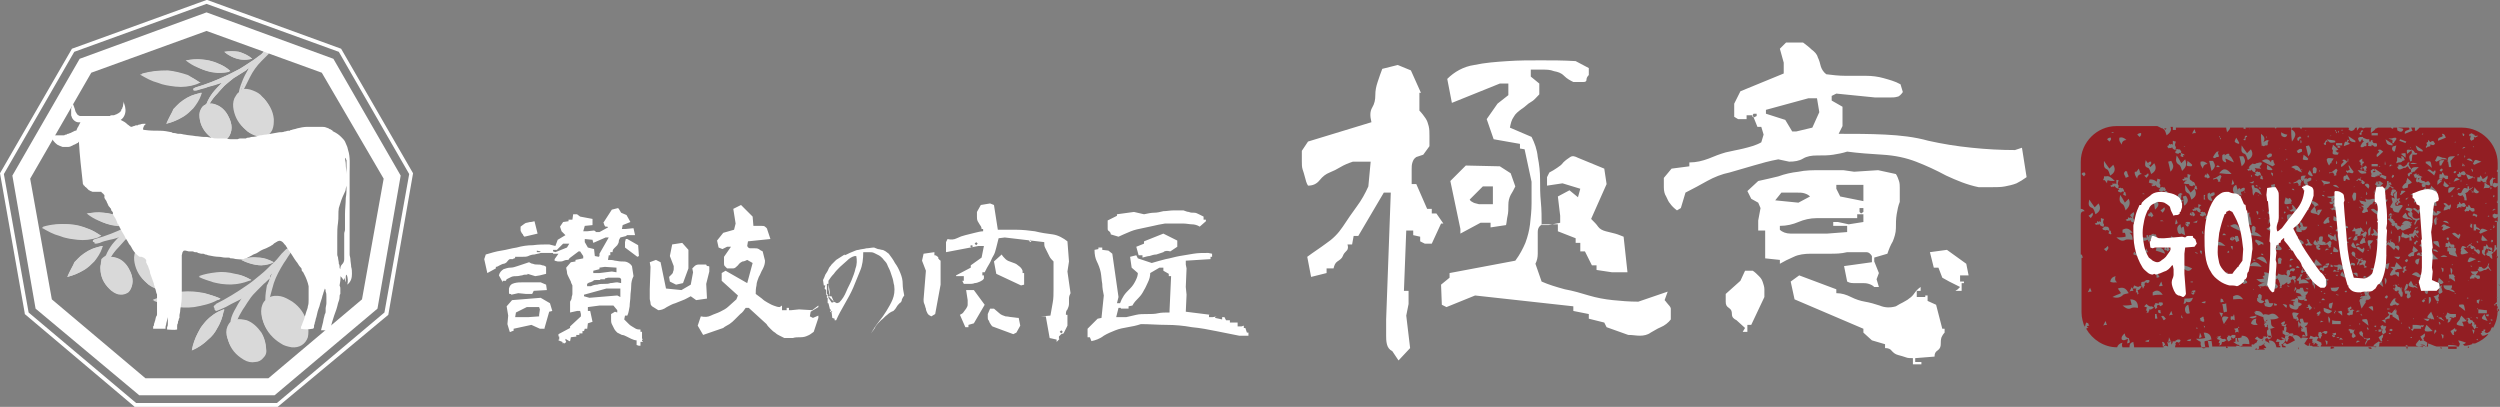
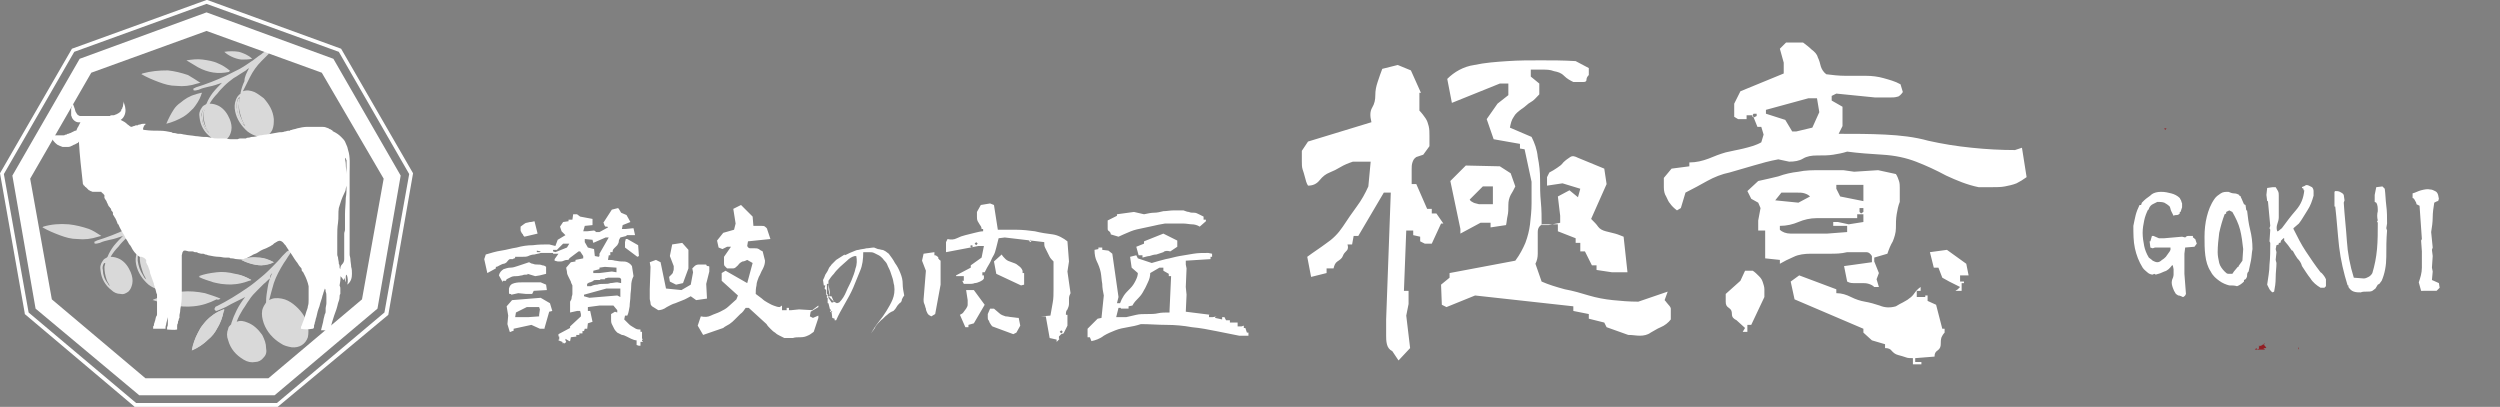
<svg xmlns="http://www.w3.org/2000/svg" version="1.1" id="レイヤー_1" x="0" y="0" viewBox="0 0 323.2 52.6" xml:space="preserve">
  <rect x="0" y="0" width="323.2" height="52.6" fill="#808080" stroke="none" />
  <style>.st0{fill:#fff}.st1{fill:#921e23}.st2{opacity:.7}</style>
  <path class="st0" d="M72.8 44.5l-.1-.3-.5-.2v-.1h.1v-.4h-.1v-.3l1.5-.8v-.2l1.4-1.3v-.3l-.1-.4h-.4l-.9.2V39c.1-.2.2-.3.2-.5s.1-.3.1-.5v-.6-.5c-.1-.2-.2-.4-.2-.5l-.3-.6c-.1-.2-.2-.4-.2-.6s-.1-.4-.1-.6l.6-.7.6-.1v-.2l1-.2v-.3l-.4-.6h-.2l-1.2.9c0 .1-.1.2-.2.2s-.3 0-.5.1-.3.1-.4.1h-.4l-.4-.1v-.2l.5-.7h-.7v-.1h-1.6c-.2.1-.5.1-.8.2-.3 0-.6.1-.8.2-.2.1-.5.1-.9.1h-.8c0 .1 0 .2-.1.2s-.2.1-.2.1h-.2-.2c-.2.1-.3.3-.4.4-.1.1-.3.2-.4.2s-.3.1-.5.2-.3.2-.5.2v.2l-1.1.6-.4-1.8.2-.6c.7-.2 1.3-.4 2-.5.7-.1 1.3-.3 2-.4.7-.2 1.4-.3 2.1-.3.7-.1 1.4-.1 2.1-.1l.8.2.3-.8 1-.6-.5-.5-.2-.6.4-.6.7-.1v-.2h.5l.1-.7h.5l.4.3 1.6.3v.8l-1 .1-.2.7h.5l.9-.1.2.1v.1h.5l1.1-.6c0-.1-.1-.1-.2-.1s-.2 0-.2-.1c-.1-.1-.1-.2-.1-.2 0-.1-.1-.2-.1-.2l1.1-1.7.8-.2.1.1.3.5.7.3.5.9-1 .4-.1.5h.5l1-.1.2.9H81v.1l-.8.2c-.1.2-.2.3-.2.5s-.1.3-.2.5l-.4.4c-.2.2-.2.3-.2.5h-.3v.4h-.2l-.1.6c.3 0 .6 0 .9.1.2 0 .5.1.8.1.3 0 .6 0 .8.1.2.1.4.2.6.5l.2 1.3c-.2.4-.3.8-.3 1.3s-.1.9-.1 1.3-.1.9-.1 1.3c-.1.4-.1.8-.3 1.2h-.3l-.1.5.5.5c.2.2.3.3.5.4s.3.2.5.3c.2.1.4.1.6.1v.3h.2v.9h.1v.1H83v.2h.1v.1h-.3v.5h-.2l-.3-.1V44c-.2 0-.5-.1-.7-.2l-.6-.3c-.2-.1-.4-.2-.6-.2l-.6-.3c-.1-.1-.3-.3-.4-.5l-.3-.6c-.1-.2-.1-.4-.1-.6v-.7l.5-.3.3.1v-.3l-.5-.6h-1.8l-1.5.2v.5h.3l.3 1.4-.6.2-.1.8v-.1h-.3l-.1.3h-.2v.3h-.4v.2h-.4v.2h.1l-.8.1-.1.5h-.1l-.5-.3v.2l.1.2-.2.2-.2-.1v.2zm-7.8-8l-.5-.9c.1-.4.3-.6.6-.8.3-.1.6-.2.9-.2.3 0 .6-.1.9-.2l.9-.3.6-.2c.2.1.3.2.5.2.2.1.4.1.6.1s.4 0 .6.1c.2 0 .4.1.5.2v.9l-.8.2-.6.1-1-.3v.1c-.3 0-.5 0-.7.1-.2 0-.4.1-.7.1-.2 0-.5 0-.7.1l-.6.3-.1.2H65v.2zm.9 6.4l-.3-1 .1-1.1-.2-1.2.7-.8 3.7-.3 1.2.7.3 1-.4.1-.6 2.1v.1h-.6l-1.1-.5-2.3.5v.2s0 .1-.1.1-.2 0-.2.1h-.2zm.2-4.8c0-.1-.1-.1-.2-.1s-.1-.1-.1-.2v-.3-.2c.1-.4.3-.6.7-.7.4-.1.7-.1 1.1-.1h2.3l.7.3.1.7-1.7.1-.2.4H68l-1-.1-.9.2zm3.6 2.8v-.2l.1-.7-.1-.3h-1.6l-1.4.7-.1.6h1.7l1.4-.1zm-1.9-10.3c-.1-.1-.2-.2-.2-.3-.1-.1-.2-.2-.2-.3-.1-.1-.1-.2-.1-.3v-.4c.1-.1.3-.2.4-.3.1-.1.3-.2.4-.2s.3-.1.5-.1.4-.1.5-.1l.4 1.6-1.7.4zm2.1 1.9l-.5-.1v.2h.4l.1-.1zm3.4-.5l.3-.5h-.8l-.8.8h-.5v.2l.3.1 1.5-.6zm6.9 6.4v-1.1h-1.8l-2.9.8v.2l.7.2 3.6-.3.4.2zm-2.7-5.3v-.3l1.2-2.1h-.4l-1.6.7-.1-.4-1-.1v.4l.4.7.8.2.1.9.5.1.1-.1zm2.8 3.5v-.5c-.1-.2-.2-.2-.4-.2h-1.3l-.4.1v.1h-.6v.1h-.5c-.2 0-.3 0-.4.1-.1.1-.2.1-.4.2-.1 0-.3.1-.4.2v.3h.5c.2-.1.5-.2.8-.2.3-.1.6-.1.9-.1.3 0 .6 0 .8-.1.3 0 .6-.1.9-.1l.5.1zm-.6-1.4v-.6l-1.5-.1-.7.1v.2l-.8.2v.3h.8l1.6-.2.6.1zm2.7-2L80.8 32v-.7l.1-.4h.2l1.4.8.1 1.4-.2.1zM85.1 40.1l-.8-.5c-.1-.1-.2-.2-.2-.4s-.1-.4-.1-.6V38v-.6l.1-2.9-.1-.6.8-.3.6.3.7 3.4 2 .2 1.2-.7.3-1.6-.1-.5.3-.3c.1-.1.3-.2.5-.2h1c0 .1.1.2.2.2s.2 0 .2.1v.6l-.4 1.6.1 1.9-1.4.2-.7-.5c-.4.2-.7.4-1 .5s-.7.3-1 .4c-.4.1-.7.3-1.1.5-.4.3-.8.4-1.1.4zm2.3-3.3l-.8-.4-.1-.6.3-.3c.1-.1.2-.2.2-.3 0-.1.1-.2.1-.4v-.4l-.5-1.3.3-1.5 1.3-.2.8.9v2.4l-.7 1.9-.9.2zm14 6.9l-.6-.3c-.2-.1-.4-.2-.6-.4-.2-.1-.4-.3-.6-.5-.2-.2-.4-.4-.5-.6l-2.3-2.1h-.4c-.2.3-.4.6-.7.8l-.7.7c-.2.2-.4.4-.7.6-.3.2-.6.3-.8.5l-2.6.9-.7-1.2.4-1.2c.5.1.9.1 1.3-.1s.8-.3 1.2-.5c.4-.2.8-.4 1.1-.7.3-.3.7-.6 1-.9l.2-.5-2.1-1.9v-1l.5-.3 2.8 1.6.7-2.6-.7-.4c-.2.1-.4.2-.6.2-.2.1-.4.2-.6.5-.2.2-.4.4-.6.4H94l-.3-.3c-.1-.1-.1-.2-.1-.4v-.5-.3l.9-1.3H94l-.6.3-.5-.2-.2-.9.8-1 1.4-.4.2-.8-.3-1.9 1-.5 1.5 1.5.1 1.2h1c.2 0 .4 0 .5.1.1.1.3.2.3.4l.4 1.2-2.9.3-.1.6c.1.2.2.3.4.3h.6c.2 0 .3 0 .5.1.1.1.3.2.5.3l.3 1.2c0 .4-.1.7-.3 1.1-.2.3-.3.7-.5 1-.1.3-.3.7-.3 1.1-.1.4-.1.8-.1 1.1.3.2.5.4.8.6.2.2.5.4.7.5s.5.3.8.4c.3.1.5.2.8.2l.3-.2v.6h.6v-.3h.3v.3h.3l1-.1 1.7.1.8-.6v.2l-1 .6-.1.6.4.2.7-.3v.3l-.6 1.8c-.3.2-.5.4-.8.5-.2.1-.5.2-.9.2s-.7 0-1 .1h-1.1zM112.6 43.1c.3-.5.6-1 1-1.5s.7-.9 1-1.4c.3-.5.6-1 .8-1.5.2-.5.3-1.1.2-1.8-.1-.3-.1-.6-.2-.9l-.3-.9c-.1-.3-.3-.6-.4-.9s-.4-.5-.6-.8c-.1-.1-.3-.3-.5-.4l-.6-.3c-.2-.1-.4-.1-.7-.1h-.7c0 .9-.1 1.7-.4 2.4s-.6 1.5-.9 2.2c-.3.7-.7 1.4-1.1 2.1-.4.7-.8 1.4-1.1 2.1h-.2v-.2l-.3-.1-.1-.8h-.2v-.1h.1V40h-.1l-.2-.8h-.1v-.7h-.1v-.4h-.1v-.6l-.2-.2.1-.4h-.2l-.1-.7c.1-.2.2-.4.3-.7.1-.2.3-.4.4-.7s.3-.4.4-.6l.6-.6 1.1-.7v.1c.3-.1.6-.3.9-.4.3-.1.6-.3.9-.3.3-.1.7-.1 1-.2.3 0 .7-.1 1-.1.2.1.3.1.5.2.2 0 .4.1.5.1.2 0 .3.1.5.2.1.1.3.2.4.3.3.4.6.8.8 1.2.3.4.5.8.7 1.3s.3.9.3 1.4c0 .5.1 1 .2 1.5-.1.1-.2.3-.3.5 0 .2-.1.4-.3.5-.1.1-.3.3-.4.5-.1.2-.2.3-.4.5-.3.1-.6.3-.8.5-.3.2-.5.5-.8.7-.3.3-.5.5-.7.8-.1.3-.4.6-.6.9zm-5.3-5v-.2l-.2-1.2h-.2V38h.1v.3h.3v-.2zm1.2 1c.4-.4.7-.9.9-1.4s.5-1 .7-1.5c.2-.5.4-1 .5-1.5.2-.5.2-1.1.1-1.6h-.2c-.4.1-.7.3-1 .6-.3.3-.6.5-.9.8-.3.3-.6.6-.8.9-.3.3-.5.6-.7.9v1.1l.2.9h.2l.3.7.4.2.3-.1zm-.8 0l.1-.1-.7-.7v.2l.4.6h.2zm-.1 1.2l-.1-.1-.1.1.1.1.1-.1zM120.4 40.9c-.2-.1-.4-.2-.5-.4s-.2-.4-.2-.6c-.1-.2-.1-.4-.2-.6-.1-.2-.1-.4-.1-.6l.3-3.7-.5-1.3.2-.9 1.4-.2v.4c.1 0 .2 0 .3.1.1.1.2.1.2.2s0 .2.1.2c0 .1.1.1.2.2v3.1l-.7 3.8-.5.3zm16.2 3.3v-.3l-.9-.2-.5-2.8h-.6l1.2-.1c.1-.6.2-1.1.3-1.7.1-.5.1-1.1.1-1.7v-1.8-1.8c-.2-.2-.4-.4-.5-.6l-.3-.6-.3-.6c-.1-.2-.1-.4-.1-.7l-5.1-.6-.8.1-.3 1.2c-.1.4-.2.8-.4 1.1s-.3.7-.5 1-.4.7-.6 1.1h-.3v.4h.2v.4c-.1.2-.3.3-.5.4-.2.1-.5.2-.7.2-.2.1-.5.1-.7.1h-.7l-.2-.4h.2v-.6h-1v-.1l1.9-1v-.3l1.4-1 .3-1.5h-.7l-4.2.8v-1.3l.2-.4c.4.1.8.1 1.2-.1s.7-.3 1.1-.4l1.2-.3c.4-.1.8-.2 1.1-.2v-.3h-.2c0-.2-.1-.4-.2-.5-.1-.2-.2-.3-.3-.5-.1-.2-.1-.4-.1-.6v-.6l.5-.9 1.2-.2.5.2.5 3.2h2.4c.8 0 1.7.1 2.4.2.8.2 1.5.3 2.3.4.7.1 1.4.5 1.9.9l.2 2.6-.2 1.3.4 2.8c-.1.2-.2.4-.2.7v.7c0 .2-.1.5-.2.7-.2.2-.2.4-.2.7h.2v1.4l-.5 1-.3.1-.3.3v.3h.1l-.4.4zm-11.8-1.9l-.7-1.6c.2-.1.4-.2.5-.4.1-.1.2-.3.3-.4.1-.2.2-.3.2-.5v-.6l-.2-1.3h1l1.4 1.9-1.4 2.4-.7.2v.3h-.4zm1-10.5l-.2-.1-.2.1.2.2.2-.2zm.6-.3l-.2-.2-.2.2.2.2.2-.2zm4.6 11.7l-2.7-1c-.1-.1-.2-.2-.3-.4-.1-.1-.1-.3-.2-.4-.1-.1-.1-.2-.1-.4v-.4l.3-.7h.5c.2.2.5.4.7.6.2.2.5.3.8.4.3 0 .6.1.8.1s.6.1.9.1l.2 1-.5.9-.4.2zm1-6.3l-3.2-1.5-.3-1.6 1-.9c.1.2.3.4.5.6.2.2.5.3.8.4.3.1.6.2.8.4.3.2.5.4.6.7v.3h.2v1.5l-.4.1zm1.4-5.8l-.2-.1-.2.1.2.2.2-.2zm4 11.8l-.2-.2-.2.2.2.2.2-.2zM141.1 44.1l-.2-.5h-.3v-1.1l1.3-1.3.5-.1.3-2.9c-.1-.5-.2-1-.2-1.5-.1-.5-.1-1-.2-1.5s-.3-1-.5-1.4c-.2-.4-.3-.9-.3-1.5l.5-.1V32h.5v.3l.8.1.5.4.8 5.6-.2.8h.4c.1-.3.3-.7.5-1 .2-.3.5-.6.8-.9.3-.3.5-.6.7-1s.3-.7.3-1l-.8-.7-.2-1.4.8-.2.2.4 1.8.6c.6-.2 1.1-.3 1.8-.5.6-.1 1.2-.3 1.8-.4l1.8-.3c.6-.1 1.2-.1 1.9-.1l.5.1v.4h-.2v.3l-3.2.2v.5l.1.5-.1 2.4.1 1-.1 2.2 3.2.4h-.2v.3h.5l.5-.1h-.2v.2l.9.2V41h.3l.2.4h.5v-.1h.5-.5v.4h1v-.2h.2-.2v.4h.2-.2v.3h.5l.3-.1v.3h.2l.2.6h.2v.4h-1.2l-3-.6c-1-.2-2-.4-3.1-.5-1.1-.2-2.2-.3-3.3-.3-1.1 0-2.2-.1-3.3-.1-.6.2-1.1.3-1.7.4s-1.1.2-1.6.4-1 .4-1.5.7c-.5.4-1.1.6-1.6.7zm3.5-13.5l-1-.3c0-.2-.1-.3-.2-.4-.2-.1-.2-.2-.2-.4V29v-.5l1.2-.6v-.2l2.2-.3 1.3.3c.5-.1.9-.2 1.3-.2s.8-.1 1.2-.2c.4 0 .9-.1 1.3-.1h1.3c.3.1.5.2.7.2.2.1.4.1.7.1.2 0 .4.1.6.2l.6.3v.4h.3v.2l-.8.7c-.3-.2-.7-.3-1-.3-.3 0-.7-.1-1.1-.1H150.6c-.6.1-1.1.2-1.5.3-.5.1-.9.2-1.4.3-.5.1-1 .2-1.5.4-.7.3-1.2.5-1.6.7zm6.6 9.8v-.3l.2-4.4h-.3v-.3l-.7-.4v-.4h-.5l-1.2.7c0 .4-.1.8-.3 1.2s-.3.7-.5 1c-.2.4-.4.7-.7 1-.3.3-.6.6-.8 1l-.5.1v.3h-1v-.1h-.3l-.3 1.2h1.3c.4-.1.9-.2 1.3-.3s.9-.1 1.4-.1 1 0 1.4-.1 1-.1 1.5-.1zm-3.5-7.1V33h-.5l-.3-1.1 1-.4v-.3l2.5-1 1.8.9v.8l-.9.6c-.4-.1-.7-.1-.9.1l-.9.3c-.3 0-.6.1-.9.2-.2 0-.5.1-.9.2zM180.8 46.6l-.8-1.2c-.4-.2-.6-.5-.7-.9-.1-.4-.1-.8-.1-1.1v-1-1.1l.6-16.4h-.9l-3.3 5.6h-.6l-.2 1.1h-.6c.1.3.1.6-.1.8-.2.2-.4.4-.5.7s-.4.5-.7.7-.4.5-.5.9h-.9v.6l-2 .5-.5-2.6c.8-.6 1.6-1.1 2.4-1.7.9-.6 1.6-1.3 2.2-2.2.6-.9 1.2-1.8 1.8-2.6s1.1-1.7 1.5-2.6l.3-3.2h-2.3c-.6.2-1.1.4-1.6.7s-.9.5-1.4.7-.9.5-1.3 1-.9.7-1.5.7c-.2-.3-.3-.7-.4-1.1-.1-.4-.2-.7-.3-1-.1-.3-.1-.7-.1-1.1v-1.3l.8-1.2 8.2-2.5c-.2-.8-.2-1.4.1-1.9.3-.5.4-1 .4-1.6 0-.6.1-1.1.3-1.7.2-.6.4-1.2.6-1.7l2-.5 1.7.7 1.3 2.9h-.2v2.3c.3.3.6.7.8 1 .2.3.3.6.4 1s.1.8.1 1.3v1.3L184 20l-.9.3c-.3.2-.4.4-.5.7s-.1.6-.1.9v1.9h.6l1.4 3.2h.6v.6h.6l.9 1.3h-.3l-1.2 2.6h-.9l-.6-.3v-.6l-.9-.2v-.6h-.9l-.3 7.8h.6v1.7l-.3 1.5.5 4.2-1.5 1.6zm29.7-3.3l-2.8-1-.3-.6-2-.5v-.6l-2-.4v-.6l-12.7-1.4-3.7 1.5-.6-.3-.1-2.6 1.1-.9v-.6l8.5-1.6c.6-.8 1-1.6 1.3-2.3.3-.8.5-1.6.6-2.4.1-.9.2-1.8.2-2.7v-2.8l-.9-4.2-.6-.1v-.6l-3.4-.6-.9-2.6 1.4-2 1.4-1.1v-1.5h-1.1l-6.2 2.5-.6-3.1c.9-.9 2.1-1.6 3.5-1.8 1.4-.3 2.8-.4 4.3-.5 1.4-.1 2.9-.1 4.3-.1s2.9 0 4.5.1l1.7.9v.9c-.2.2-.3.4-.3.6 0 .2-.1.3-.4.3H203.4c-.4-.2-.8-.4-1.2-.8s-.8-.5-1.3-.6c-.5-.2-1-.2-1.4-.2h-1.6v.9l1.1.9v1.4c-.4.4-.7.8-1.1 1s-.7.6-1.2.9c-.4.3-.8.6-1 1-.3.4-.4.9-.5 1.4l2.8 1.2c.4.8.7 1.6.8 2.6.2 1 .3 1.9.3 2.9s0 1.9.1 2.9.1 2 .1 3h.9l1.5-.3v-.9l-.3-2.5 1.5-.8 1.1.9.3-1.1-2.3-.7-2 .3v-1.1l.3-.6c.4-.2.7-.4 1-.6s.6-.4.8-.7c.3-.3.6-.5.9-.7.3-.2.6-.1 1 .1l3.4 1.4.3 2-2 4.5c.4.4.7.7.9 1s.6.5 1 .6l1.2.3c.4.1.8.3 1.1.4l.5 4.6h-2l-2-.3v-.6h-.6l-.9-1.8h-.6v-1.1h-.6v-.6l-2.3-.9V29h-2c-.4.2-.6.5-.6 1v2.8c0 .5-.1.9-.3 1.3l.8 2.3c.9.4 1.9.7 3 1 1.1.2 2.1.5 3.1.8 1 .3 2.1.5 3.1.6 1 .1 2.1.2 3.3.2l3.8-1.3-.4 1.1c.2.2.3.4.5.6.2.2.3.4.3.5v1.4c-.3.4-.8.8-1.3 1s-.9.5-1.3.7c-.4.3-.9.4-1.4.4s-.9-.1-1.5-.1zm-21.7-13.1v-.6l-1.3-6.2 2-2 4.4.1 1.4.9.6 1.7c-.2.4-.4.8-.6 1.1-.2.4-.3.8-.3 1.3s0 1-.1 1.4c-.1.4-.1.8-.2 1.2l-2 .3v-.6h-1.3l-2.6 1.4zm4.2-3.8v-2.3h-1.3l-1.7 1.7c.1.2.3.3.5.4.2.1.4.1.7.2h1.8zM216.8 27.2c-.4-.3-.7-.6-.9-.9-.2-.2-.3-.5-.5-.9-.2-.3-.3-.7-.3-1.2V23l1-1.2 2.3-.3V21c.9 0 1.7-.2 2.5-.5.7-.3 1.5-.6 2.2-.8.8-.2 1.5-.3 2.3-.5.8-.2 1.6-.4 2.3-.8l.3-1-.3-1h-.5l-.6-1.5h-.8v.5h-1.1l-.5-.3v-1.7l.8-1.6 5.6-2.3V8.1l-.5-1.8.8-.8h2.2c.4.3.8.6 1.1.9.4.3.7.6.8 1 .2.4.3.8.4 1.2.1.3.3.7.7 1 .8.1 1.6.2 2.5.2h2.6c.8 0 1.6.1 2.3.3.7.2 1.5.4 2.2.8l.3 1c-.2.3-.5.6-.7.6-.3.1-.6.1-.9.1h-2l-5-.5-.6.3v.6l1.4.8v2.5l-.5 1c2 0 4 0 6 .1s3.8.3 5.6.8c1.8.4 3.6.7 5.6.9 1.9.2 3.8.3 5.6.3l.9-.3.6 3.8c-.4.3-.9.6-1.3.8-.5.2-1 .3-1.5.4s-1.1.1-1.7.1h-1.7c-1.5-.3-2.9-.9-4.2-1.5-1.3-.7-2.6-1.3-3.9-1.8s-2.7-.8-4.3-.9c-1.6-.1-3.1-.2-4.6-.4-.6.2-1.2.3-1.8.4-.6.1-1.3.1-2.1.1-.7 0-1.3.1-1.8.4-.5.3-1.1.4-1.8.4l-1.4-.3c-1.1.2-2.2.5-3.2.8-1 .3-2.1.6-3.1.9-1 .2-2 .6-2.9 1.1s-1.8 1-2.8 1.5l-.6 2-.5.3zm8.5 15.7l.3-.5-1.1-1c-.4-.2-.6-.4-.6-.8s-.1-.6-.4-.8c-.3-.2-.4-.4-.4-.8v-1l1.9-1.7.6-1.3h1c.3.2.5.4.8.7.3.3.4.5.5.8.1.3.2.6.2.9v1l-1.7 3.6h-.5v.9h-.6zm17-5.8c-.2-.2-.4-.3-.7-.4s-.6-.1-.9-.1h-1.1c-.4 0-.6-.1-.8-.2l-.4-2 3.6-.5v-.8c-.2-.3-.4-.5-.7-.5h-2.5c-.8.2-1.5.2-2.3.2h-2.4c-.8 0-1.6.1-2.2.4-.7.3-1.3.6-1.8.9v-.5l-1.9-.2v-3.6h-.9v-1.3l.3-1.6-.3-.7-.9-.5-.5-1 1.4-1.3c.9-.2 1.8-.4 2.6-.6.8-.3 1.7-.5 2.6-.6.9-.2 1.9-.2 2.9-.2h2.9l1.4.2 3.1-.2 2.3.5c.2.3.3.6.4.9.1.3.1.6.1.9v1.8c-.2.5-.3 1-.4 1.6-.1.6-.1 1.2-.1 1.8 0 .6-.2 1.2-.4 1.7-.3.5-.5 1-.7 1.6l-1.7.5v.5l.6 1.5-.3.8.3 1h-.6zM227.1 15v-.3h-.4l-.2.3.2.2.4-.2zm7.2 1.5l.9-2-.3-1.8h-1.1l-5.5 1.5v.5l2.5.8.9 1.5h.5l2.1-.5zm-.3 8.9c-.2-.2-.4-.3-.7-.4-.3-.1-.6-.1-1-.1h-2l-.8 1 3 .3 1.5-.8zm4.8 4.6v-.8H237v-.5h.6l1.4.3 1.9-.3v-1h-.8v.5h-5.2c-.9 0-1.7.2-2.4.5s-1.5.5-2.4.5v.5c.3.3.8.5 1.4.5h4.7l2.6-.2zm8.5 17.1v-.8c-.3 0-.7 0-.9-.1-.3-.1-.6-.2-1-.3-.4-.1-.6-.3-.8-.5-.2-.3-.5-.4-.9-.4v-.5L242 44l-1.1-1v-.5l-8.9-3.8-.5-2.3 1.1-.8 4.8 1.8v.5c.7 0 1.3.2 1.9.5.6.3 1.2.5 1.8.6.6.1 1.3.3 1.9.5.7.3 1.4.3 2.1.1.3-.2.7-.4.9-.5.3-.2.6-.3.8-.5.3-.2.5-.4.7-.7.2-.3.5-.6.8-.8v.5h-.5v.8h1.1v-.2h.3v.7l1.1.5.8 3.1h.3v.5c-.2.2-.3.4-.4.6-.1.3-.1.6-.1.9 0 .3-.1.6-.4.8-.3.2-.4.4-.4.8l-2.5.2v.5h.8v.3h-1.1zM240.9 26v-2.1h-3.5v.5l.5 1 3 .6zm0 1.4v-.5h-.5v.5l.2.2.3-.2zm12.2 10l.3-.3-1.4-.7-.9-.5-.5-1.3h-.6l-.5-2 2.2-.3 2.5 1.8.3 1.5h-1.1v.8h.5v.2h-.3v1h-1.1.3l.3-.2z" />
  <g>
    <path class="st1" d="M292.6 45h.4c-.1-.2-.2-.3-.4-.5h.2v-.1c-.3.1-.4.4-.8.3 0 0 0 .1.1.1 0 .1-.2.2 0 .3-.1 0-.2 0-.3.1v-.1s-.1 0-.1-.1l-.2.2h1.3c0-.1-.1-.1-.2-.2zM291.3 30.5zM297.2 44.9c-.1.1-.1.1 0 .3v-.3zM279.8 16.6c0 .1.1.1.1.2l.2-.2h-.3zM291.3 43.1z" />
-     <path class="st1" d="M310.7 16.7c-.1.4-.4.4-.7.2-.1 0-.1-.2-.1-.4h-.5v.1c-.1.1-.2 0-.3-.1h-1.7c-.1.1-.3.1-.4.2h.1c-.2.2-.4.3-.6.5v-.5c0-.1.1-.2.1-.2h-.8c-.1 0-.2.1-.3.1-.1 0-.1-.1-.2-.1h-.3c-.1.1-.2.3-.3.4v-.4h-.1c-.1 0-.2.1-.2.2-.1.1-.2.2-.3.2-.1 0-.2.1-.2 0-.1 0-.2-.1-.3-.2l.1-.1-.1-.1h.1-6.1c0 .1-.1.1-.1.2l-.2-.2h-.9l-.2.2c.7.4.7.8.1 1.6-.1-.8-.1-1.2-.1-1.6v-.2h-1.9s0 .1-.1.1h-.1v-.1h-3.8v.2c-.1 0-.2-.1-.3-.1 0 0 0-.1.1-.1h-1.8c0 .2-.1.3-.4.6 0-.2-.1-.4-.1-.6h-6.5v.3h-.4v-.4h-.3c.2.5-.1.8-.5 1.1-.1-.3-.2-.7-.4-.8-.1-.1-.2-.1-.2-.2v.1l-.6-.3h-5.3c-2.5 0-4.6 2.1-4.6 4.6V27c.2 0 .4.1.5.3-.3 0-.5.1-.5.5v5.1c.1 0 .1 0 .2.1-.1.1.1.2.1.3-.1 0-.2 0-.2.1v7c0 .7.2 1.3.4 1.9v-.2h.1c0-.1 0-.2.1-.4.1 0 .2.1.3.1-.1.1.1.2.1.3-.1 0-.2 0-.3.1 0 .1.1.1.2.1-.1.1-.2.1-.3.2.8 1.4 2.3 2.4 4 2.4.1-.3.3-.5.7-.6-.1.2-.1.4 0 .6h.9c0-.4.1-.6.5-.7 0 .2.1.4.1.7h3.8c0-.1.1-.2.1-.3.2.1.3.1.5.2 0-.2-.1-.4-.1-.6.2 0 .3-.1.5-.1v.5c0-.1.1-.2.2-.3l-.1-.1c.1 0 .2-.1.3-.1l.1.1c0-.1 0-.1.1-.2.1 0 .2-.1.2-.1h.3l.1.1c0 .1-.1.2-.2.3-.1 0-.2-.1-.3-.1-.2.2-.2.2-.1.4-.1 0-.1.2-.1.2v.1h4.4c-.1-.3-.1-.6-.2-.9.2 0 .3-.1.5-.1 0 .3.1.6.1.9h3.1v-.1c.2 0 .4 0 .6.1h1.4c.1-.1 0-.1-.1-.2.1 0 .2-.1.3-.1l.1.1c0-.1 0-.1.1-.2.1 0 .1-.1.2-.1l.1-.1c-.1-.1.1-.2.1-.2-.1-.1-.3-.1-.4-.2l.3-.3c.2.2.4.4.7.3l.1.1v-.2s.1 0 0 0v.1h-.1c0 .1 0 .1-.1.2l.1.1v-.3-.1c.2 0 .1-.1.1-.2h.3l.1.1c.1-.1.1-.1.1-.2h.3c.1 0 .2 0 .2.1v.2c-.1.1-.2.1-.3.2l-.2-.2c-.3.1-.3.1-.2.4h-.1c.2 0 .4.1.6.3 0-.1-.1-.3-.1-.4.7 0 .9.4 1 .9h.5v-.2h-.2c0-.1.1-.2.1-.2-.2-.1 0-.2 0-.3h-.5c.1-.1.1-.2.2-.4.3.1.5.3.7.1.1 0 .2.1.4.1 0-.1-.1-.2-.1-.3v-.1c.1-.1 0-.2 0-.2.1 0 .2-.1.3-.1l.1.1c0-.1 0-.1.1-.2.1 0 .2-.1.2-.1h.3l.1.1c0 .1-.1.2-.2.3-.1 0-.2-.1-.3-.1-.2.2-.2.2-.1.4-.2.1-.1.4-.3.4 0-.1-.1-.1-.1-.2-.2.2-.2.5-.6.5.2.1 0 .3.2.4h-.1.5v-.1c-.1-.1-.3-.1-.4-.2l.3-.3c.1.1.2.2.3.2.3-.1.6-.3 1-.5-.1-.2-.3-.4-.4-.6.6-.2.9 0 1.2.4 0-.2.2-.2.9-.1-.2.2-.3.5-.5.7.1.1.2.2.4.3h.2v-.2h.2s-.1 0-.1.1v.1h.2c.1 0 .1 0 .1-.1h-.1v-.1l-.1-.1-.1.1c-.1-.1 0-.1 0-.2 0 .1.1.1.1.1l.1.1v.2c.1 0 .1 0 .2.1h14.3c-.1-.1-.2-.2-.4-.3.6.1.6.1.6.3h.4v-.4c.4.1.7.3 1.1.4h2.9c0-.1.1-.2.1-.4-.1-.1-.1-.2-.2-.4.5.1.7.2 1 .3-.2.2-.3.2-.4.2l.2.2c.4 0 .7-.1 1-.2v-.1h.4c.7-.3 1.3-.7 1.7-1.2-.1 0-.2 0-.3.1-.1 0-.2.1-.3.1h-.2c-.1-.1-.1-.2-.2-.3 0 0 .1-.1.2-.1 0-.1 0-.1-.1-.2h.3s0-.1-.1-.1l.1-.1h.2v.1c0 .1-.1.1-.1.2.2.2.4.2.6 0 .2-.1.2-.3.3-.5l.1-.1s.1 0 .1.1c.4-.7.6-1.5.6-2.3v-.5h-.1v-.2.1-.3.1h-.1s-.1 0-.1.1v.1c-.1 0-.1 0-.2-.1.1 0 .1-.1.2-.1v-.1c.1 0 .1-.1.1-.1h.1v-6.9l-.2.2c0 .1-.1.1-.2.2 0 0-.1 0-.1.1l-.1.1-.1.1c.1.1.1.2.1.6-.1-.1-.3-.2-.4-.4h-.1c-.1 0-.2-.1-.3-.2l.1-.1-.1-.1c.1 0 .2-.1.3-.1l-.1-.1v-.1h.1v-.3c.2.2.3.2.4.3 0 .1.1.2.2.2 0 0 .1-.1.1-.2.1-.2.1-.4.1-.6v-.1h.2v.3h.1v-3.3c-.1 0-.2-.1-.2 0l-.1-.1c.2-.1.2-.1.3 0 0 0 .1 0 .1.1V28l-.2.2c-.1 0-.2.1-.2 0-.1 0-.2-.1-.3-.2l.1-.1-.1-.1c.1-.1.2-.1.3-.2.1.1.3.1.4.1V24l-.2.2c-.1 0-.2.1-.2 0-.1 0-.2-.1-.3-.2l.1-.1-.1-.1c.1-.1.2-.1.3-.2.1.1.3.1.4.1v-2.6c0-2.5-2.1-4.6-4.6-4.6h-5.5l-.4.4h-.1-.1v-.4h-.5c.1.1.1.3.2.4-.3.1-.7.3-1 .4-.1-.5.4-.4.6-.6 0-.1 0-.1-.1-.2H310c.5.1.6.1.7.2zm-41.1 5.9c-.1 0-.1.2-.2.2l-.3-.3c.1-.2.2-.2.4-.2.1.1.1.2.1.3zm53.6 14.3c-.1 0-.1 0 0 0-.1 0-.1 0-.2-.1.1 0 .1 0 .2.1zm-.3 3c.1 0 .1.1.2.2l-.2.2c0-.1-.1-.1-.1-.2v-.2c.1-.1.1-.1.1 0zm-.1-6.8s.1 0 .1.1 0 .1-.1.2c0-.2-.1-.3 0-.3zm.1 5.4s0 .1 0 0h-.2c.1-.1.2 0 .2 0zm-13-18.2c.2.1.4.1.5.2h.1c0-.1-.1-.2-.1-.3.4 0 .4.3.5.5-.1 0-.2.1-.3.1-.1.2-.3.2-.5.2-.1 0-.2.1-.3.1 0-.1 0-.2.1-.3v-.5zm1.1.1c-.2-.2-.4-.3-.6-.5.2-.1.4-.1.5-.1.1 0 .1 0 .1.1v.5zm-1.1 5.5v-.2c.1 0 .3-.1.4-.1-.1.1-.1.3-.2.4.1 0 .2 0 .2.1v.1h-.2c0 .1-.1.2-.1.3-.2 0-.2-.1-.2-.2s0-.1.1-.1l.1-.1s0-.1-.1-.2c0 .2-.1.3-.2.3-.1.1 0 .3 0 .4h.2c.2 0 .3-.1.5-.1.1 0 .2 0 .2.1v.1c-.1.1-.2.3-.3.4v.1h-.1c0 .1 0 .2-.1.2v.1c-.6-.1-.7-.1-.8-.6-.2 0-.3-.1-.3-.2.1-.2.2-.3.3-.5V26c-.1-.1-.1-.3-.1-.5.2.1.3.1.4.2-.2-.6-.2-.6.3-1 0 .4-.1.8 0 1.2-.1-.1-.1-.1-.1 0h.1zm1.1-1.2c-.2.2-.4.3-.6.5h-.1V25h.1c0-.4 0-.4.6-.3zm.1-1.1c-.1-.1.1-.3.1-.6.3.3.5.4.6.6-.1.1-.3.2-.4.2-.2.1 0 .4-.2.5h-.2c-.1 0-.2.1-.2.1-.2 0-.3-.2-.2-.3.1-.2.3-.4.5-.5zm1.5 1.7c.4 0 .4.3.5.5-.1 0-.1.1-.2.1v0c-.3.1-.5.2-.8.3-.1-.5.4-.4.6-.6-.1-.1-.1-.2-.1-.3zm.5 2.1zm0 4zm.3 1.2c0 .1 0 .2.1.2 0 0 .1 0 .1-.1h.1c0 .1-.1.2-.1.3-.1.1 0 .1 0 .2.1.2.1.3-.1.4-.1 0-.1.1-.2.1-.2-.2-.2-.2-.1-.5V33l-.1.1h-.1c-.1-.2-.1-.3-.2-.5l.1.1c.2-.1.4-.1.5-.1zm.7-8.2c.1.1.1.1 0 0 .1-.1.2-.2.2-.4l.8.8c-.3 0-.5.1-.6.1l.1.1c.1.1.1.2 0 .2 0 0 0 .1-.1.1-.2 0-.3-.1-.5-.1l-.1.1c-.1-.1-.1-.2-.2-.2V25s.1 0 .1.1c.1-.1.2-.1.3-.2-.1 0-.2 0-.3-.1-.1-.1-.1-.3-.1-.5 0 .3 0 .6-.1.9-.1 0-.1 0-.2.1-.2-.7-.2-.7.2-1.1v.2h.5zm-.3-2.4c.4-.3.5.2.8.2l.2-.2c.2.3-.1.5-.1.7-.3-.3-.6-.5-.9-.7zm3.6 2.2c-.4.4-.5.6-.7.7h-.2c0-.2 0-.5.1-.6.1-.1.4-.1.8-.1zm-.8-.5c.1-.1.1-.1.2 0h-.1-.1zm1.5-.4c.1-.1.1-.1.1 0v.1l-.1-.1c.1.1.1.2.1.2s0 .1-.1 0c0 0 .1-.1 0-.2zm.1 1.6c.1.1.1.1.2.1-.1 0-.1 0-.2-.1.1-.2.2-.5.4-.6.1 0 .2 0 .4.1v-.2-.1h.2v.3c.1 0 .1.1.1.1v-.1s.1 0 .1-.1h.1s.1 0 .1-.1c0 .1.1 0 .1 0v.1h-.1c0 .1-.1.1-.1.1h-.1v.1l.3.3h-.1.1c.1 0 .1.1.1.1-.1 0-.2-.1-.2 0l-.1-.1c.1 0 .1 0 .1-.1-.1 0-.2-.2-.3-.2l-.2.2c0 .1-.1.1-.2.2-.1 0-.2.1-.2.2h.1c0 .3.1.5.1.8h-.3c0-.2 0-.3-.1-.5h-.1v-.2s-.1.1-.2.1-.2.1-.2 0c-.1 0-.2-.1-.3-.2l.1-.1-.1-.1c.3.1.4.1.5 0zm1.4-2.7c0-.1 0-.2-.1-.2v-.2c.2.1.2.2.2.3 0 .1 0 .1-.1.1zm.1.6c0 .1 0 .2-.1.2-.1.1-.3.1-.5.2-.1-.2-.2-.4-.3-.7.2.1.4.1.5.2.1.1.2.1.4.1zm-.7 1.1s-.1 0 0 0c-.1 0-.1 0-.2-.1.1 0 .2 0 .2.1zm2.6 5.9c-.5.2-.7.3-.9.4-.1 0-.1-.1-.2-.1.1-.2.2-.5.3-.5.1-.1.4 0 .8.2zm-.3-3.5c.1-.1.1-.1.2 0h-.1c-.1.1-.1 0-.1 0zm.3 1.7c.1-.2.2-.1.2-.1v.1h-.2zm0 3.1c-.9.1-.9.1-.7-.7l.7.7zm-1.2 2.8l-.1-.1c.2-.1.2-.1.3 0 .1 0 .1.1.1.1-.2-.1-.2-.1-.3 0zm-.3 1.6c0 .1.1.1.2.1.2 0 .3 0 .3.2v.2c-.3.1-.3.1-.5-.1 0 0-.1 0-.2-.1v.2h-.4l-.1.1c0-.1-.1-.1-.1-.2.1-.1.1-.1.1-.2h.1c0-.1 0-.2.1-.2s.2.1.3 0c-.2 0-.3-.1-.5-.4.5 0 .8 0 1-.1-.1.3-.2.4-.3.5zm1.4 4.6v.4h-1.1V40c-.1 0-.2-.1-.3-.1.1.1.2 0 .2-.1 0 .1.1.2.1.2.4 0 .7.1 1.1.1zm-.8-1.3c.1 0 .1 0 0 0 .1-.1.1 0 .2 0v.1c-.1-.1-.1-.1-.2-.1zm-.6 2.2h.2v.2c-.1.1-.1-.1-.2-.2zm.2 1.4h-.2c.1-.1.1-.2.2-.1v.1zm-.1-3.3v-.3c.1 0 .3-.1.4-.1-.1.2-.1.4-.2.6-.1-.2-.2-.2-.2-.2zm-.6-4.6c-.1 0-.2-.1-.2-.1 0-.1.1-.1.2.1 0-.1 0-.1 0 0zm-.4-.6c-.1 0-.1-.1-.2-.1.1-.2.2-.5.3-.5.1-.1.4.1.8.2-.4.2-.6.3-.9.4zm-1-1.6h-.1c.2-.6.2-.6.8-.3-.1 0-.3.1-.4.1l.6.6c-1 .3-1.1.3-.9-.4zm.5 7.9c-.4-.3-.6-.5-.8-.6v-.2c.2 0 .5-.1.6 0 .1.1.1.4.2.8zm-.6-13.3zm-.3-.1s0 .1-.1.1-.1-.1-.1-.1c.1-.1.1-.1 0-.2h.1v-.2c.1 0 .2 0 .2-.1v-.1-.1c.1.1.2.1.2.2.1.1.1.1.2 0 .2-.1.3-.1.4.1 0 .1.1.1.1.2-.2.2-.2.2-.5.1h-.2l.1.1v.1c-.1-.2-.3-.1-.4-.1zm1-.1c.1 0 .2.1.3 0v-.1s0-.1.1-.1c.1.1.1.2.2.3 0 .1.1.1.2.1.2 0 .3 0 .3.2v.2c-.3.1-.3.1-.5-.1 0 0-.1 0-.2-.1v.2h-.4l-.1.1c0-.1-.1-.1-.1-.2.1-.1.1-.1.1-.2h.1v-.3zm1.2 1h.1c.2.1.2.2.1.3l-.1.1c0-.1-.1-.1-.1-.2h-.3c-.1-.1 0-.2.1-.3 0 0 .1 0 .2.1zm-.6 1.7c0-.1-.1-.1-.1-.2l.1-.1v-.2s.1 0 .1.1l.1-.1v.6s-.1-.1-.2-.1zm-1.2 2.5s0 .1 0 0c0 .1 0 0 0 0zm.8 4.4c.1 0 .1-.1.2-.1-.1.1-.1.1-.2.1zm.1 2.3h-.2c.1-.1.1-.2.2-.1v.1zm.5-5.9c.1 0 .1 0 .2.1 0 0-.1 0-.2-.1.1 0 .1 0 0 0zm.3-.3l-.1-.1h.1c-.1-.1 0-.1 0-.2-.1 0-.1 0-.1-.1 0 .2-.1.2-.3.2-.1-.2-.1-.2-.2-.1v-.2.1h.1c0-.2 0-.3-.1-.3v.1h-.1s-.1 0-.1.1v.1c-.1 0-.1 0-.2-.1.1 0 .1-.1.2-.1v-.1c.1 0 .1-.1.1-.1h.2c0-.1.1-.1.1-.2 0 0 0 .1.1.1-.1 0-.1.1-.2.1l.2.2h.2v.1c.1 0 .1.1.2.1 0 .1 0 .2.1.3.2-.1.5-.1.5.3 0 .1-.1.2-.1.3-.3-.2-.4-.4-.6-.5zm.2-1.2c.1.1.2 0 .2-.1 0 .1.1.2.1.2-.1.2-.2 0-.3-.1 0 .1 0 .1 0 0zm0-1.6v.2h-.3v-.4h-.1.1V29h.3c0 .1 0 .3.1.4.2 0 .3.1.5.4-.3-.1-.5-.2-.6-.2zm.4-4.8c-.2.3-.5.2-.7 0-.1-.1.1-.3.1-.6.2.3.4.5.6.6zm-.6-1.7c-.1-.1-.2-.1-.1-.2h.1v.2zm-1.9 1.3c-.1 0-.2 0-.2.1h-.2c.1-.1.2-.2.3-.2.1 0 .1.1.1.1zm-.2 6l.2-.2c.2.3-.1.5-.1.7-.3-.2-.6-.4-.9-.7.4-.3.6.1.8.2zm-2.1 7.1s0 .1 0 0c0 .1 0 .1 0 0 0 .1 0 .1 0 0 0 0-.1 0 0 0-.1 0-.1.1 0 0 .1.2.1.3-.1.4-.1 0-.1.1-.2.1-.2-.2-.2-.2-.1-.5v-.2l-.1.1h-.1c0-.1 0-.1-.1-.1-.2 0-.4.1-.5.1h-.1c-.4 0-.4-.2-.1-.9l.2.2c.3-.3.6-.2.9-.1 0 0 0 .2.1.3h-.1c0 .1 0 .1.1.1 0 0 .1 0 .1-.1h.1c0 .1-.1.2-.1.2.1.3.1.4.1.4zm-.4 1.4s-.1 0 0 0c-.1 0 0 .1 0 0 0 .1 0 .1 0 0 0 .1 0 .1 0 0-.1.1-.2.1-.3 0-.1-.1-.2-.3-.3-.5l-.1-.1c.2 0 .3-.1.4-.1.1-.1.2-.1.3-.2 0 .2 0 .4-.1.5.1.1.1.3.1.4zm-.1.3h-.2c.1-.1.1-.2.2-.1v.1zm-1.9-.1c-.1-.1-.2-.1-.2-.2l.2-.2c.1 0 .2 0 .2.2l-.2.2zm.1 4.9h-.2c-.1-.1-.2-.3-.3-.5.2-.1.3-.2.6-.4 0 .2 0 .4-.1.5-.2.1-.1.2 0 .4zm-1.3-6.8c-.9-.2-.9-.3-.4-.9l.3.6c.2 0 .4.1.6.4-.2-.1-.4-.2-.6-.2l.1.1zm-.1 4.1s0-.1 0 0v-.2c.1.1.1.1 0 .2zm-.9-7.4c-.1-.1-.2-.1-.2-.2l.2-.2c.1 0 .2 0 .2.2-.1.1-.1.2-.2.2zm0-3.1h-.2l-.1-.1c-.5 0-.4-.1-.2-.7l.3.3h.3l.1.1h.2v.1h.1c-.1 0-.1-.1-.2-.2.2-.1.4-.1.5-.1.1-.1.1-.2.2-.4l.1-.1c.1 0 .1.1.2.1 0 .1-.1.2-.1.3.1.2.2.4.4.6-.3 0-.3-.3-.4-.3 0 0-.1.1-.2.1v.3c-.1-.1-.2-.1-.2-.2h-.2c0 .2.1.3.1.5h-.3v-.4c-.3 0-.3.1-.4.1zm-1.4 4.4c.5-.1.5 0 .4.6-.2-.1-.3-.3-.4-.4v.1h-.2c-.1 0-.1.1-.2.1-.2.1-.4 0-.3-.2.1-.2.2-.4.4-.6-.1-.1-.2-.2-.4-.3h.6c0-.1.1-.3.2-.6l.8.8c-.3.1-.5.1-.7.1-.1.1-.1.1-.2.1-.1.1 0 .2 0 .3zm-.8 4.8h-.3v-.1h.2c.1 0 .2 0 .2.1-.1-.1-.1-.1-.1 0zm-.4-1.4c-.1-.1-.2-.1-.2-.2l.2-.2c.1 0 .2 0 .2.2-.1.1-.1.2-.2.2zm-2.1-.3c.1.2.1.3-.1.4-.1 0-.1.1-.2.1l-.1-.1c-.1.1-.1.2-.2.2v.1h-.1.2l-.6.9c-.1-.4-.2-.6-.2-.8-.1-.1-.1-.3 0-.4 0-.1.2-.1.4-.2h-.4v-.1h.3c-.1 0-.1 0-.2-.1.1-.1.1 0 .2 0 .2 0 .3-.1.5-.1h.1v-.1l-.1.1h-.1c-.1-.2-.1-.3-.2-.5l.1.1c.1-.2.2-.1.3-.2 0 .1 0 .2.1.2 0 0 .1 0 .1-.1h.1c0 .1-.1.2-.1.3.1.2.1.2.2.3zm-.3 4.4c0-.1 0-.2-.1-.2v-.2c.2.1.2.2.2.3l-.1.1zm-.7-1.2v-.2c.2 0 .5-.1.6 0 .1.1.1.4.2.8-.4-.3-.6-.5-.8-.6zm-1.7-10.6h-.1s.1.1.1 0l-.1.1v-.1-.1s.1 0 .1-.1h.1s.1 0 .1-.1c0 .1.1 0 .1 0v.1h-.1c0 .2-.1.2-.2.2zM300 41.7c-.1 0-.1 0 0 0h-.1.1c0-.3 0-.3.4-.1-.1 0-.3 0-.4.1zm-.5-1.1c0-.3.3-.2.4-.4.1.1.1.2.1.3-.1 0-.1.1-.2.1l.1.1c-.1.1-.1.1-.2.1s-.2-.1-.3-.1c.2.1.2 0 .1-.1.1.1.1.1.2.1 0-.1-.1-.1-.2-.1zm-.3-3.9c.1.2.1.4 0 .7 0-.2-.1-.4-.1-.6 0 0 0 .1-.1.1-.2-.9-.2-.9.6-.8-.2.3-.3.4-.4.6zm.3 2.1zm-.2 1c-.1.1-.1.1-.2 0h.2zm-.2 0c-.1 0-.1 0 0 0-.1 0-.1 0 0 0-.1 0-.1 0 0 0zm-.8-.3c.3-.2.4.1.6.3l-.3.3c-.1-.1-.1-.2-.1-.3h-.3v-.1h.2c0-.1 0-.2-.1-.2zm.2-.6zm.1.5h-.2c.1-.1.2-.1.2 0zm-.1-1.9c-.1 0-.1 0 0 0-.1 0-.1 0 0 0 0 .1 0 .1 0 0 0 .1 0 .1 0 0 0 .1 0 .1 0 0 0 .1 0 .1 0 0zm-2.4-7.9s.1 0 .1.1c0 0 .1 0 .1-.1v.1h.1c0 .2 0 .4-.1.6h-.4c.1-.1-.2-.4.2-.7zm-.4-1.8c.1-.1.3-.1.6-.1-.2.3-.3.5-.4.7h-.2c0-.2-.1-.5 0-.6zm-.1-1.1c.3 0 .3 0 .2.5 0-.2-.1-.3-.2-.5zm.7-.2c.1 0 .2.1.3.2.1.1.2.3.3.4.1.1.1.2 0 .2 0 0 0 .1-.1.1-.2 0-.3-.1-.5-.1l-.1.1c-.1-.1-.1-.2-.2-.2v-.1s.1 0 .1.1c.1-.1.2-.1.3-.2 0-.2-.1-.4-.1-.5zm1.9-3.5v.2c.2-.1.3-.3.6-.2v.3c-.2.1-.3.2-.5.2 0 .2.1.3.1.5-.6-.1-.6-.5-.6-.8 0 .1-.1.1-.1.2h-.2c0-.2-.1-.4 0-.6.1-.1.3-.1.6-.1-.1.2-.2.3-.2.4.1 0 .2 0 .3-.1zm.8-.3l-.1.1c-.2-.1-.4-.1-.5-.3-.1-.1.1-.3.2-.5.2.3.3.5.4.7zm-.4-1zm1 5.9c0-.2-.1-.3 0-.4.1-.1.3-.1.6-.1-.2.3-.3.5-.4.7h-.2v-.1c-1.1-.2-1.1-.2-.4-1 .1.2.2.3.2.5.1.2.1.3.2.4zm.8-3.7c.1 0 .1 0 0 0 .1 0 .1 0 0 0 .1.1.1.1 0 0l.1.1c-.1 0-.1 0-.1-.1 0 .1 0 .1 0 0 0 .1 0 .1 0 0 0 .1 0 .1 0 0 0 .1 0 .1 0 0zm.1.8s0 .1-.1.1c0-.1 0-.1.1-.1zm0 .7c-.1 0-.2-.1-.3-.1v-.1c.2 0 .3 0 .3.2zm.3-4.8c-.1.1-.1.1 0 0-.1 0-.1 0 0 0 .1-.2.3-.2.9-.1l-.6.9c-.2-.3-.3-.6-.3-.8 0 .1 0 .1 0 0 0 .1 0 .1 0 0 0 .1 0 .1 0 0 0 .1 0 .1 0 0 0 .1 0 .1 0 0zm2 .1c.4-.2.4.1.7.2-.3.3-.5.5-.8.7-.2-.4.2-.5.3-.7l-.2-.2zm.7 0v-.1c.1 0 0-.1 0-.1.1 0 .1.1.1.1s0 .1-.1.1c.1 0 .1 0 .1.1 0 0 0 .1-.1.1h-.1v.1c.1-.1.1-.2.1-.3zm0 1.4c.1-.1.2-.1.3-.2-.1-.1-.1-.3-.2-.5h.1c.1.1.1.2.2.3.1.1.2.3.3.4.1.1.1.2 0 .2 0 0 0 .1-.1.1-.2 0-.3-.1-.5-.1l-.1.1c-.1-.1-.1-.2-.2-.2v-.1c.1-.1.1-.1.2 0zm.8 7.5v-.1c.1 0 0-.1 0-.1.1 0 .1 0 .1.1.1 0 .1 0 .1.1.2 0 .3-.1.5-.1h.1s0-.1.1-.1c0 .1.1.1.1.1l.1.1v.2c.1 0 .1 0 .2.1l-.1.1s-.1-.1-.2-.1c-.1.1-.1.2-.1.2v.2h-.1v.1c.1 0 .1-.1.2-.1.1-.1.3-.2.4-.3.1-.1.2-.1.2 0l.1.1c-.1.2-.1.3-.2.5 0 0 0 .1.1.1-.1.1-.2.1-.3.1h-.1l.1-.1c-.1-.1-.1-.2-.2-.3-.2 0-.3.1-.5.1-.1 0-.1.1-.2.1.1.2.2.4-.2.5-.1 0-.2 0-.3-.1.1-.2.2-.4.3-.5l.1-.1s0 .1.1.1c0-.1.1 0 .1-.1v-.1h-.4s.1 0 .1-.1v-.3h-.3-.1v-.1l.2-.2zm0-3.5zm1.7 2.8v.1h-.1v-.1-.1-.1c.1 0 0-.1 0-.1.1 0 .1 0 .1.1v.2zm.5.4c0 .4-.1.7-.1 1.1-.1 0-.1 0-.2.1-.1-.8-.1-.8.3-1.2zm-.2-.5zm.2-6.7c0-.1 0-.1.1-.1l.1-.1c.1-.1.2-.1.3.1v.1h-.2v.1l.1.1s.1-.1.2-.1c0-.1-.1-.2-.1-.4l.9.6v.2h-.2c.1 0 .1.1.2.1h-.6l.1.1h-.3v.1h-.2c-.4 0-.4-.1-.3-.4-.1-.2-.1-.3-.1-.4zm0-.5zm.9-.4v.3h-.8v-.3h.8zm-.3-.8zm.4 1.1c.1-.1.1 0 .2 0v.1c-.1-.1-.2-.1-.2-.1zm1.7-2zm0 1.8s.1 0 0 0l.1.1c-.1 0-.1 0-.1-.1v0c-.1 0-.1 0 0 0-.1.2-.2.2-.2.2h-.1v-.1s.1 0 .1-.1h.2c-.1-.1-.1-.1 0 0 0-.1 0-.1 0 0 0-.1 0-.1 0 0zm.2 4.4zm0-.7v.3c-.1.1-.2 0-.3-.1-.1 0 0-.1 0-.2v-.1s0-.1.1-.1c-.1-.1 0-.2.1-.3 0-.1.1 0 .2 0h.1c.2.1.2.2.1.3l-.1.1v-.1c-.1.1-.1.2-.2.2zm-.2-1.6zm0-.6c.1-.1.1-.1.1-.2.2 0 .2.1.2.2l-.2.2c-.1 0-.1-.1-.1-.2zm-.1 1.1c-.1 0-.2-.1-.3-.1 0-.1.1-.2.1-.2.1-.1.2 0 .2.1.1.1.1.2 0 .2zm.2-4.3c.1 0 .1 0 .2.1l-.2-.1c.1.1.1 0 0 0zm.4 4.7zm-.1-4.7c-.4-.1-.4-.4-.3-.6 0-.1.3-.1.5-.2-.1.3-.1.5-.2.8zm-.7 4.3c.2.2.4.3.6.4-.3.2-.3-.1-.5-.2l-.2.2c0 .1-.1.1-.2.2-.1 0-.2.1-.2.2-.1.1-.2.2-.3.2.2.1.2.3.3.4-.3.1-.7.3-1 .4-.1-.5.4-.4.6-.6 0-.1 0-.1-.1-.2-.1 0-.2-.1-.3-.2l.1-.1-.1-.1c.1-.1.2-.1.3-.2.3.2.4.1.6-.2.1-.2.1-.4.1-.6v-.1h.2c0 .3 0 .4.1.5zm.1 3.7c.1-.1.2 0 .2.1s0 .1-.1.2c-.1 0-.2-.1-.3-.1l.2-.2zm.2.7c.1 0 .1 0 .2.1v.1c.1 0 .1.1.2.1v.2c.2 0 .4.1.3.3.2.1.3.2.5.2v-.1c0-.1.2-.1.4-.2h-.3c.3-.6.7-.5 1.1-.3v.2c.2.1.2.2.1.3l-.1.1c0-.1-.1-.1-.1-.2.1.1.1.2.2.3-.3.1-.7.3-1 .4-.2 0-.3-.1-.3-.2-.2-.1-.3.2-.5.1 0-.1 0-.1-.1-.2l-.1-.1c-.1-.1-.1-.2-.2-.3v.1c-.1.1-.2 0-.3-.1-.1 0 0-.1 0-.2v-.1h-.1c0-.1-.1-.1-.1-.2h-.1c0-.2 0-.2-.2-.2 0-.1 0-.1.1-.2v.1h.1c.1-.2.1-.2.1-.4l-.1.1v-.1h-.1v.1c-.1 0-.1-.1-.1-.1h.2v-.1h.2l.1.1.2-.2v.1c-.1 0-.1 0-.2.1-.1.2-.1.3 0 .4zm2.7-1.3c0 .1-.1.2-.1.3h-.1c.1.1.1.2.2.3-.1.3 0 .5.2.6.2.1.4.1.6 0h.1v.2c-.1 0-.2.1-.3.1l-.3.6c-.2-.3.1-.4.1-.6-.1 0-.1-.1-.2-.1s-.2 0-.2-.1-.1-.1-.2-.2-.2-.1-.3-.2c0-.1-.1-.2-.1-.2 0-.1.1-.2.1-.3l.1.1.1-.1-.6-.3c0-.1.1-.2.1-.2.3-.1.5 0 .8.1zm-.6-.6c.2 0 .1.1.1.2h-.1v-.2zm.6.6c.1-.1.3-.1.3-.1.2.1.3.3.4.3l.2-.2c.2.3-.1.5-.1.7-.2-.3-.5-.5-.8-.7zm.9 6h-.3c-.1-.1 0-.2.1-.3 0-.1.1 0 .2 0h.1c.2.1.2.2.1.3l-.1.1c-.1 0-.1-.1-.1-.1zm0 .4c-.1.4-.1.6-.2.8-.4-.1-.4-.4-.3-.6.1-.1.3-.1.5-.2zm-.3-3.2c-.1-.1-.2-.1-.2-.2l.2-.2c.1 0 .2 0 .2.2-.1.1-.1.2-.2.2zm-.2-.6h-.1s0 .1.1 0l-.1.1v-.1-.1s.1 0 .1-.1h.1s.1 0 .1-.1c0 .1.1 0 .1 0v.1h-.1c-.1.2-.2.2-.2.2zm.5.2zm-1.6-4.1s-.1 0 0 0c0 .1-.1.1-.1.1h-.1v-.1s.1 0 .1-.1h.1s.1 0 .1-.1c0 .1.1 0 .1 0l-.2.2zm-.2 1.8l.3.6c.2 0 .4.1.6.4-.2-.1-.4-.2-.6-.2 0 0 0 .1.1.1-1-.3-1-.3-.4-.9zm.7 1.2c.1 0 .1 0 .1.1v.1c-.1-.1-.1-.1-.1-.2v.2h-.1c0-.1.1-.2.1-.2zm-2 4.5h.6c-.2.4-.2.4-.8 0h.2zm.4-1.8v-.9h.2c0 .2.1.5-.2.9zm-.9-1.2s0 .1 0 0h-.1v-.1-.1-.1c.1 0 0-.1 0-.1.1 0 .1.1.1.1h-.1c.1 0 0 .1.1.1v.2c.1 0 .1 0 0 0 .1 0 .1 0 0 0 .1 0 .1 0 0 0zm-.7-1.4zm-.2-2.3h-.2c0-.2-.1-.4 0-.6.1-.1.3-.1.6-.1-.2.3-.3.5-.4.7zm.1 3.8c.1 0 0 .1 0 0h-.2c.1-.1.2 0 .2 0zm-.6-.4c-.1 0-.1 0 0 0-.1 0-.1-.1-.1-.1h-.3c-.1-.1 0-.2.1-.3 0-.1.1 0 .2 0h.1v-.1l.2-.2.3.3c-.1 0-.2 0-.3.1v.1c-.2.1-.2.1-.2.2zm-.1 1.8h-.3c0-.2 0-.4-.1-.6 0 0 0-.1-.1-.1 0-.1 0-.1.1-.1l.1-.1c.1-.1.2-.1.3.1v.1h-.2v.1c.1.1.2.4.2.6zm-.9-2.1s0-.1 0 0c.1 0 .2.1.3.2.1.1.2.3.3.4.1.1.1.2 0 .2 0 0 0 .1-.1.1-.2 0-.3-.1-.5-.1l-.1.1c-.1-.1-.1-.2-.2-.2v-.1s.1 0 .1.1c.1-.1.2-.1.3-.2 0-.2-.1-.4-.1-.5zm.5.9zm.4-1.6zm1-2.1zm-1.6-.4h-.1c0 .1 0 .1.1 0l-.1.1v-.1-.1s.1 0 .1-.1h.1s.1 0 .1-.1c0 .1.1 0 .1 0v.1h-.1c-.1.2-.2.2-.2.2zm-.2-1.5v-.2c.1 0 0-.1 0-.1.1 0 .1.1.1.1h-.1c.1 0 0 .1.1.1 0 .2 0 .2-.1.1.1.1.2.1.2.1h-.1-.1v-.1zm.4-.6c-.1-.2-.1-.3 0-.3-.1 0-.1-.1-.2-.1-.1-.1.1-.3.2-.5.1.2.2.3.2.4l.1-.1-.2-.2c.4-.2.4.1.7.2l-.4.4-.1.1h-.1c-.1-.1-.1 0-.2.1zm1.1-1.1l-.6-.3s0 .1-.1 0v-.1s-.1 0-.1-.1.1-.2.1-.2c.3.1.5.2.8.3 0 .2 0 .3-.1.4zm-1.1 4.1l.2-.2c.2.3-.1.5-.1.7-.3-.2-.6-.4-.9-.7.4-.3.6.1.8.2zm-.5 3.8c-.1.2-.2.3-.4.5.1.2.1.4 0 .7 0-.2-.1-.4-.1-.6 0 0 0 .1-.1.1-.2-.8-.2-.8.6-.7zm-.8 3.4c-.1.1-.2.1-.3.1h-.1l.1-.1c-.1-.1-.1-.2-.2-.3-.2 0-.3.1-.5.1v-.1c.1 0 .2-.1.2-.1h-.2c0-.1.1-.1.2-.1.1-.1.3-.2.4-.3.1-.1.2-.1.2 0l.1.1c-.1.2-.1.3-.2.5l.3.2zm0 1.4h-.5c.1-.3.2-.3.5 0zm-.6 2.2h-.2c0-.1.1-.1.2 0zm-.6-4.6c-.1 0-.2 0-.2-.1s-.1-.1-.2-.2-.2-.1-.3-.2c0-.1-.1-.2-.1-.2 0-.1.1-.2.1-.3l.1.1.1-.1c.1.1.1.2.2.3-.1.3 0 .5.2.6.2.1.4.1.6 0h.1v.2c-.1 0-.2.1-.3.1l-.3.6c-.2-.3.1-.4.1-.6 0-.1 0-.2-.1-.2zm1-2.1h-.2c-.1 0-.1.1-.2.1-.2.1-.4 0-.3-.2.1-.2.3-.5.5-.7h.3c-.4.4 0 .6-.1.8zm-.1 2.5c0-.1 0-.1 0 0 0-.1 0-.1 0 0 0-.1 0-.1 0 0 0-.1 0-.1 0 0 0-.1 0-.1 0 0 0-.1 0 0 0 0zm-.2-.3s0 .1 0 0c0 .1 0 .1 0 0 .1.1.1.2-.1.2h-.2v-.3c.2.1.3.1.3.1zm0-.9c-.3-.2-.6-.4-.9-.7.4-.3.5.2.8.2l.2-.2c.2.4-.1.5-.1.7zm-.4-1.1c-.2.1-.3.1-.5.2 0-.4.1-.4.5-.2zm.9.8c0-.1.1 0 .2-.1.1.1.1.1 0 .1h-.1v-.1c0 .1 0 .1-.1.1zm-1.4-.4l-.1.1c-.2-.1-.4-.1-.5-.3-.1-.1.1-.3.2-.5.2.3.3.5.4.7zm-.7-5.6c0-.1 0-.1 0 0zm-.2-3.1c-.1-.1-.3-.1-.4-.2 0 .1-.1.2-.1.3h-.2c0-.2-.1-.4 0-.6.1-.1.2-.1.3-.1 0-.1.1-.1.1-.2 0 .1.1.1.1.2.1.2.2.3.3.5 0 0-.1 0-.1.1zm0 2.9c-.1 0-.1 0-.1-.1.1 0 .1.1.1.1zm-.2 3.1c.1.1.1.2-.1.2h-.2v-.3c.2 0 .3 0 .3.1zm-.4 1c0 .1 0 .1 0 0-.1 0-.1-.1-.1-.2.2.1.2.2.1.2zm-.7 8zm-.9-.7c-.1 0-.1-.1-.2-.4.4 0 .7 0 1.1-.1-.2.7-.6.6-.9.5zm.8.5v.1c-.1 0-.2-.1-.3-.1V38c.1.1.2.1.3.1zm-.5 2.1s.1 0 0 0c.1-.1.1 0 .2 0v.1c-.1 0-.1 0-.2-.1zm.1.3c-.2 0-.2 0-.1-.2.1.1.1.2.1.2zm-1.1-3.6s-.1.1-.3.1v-.3l-.1-.1c-1-.2-1-.2-.4-1 .1.3.3.6.4.9 0-.2-.1-.4-.1-.6.2.1.3.1.4.2.1-.1.2 0 .4.1-.1 0-.2.1-.3.1.1.2.1.4 0 .6zm-.6.7c0 .2 0 .2-.2.1.1 0 .2-.1.2-.1zm-.1-1zm0 2.2c.2-.3.2-.3.5 0h-.5zm.3-.9c.1-.1.1 0 .2 0v.1c-.1 0-.2-.1-.2-.1zm-.4-.2zm-.1 1.5V39c.1 0 .1.1 0 .2zm.4-4.7l.2-.2.1.1v-.1c.1 0 .1.1.2.1 0-.2-.1-.2-.2-.2.1-.2.4-.1.5-.2v.3h-.2c0 .1 0 .1.1.2-.1 0-.1.1-.2.1s-.2 0-.4.1c.1.1.1.1 0 .3l-.1.1c0-.1-.1-.1-.1-.2h-.3c-.1-.1 0-.2.1-.3 0-.1.1 0 .2 0h.1v-.1zm.1-.5c0-.1 0-.1 0 0 0-.1 0-.1 0 0 0-.1 0-.1 0 0 0-.1 0-.1 0 0 0-.1 0-.1 0 0 0-.1 0 0 0 0zm.8-1.3c.1.1.2 0 .2-.1 0 .1.1.2.1.2-.1.1-.2 0-.3-.1zm.1-.9s0 .1.1.1c-.1.1-.2.1-.3.1h-.1l.1-.1c-.1-.1-.1-.2-.2-.3-.2 0-.3.1-.5.1v-.1c.1 0 .2-.1.3-.1.1-.1.3-.2.4-.3.1-.1.2-.1.2 0l.1.1c0 .2 0 .3-.1.5zm-.2.4c-.2.1-.3.1-.5.2.1-.3.1-.3.5-.2zm-.4 3.3h-.2c.1-.1.2-.1.2 0 0-.1 0-.1 0 0zm.4 3.8c0-.1.3-.1.5-.2-.1.4-.1.6-.2.8-.3 0-.4-.3-.3-.6zm1.1-3.8v.2c-.1 0-.2-.1-.3-.2.1.1.2 0 .3 0zm-.1-.4V35h.3v.1h-.3zm-.5 0c.2-.3.2-.3.5 0h-.5zm-.1-.6h-.2v-.3c.1 0 .2.1.2.1.2.1.2.1 0 .2zm-.2-3.5c0-.1 0-.1-.1-.2 0-.1-.1-.1-.2-.2-.1-.2 0-.4.1-.3l.6.3c0-.1.1-.2.2-.4.1.5.2.7.2 1-.3-.1-.4-.2-.5-.3 0 0-.1.2-.3.1zm-.1-4.7c0-.1 0-.1 0 0 0-.1-.1-.2 0-.2h.2c.1-.1.3-.2.4-.3.1-.1.2-.1.2 0l.1.1c0 .1-.1.3-.1.4.1.2.2.3.3.5l-.1.1c.1.1.1.2 0 .2 0 0 0 .1-.1.1-.2 0-.3-.1-.5-.1l-.1.1c-.1-.1-.1-.2-.2-.2v-.1s.1 0 .1.1c.1-.1.2-.1.3-.2 0-.1-.1-.2-.1-.3v-.1h.2s0-.1-.1-.1-.2.1-.3.1h-.1v-.1c-.1.1-.1 0-.1 0zm1.3-7.4c.1.1.1.2-.1.2h-.2v-.3c.2.1.2.1.3.1zm-.1.8s0 .1-.1.1c0-.1 0-.1.1-.1zm0 9.7zm0 .6c-.1 0-.1-.1-.1-.1h-.3c-.1-.1 0-.2.1-.3 0-.1.1 0 .2 0h.1c.1.1.1.3 0 .4zm-.7-1.5c-.1-.1 0-.3 0-.6.3.2.5.4.6.5 0 .1 0 .1-.1.2-.1 0-.4 0-.5-.1zm-.1 1h-.1s0-.1.1 0c0-.1 0-.1 0 0 0-.1 0-.1 0 0 0-.1 0 0 0 0zm-.1-.2v.1c-.1 0-.2-.1-.3-.1v-.1c.1 0 .2.1.3.1zm-.1.9h-.2c.1-.1.2-.1.2 0 0-.1 0-.1 0 0zm.8 1.6c-.1 0-.1 0 0 0-.1 0-.1 0 0 0-.1 0-.1 0 0 0 0-.1 0-.1 0 0zm-.5.1c.3.2.5.4.6.5 0 .1 0 .1-.1.2-.2 0-.5 0-.6-.1 0-.1.1-.3.1-.6zm.9-2c0 .4-.1.7-.1 1.1-.1 0-.1 0-.2.1-.2-.8-.2-.8.3-1.2zm0 .9zm.2-12h-.8v-.3h.8v.3zm-.5.5s0 .1 0 0c-.1.1-.3.2-.4.2.2.1.3.2.4.3 0 .1 0 .1-.1.2-.2 0-.5 0-.6-.1-.1-.1 0-.3 0-.5l-.1-.1c-.1-.1.1-.3.1-.6.4.3.5.5.7.6zm-.2 1.9h-.1v-.1-.1-.1c.1 0 0-.1 0-.1.1 0 .1 0 .1.1v.1c.1 0 .1.1.1.1-.1-.1-.1-.1-.1.1 0-.1 0-.1 0 0 .1-.1.1-.1 0 0 .1-.1.1-.1 0 0 .1-.1.1-.1 0 0 0-.1 0-.1 0 0zm-.3.7c0 .1 0 .1 0 0 0 .1 0 .1 0 0zm-.3-.8c-.1 0-.1 0-.1-.1.1 0 .1 0 .1.1zm0 1.1c.1-.1.3-.2.4-.3.1-.1.2-.1.2 0l.1.1c-.1.2-.1.3-.2.5 0 0 0 .1.1.1-.1.1-.2.1-.3.1h-.1l.1-.1c-.1-.1-.1-.2-.2-.3-.2 0-.3.1-.5.1v-.1c.2 0 .3 0 .4-.1zm.9 2.1c-.4-.1-.6-.2-.8-.3.3-.2.5-.1.8.3zm-.7 1c.1 0 .2 0 .2.1v.1c-.1.1-.2.3-.3.4v.1h-.3s.1 0 .1-.1v-.3c-.2 0-.3 0-.5-.1v-.1h.3c.2 0 .3 0 .5-.1zm-.8 2.8h.3c-.4.2.1.4-.1.7h-.2c-.1 0-.1.1-.2.1-.2.1-.4 0-.3-.2.1-.2.3-.4.5-.6zm-.6 2.5c0 .2 0 .4-.1.6.2 0 .3.1.5.2-.3.4-.6.3-.9.2h-.1v.1l-.1.1c-.2-.1-.4-.1-.5-.3-.1-.1.1-.3.2-.5.1.2.2.3.3.4v-.3c.1 0 .1 0 .2.1 0-.2-.1-.4.1-.6.2-.1.3 0 .4 0zm-.3 1.6c-.1.1-.1.1-.2.1s-.2-.1-.3-.1c0 0 0-.1-.1-.1h.2c-.1-.1-.2-.1-.2-.1 0-.3.3-.2.4-.4.1.1.1.2.1.3-.1 0-.1.1-.2.1.2.1.3.1.3.2zm-.4-3.1c.1-.1.1 0 .2 0v.1c-.1-.1-.2-.1-.2-.1zm.4 0zm.1-1.1zm-1.5 7.8c0-.1 0-.1 0 0 .1-.1.1 0 0 0 .1 0 .1 0 0 0 .1 0 .1 0 0 0 .1 0 .1 0 0 0h.3v.2c-.3.1-.5.3-.9 0 .3-.1.5-.2.6-.2zm-.4-.1v-.1h.3v.1c-.1.1-.2.1-.3 0zm-.1-.3c.1-.2.1-.3.2-.5.3.2.7.3 1 .5 0 .1-.1.2-.1.3-.4 0-.7-.2-1.1-.3zm-.9-2.1c.1-.1.2-.1.3.1-.2 0-.3-.1-.3-.1zm.1.4zm0-2.1c0-.1 0-.1-.1-.2 0-.1-.1-.1-.2-.2-.1-.2 0-.4.1-.3.3.1.5.2.7.4v.3c-.1-.3-.2.2-.5 0zm-.5-1.1c.3 0 .3 0 .2.5 0-.2-.1-.3-.2-.5zm1.9 3v.4h-1.1v-.5c.3.1.7.1 1.1.1zm.2-1.8c-.1 0-.1.1 0 0-.2.1-.4 0-.6 0l-.1.1c-.1-.1-.1-.2-.2-.2v-.1s.1 0 .1.1c.1-.1.2-.1.3-.2-.1-.1-.1-.3-.2-.5h.1l.1.1h.1v.2c.1.1.2.3.3.4.1-.1.2 0 .1.1zm-1.1-7.2c-.1-.1 0-.3 0-.6.3.2.5.4.6.5 0 .1 0 .1-.1.2-.1 0-.4 0-.5-.1zm.2 2.7c-.1 0-.1-.1-.1-.2.1 0 .1.1.1.2zm.2-2c.1 0 .2 0 .2.2 0 .1-.1.1-.1.2l-.2-.2c0-.1.1-.1.1-.2zm0 1.8h.3v.1h-.3V27zm.5.2s-.1 0 0 0c-.1 0-.1 0 0 0-.1 0-.1 0 0 0-.1 0-.1 0 0 0h-.1.1c-.1 0-.1-.1 0 0-.1-.1-.1-.1 0 0 0-.1 0-.1 0 0zm0 2.8zm.1-4.4zm.1.1s0 .1.1.1c-.2 0-.2 0-.1-.1zm-1.3-2.4c-.1.2-.1.3-.2.5 0 0 0 .1.1.1-.1.1-.2.1-.3.1h-.1l.1-.1c-.1-.1-.1-.2-.2-.3-.2 0-.3.1-.5.1v-.1c.1 0 .2-.1.3-.1.1-.1.3-.2.4-.3.1 0 .2 0 .4.1-.1 0 0 0 0 0zm-1 1.3c-.1 0-.2-.1-.3-.1v-.1c.2 0 .3 0 .3.2zm.2 2.9h-.2c.1-.1.1-.1.2 0zm-.6 1.2s-.1 0 0 0zm.1 3.7c-.1 0-.1 0 0 0-.1 0-.1 0 0 0-.1 0-.1 0 0 0-.1 0-.1 0 0 0h-.1c0-.1 0-.1.1 0-.1-.1-.1-.1 0 0 0-.1 0-.1 0 0 0-.1 0 0 0 0zm-.2-.5c.1 0 .1 0 0 0 .1-.1.2 0 .2.1 0 0-.1 0-.2-.1zm.1.4h-.3v-.1c.1 0 .2 0 .3.1zm0 .3s-.1 0 0 0zm-.2 1.9v-.3c.1 0 .2.1.2.1.1.1.1.2-.1.2 0 .1-.1.1-.1 0 0 .1 0 0 0 0zm0-.8c.1-.3.1-.3.5-.2-.2.1-.3.2-.5.2zm0-4.7c0-.1.1-.3.1-.4.4 0 .9 0 1.1.8l.2.2c0-.1-.1-.2-.1-.3h.2c-.1-.2-.3-.3-.1-.6h.1v.1h.1c.1.2.1.4.2.5h.5c-.2.6-.6.5-.9.4.1 0 .1.1.2.1 0 .1 0 .1-.1.2-.2 0-.5 0-.6-.1-.1-.1 0-.3 0-.5-.2-.2-.5-.3-.9-.4zm.8 5.6c.2-.3.2-.3.5 0-.2.1-.4 0-.5 0 0 .1 0 0 0 0zm.6.9c0-.1.1-.1.1-.1s0 .1.1.1c0-.1.1 0 .1-.1v-.1c-.2 0-.2 0-.2-.3.1-.1.2-.1.1-.2h.2s-.1 0-.1.1v.1c.2 0 .3 0 .3-.1h-.1v-.1l-.1-.1-.1.1c-.1-.1 0-.1 0-.2 0 .1.1.1.1.1l.1.1v.2c.1 0 .1 0 .2.1l-.1.1s-.1-.1-.2-.1c-.1.1-.1.2-.1.2v.2h-.1v.2c-.1 0-.2.1-.2.1.1.2.2.4-.2.5-.1 0-.2 0-.3-.1.4-.4.5-.6.5-.7zm1.1 1.1c-.5 0-.9 0-1.3.1v-.4c.4-.2.8-.4 1.3.3zm-.4.6c.1 0 .2.1.3.1v.1c-.1 0-.2 0-.3-.2 0 .1 0 .1 0 0zm1.3-3.7l.8.8c-1.2.1-1.2.1-.8-.8zm.7 7.1zm.3-.8c.4.1.7.2 1.1.4-.4.5-.7.3-1 .1-.1-.1-.1-.2-.1-.5zm2.2 1.7v.4h-1.1v-.5c.3.1.7.1 1.1.1zm-.4-1.2c.6-.2.6-.2.6.5-.2-.2-.3-.3-.6-.5zm.2-5.6v.2h-.3s.1 0 .1-.1v-.3c-.2 0-.3 0-.5-.1v-.1h.5c0-.1.1-.1.2-.1h.1c.1 0 .2 0 .2.1.1.1.2.1.3.2v-.1-.1h.2c.1 0 .2 0 .3-.1-.1.4-.1.6-.2.8-.2 0-.3-.1-.3-.2-.2-.1-.3.2-.5.1 0-.1 0-.1-.1-.2zm.5-1.5c.1-.1.1 0 .2 0v.1s-.1-.1-.2-.1zm.4-1.3h-.2c-.1 0-.2.1-.2.1-.2 0-.3-.2-.2-.3.2-.2.4-.3.7-.5 0 0 .2.1.3.1-.5.1-.1.4-.4.6zm.6 2.4c-.1-.1 0-.2.1-.3 0-.1.1 0 .2 0h.1c.2.1.2.2.1.3l-.1.1c0-.1-.1-.1-.1-.2-.1.1-.2.1-.3.1zm.1 2.8c-.1 0-.1 0 0 0-.1 0-.1 0 0 0-.1 0-.1 0 0 0-.1 0-.1 0 0 0-.1-.1-.1-.1 0 0zm.8-1.3c-.2-.2-.4-.3-.6-.5.6-.1.6-.1.6.5zm-.5 1c.1-.1.1-.1 0 0v-.3l.1.1c.1-.2.2-.3.4-.5h.3c-.4.2.1.4-.1.7h-.2c-.1 0-.1.1-.2.1 0 .1 0 .3-.1.4 0-.2 0-.3-.1-.4l-.1-.1zm.3 3.6c.1-.3.1-.3.5-.2-.2.1-.4.1-.5.2zm.5 1.6c-.1-.1-.1-.1-.1-.2.2 0 .1.1.1.2zm0-1.3c0-.1 0-.1 0 0 0-.1 0-.1 0 0 0-.1 0-.1 0 0 .1 0 .2-.1.2-.1 0 .1.1.2.1.2-.1 0-.2-.1-.3-.1zm1.4-3.1v-.3c.1 0 .2.1.2.1.1.1.1.2-.1.2 0 .1 0 0-.1 0zm.2-1.6h-.2c-.1 0-.2.1-.2.1-.2 0-.3-.2-.2-.3.2-.2.4-.3.7-.5 0 0 .2.1.3.1-.5.1-.2.4-.4.6zm.3 6.1h.2c0 .1 0 .1-.1.2-.1 0-.1-.1-.2-.1.1 0 .1 0 .1-.1zm0 .6h.2c.1.1.1.1 0 .1h-.1v-.1h-.1zm.2-7.5v.1h-.3s.1 0 .1-.1v-.3c-.2 0-.3 0-.5-.1v-.1h.3c.2 0 .3-.1.5-.1.1 0 .2 0 .2.1v.1c-.1.1-.2.3-.3.4zm.1 1.1c.2 0 .5-.1.6 0 .1.1.1.4.2.8-.4-.3-.6-.5-.8-.6v-.2zm.4-2.5s0-.1 0 0v-.2c.1 0 0-.1 0-.1.1 0 .1.1.1.1h-.1c.1 0 0 .1.1.1 0 .1 0 .1-.1.1.1.1.2.1.2.1h-.1-.1c-.1 0 0-.1 0-.1zm.5-.7c0-.1.1-.2.1-.2.1-.1.2 0 .2.1s0 .1-.1.2c-.1 0-.2 0-.2-.1zm.7.9c-.1.4-.1.6-.2.8-.4-.1-.4-.4-.3-.6 0-.1.3-.1.5-.2zm-.5 2.8c-.1-.4-.1-.6-.1-.9.3.2.3.4.1.9zm.3-5.2c-.2.2-.4.3-.5.2-.1.1 0 .3-.1.5h-.2c-.1 0-.2.1-.2.1-.2 0-.3-.2-.2-.3.2-.1.4-.3.5-.4-.1-.1-.2-.2-.2-.4.4.1.6.2.9.3-.1-.1-.2-.1-.2-.2.2-.2.3-.1.5 0 0-.2 0-.2-.1-.3v.1h-.1s-.1 0-.1.1v.1h-.1c-.7-.1-.7-.1-.9-.8l.9.6v.1h.1v-.1c.1 0 .1-.1.1-.1h.2c0-.1.1-.1.1-.2 0 0 0 .1.1.1-.1 0-.1.1-.2.1l.2.2h.2v.1c.1 0 .1.1.2.1 0 .1 0 .2.1.3.2-.1.5-.1.5.3 0 .1-.1.2-.1.3l-.4-.4c-.1.1-.1.2-.2.3-.3-.3-.5-.5-.8-.7zm1.6 5.7c.1-.2.1-.2.3 0h-.3zm2.3-6h-.2c0 .1-.1.2-.1.3-.2 0-.2-.1-.2-.2s0-.1.1-.1l.1-.1c.1-.2.2-.1.3.1zm-1.2 1.6c.2-.2.4-.3.6-.4 0 0-.1 0-.1-.1-.1-.1.1-.3.1-.6.3.3.5.4.6.6-.1.1-.3.2-.4.2-.2.1 0 .4-.2.5h-.2c-.1 0-.2.1-.2.1-.2 0-.4-.2-.2-.3zm.9 3.8c.2 0 .1.1.1.2h-.1v-.2zm.3-.9c-.1 0-.1 0-.2-.1-.2-.1-.3-.1-.6-.2.5-.5.8-.3 1 0 .1 0 .2 0 .2.1s0 .1-.1.2h-.1v.1c.1 0 0 0-.2-.1zm.1.4c.2 0 .5-.1.6 0 .1.1.1.4.2.8-.4-.3-.6-.5-.8-.6v-.2zm1.3-4.6c-.3.1-.5.2-.8.3.3-.6.3-.6.8-.3zm-.6-1.6c0-.1 0-.1 0 0 .1-.1.2-.1.3.1-.2-.1-.2-.1-.3-.1zm.8-3.9zm.1 1.7c0 .2 0 .4-.1.5-.1.1-.1.1-.1.2.2.1.3.1.4.2-.1.3-.4.4-.7.2-.1-.1-.1-.3-.1-.5 0 0 0-.1-.1-.1.3-.2.5-.3.7-.5zm.7-.2c0-.4.1-.4.6-.2-.2.2-.4.3-.6.5v-.1c-.2.1-.4.1-.6-.1-.1-.1.1-.3.1-.6l.5.5zm-.4-1.8h.3c0 .3.1.5.1.8h-.3c0-.2-.1-.5-.1-.8zm.4 9.1zm-.6-2.2l.8.8c-1.2.1-1.2.1-.8-.8zm0-.4c.3-.1.6-.1.8.3-.4-.1-.6-.2-.8-.3zm.2-.9v-.2c.2 0 .5-.1.6 0 .1.1.1.4.2.8-.4-.3-.6-.4-.8-.6zm.4-2.4c-.1 0-.1 0-.2.1-.2-.7-.2-.7.2-1.1v1zm.2-.8c0 .2 0 .2-.2.1.1 0 .2 0 .2-.1zm-1.4 4.3v-.3c.1 0 .2.1.2.1.1.1.1.2-.1.2 0 .1-.1.1-.1 0 0 0 0 .1 0 0 0 .1 0 0 0 0zm.3 2.6c-.2-.2-.4-.3-.6-.5.6-.1.6-.1.6.5zm-.2 1.2v-.2c.1.1.1.1 0 .2zm-.5 1.3c0-.1 0-.2-.1-.2v-.2c.2.1.2.2.2.3 0 .1-.1.1-.1.1zm.7 3.6c.1 0 .1 0 0 0-.2.4-.2.4-.8 0h.8zm-.5-2.6c0 .1 0 .1 0 0zm-.2 0s0-.1 0 0c.1-.1.2-.1.2 0h-.2zm.1-1.2c0-.1.3-.1.5-.2-.1.4-.1.6-.2.8-.3 0-.4-.3-.3-.6zm.5 1h.2c.1.3.2.5-.2.9v-.9zm1.2-1.9c-.1-.1.1-.3.1-.6.3.3.5.4.6.6-.2.3-.5.3-.7 0zm.6-1.3c-.1-.2-.1-.4-.2-.6.1 0 .2.1.3.1 0 .2 0 .4-.1.5zm-.3-2c.3-.2.5-.3.9 0h-.9zm.6-1.3s0-.1 0 0c0-.1.1-.1.1-.1-.1-.1 0-.2 0-.4.1 0 .2.1.3 0v-.1s0-.1.1-.1c.1.1.1.2.2.3 0 .1.1.1.2.1.2 0 .3 0 .3.2v.2c-.3.1-.3.1-.5-.1 0 0-.1 0-.2-.1v.2c-.1-.1-.3-.1-.5-.1zm.3-1.2c.1 0 .2 0 .2.2 0 .1-.1.1-.1.2l-.2-.2c0-.1 0-.2.1-.2zm.5-5.3c.1-.2.2-.1.2-.1v.1h-.2zm-.3 10.6c0-.1 0-.1.1-.2 0 0-.1 0-.1-.1v-.2c.2 0 .5-.1.6 0 0 0 .1.1.1.2 0 0 .1 0 .1.1h-.1c0 .2.1.4.1.6-.3-.2-.4-.3-.6-.4h-.2zm.1.4c-.1.1-.1.1-.2 0h.2zm.2-.9c-.1-.4-.1-.6-.1-.9.3.2.3.4.1.9zm0-1.2c.1-.1.1-.2.2-.1v.1c-.1-.1-.1-.1-.2 0zm.1-1.3c-.1 0-.3-.1-.4-.2v-.3h-.2V32c.4 0 .7 0 1.1.1v.4h-.1c.1.2.2.5.3.7-.3-.1-.5-.1-.7-.2zm.5 5h-.2c.1-.1.2-.1.2 0zm-.9-14c-.2.3-.5.2-.7 0-.1-.1.1-.3.1-.6.2.3.4.4.6.6zm0 2.6l.2-.2c.2.3-.1.5-.1.7l-.1-.1c-.2.1-.5.2-.7.2.1-.5.2-.6.4-.5-.1-.1-.3-.2-.4-.4.3-.2.5.2.7.3zm0 2.3c-.4-.1-.6-.2-.8-.3.3-.1.6-.1.8.3zm-.3.3c.1 0 .3.1.5.2-.5.2-.7.3-.9.4-.1 0-.1-.1-.2-.1.1-.1.1-.3.2-.4h-.3c.2-.3.4-.4.7-.1zm-.6-5.8c-.2.2-.4.3-.6.5 0-.4 0-.6.1-.6 0 0 0-.1.1-.1l.1-.1c.1-.1.2-.1.3.1v.2c0-.1-.1-.1-.2-.1v.1h.2zm-2.2 3.8c.1.1.1.1 0 .1h-.1l.1-.1c-.1.1-.1.1-.2.1 0 0-.1 0 0-.1 0 .1.1.1.2 0zm-.4 4.7c-.1 0-.2-.1-.3-.1 0-.1.1-.2.1-.2.1-.1.2 0 .2.1v.2zm-1.5-6.7c.3-.2.5-.3.9 0h-.9zm-.2-2.8c.2-.2.3-.2.4 0v.1h-.2c0 .1-.1.2-.1.3-.2 0-.2-.1-.2-.2-.1-.1 0-.2.1-.2zm-2.6-4.5h.3c.2 0 .3-.1.5-.1.1 0 .2 0 .2.1v.1c-.1.1-.2.3-.3.4v.1h-.3s.1 0 .1-.1v-.3c-.2-.1-.4-.1-.5-.2zm.5.7v.2c-.7-.1-.7-.1-.9-.8l.9.6zm-1 2.6c.1 0 0 0 0 0V21c.1 0 0-.1 0-.1.1 0 .1.1.1.1h-.1c.1 0 0 .1.1.1 0 .2 0 .2-.1.1.1.1.2.1.2.1h-.1-.1v-.1zm-.4-3.3zm-.2 1c0-.1 0-.1 0 0 0-.1 0-.1 0 0 .1-.1.1 0 0 0h0c.1 0 .1 0 0 0zm.4.7c-.3.3-.5.5-.8.7-.2-.4.2-.5.3-.7l-.2-.2c.4-.2.5.1.7.2zm-1.5-2.4h.8v.3h-.8v-.3zm.2 1c-.1 0-.1 0-.1-.1.1 0 .1 0 .1.1zm-1.6-1.1V17c.1-.2.2-.2.3-.1v.1c-.1 0-.1 0-.2.1v.3c-.1.1-.2 0-.3-.1l.2-.2zm-.3.7c.1-.1.3-.1.6-.1v.1c.2.1.3.1.5.2h.3v.3h.2v-.1s0-.1.1-.1c.1.1.1.2.2.3 0 .1.1.1.2.1.2 0 .3 0 .3.2v.2c-.3.1-.3.1-.5-.1 0 0-.1 0-.2-.1v.2c-.2 0-.4 0-.5-.1l.1-.1c-.1-.1 0-.2 0-.3-.1 0-.2.1-.3.1 0 .1.1.2 0 .4h-.2c-.1 0-.1.1-.2.1-.2.1-.4 0-.3-.2.1-.2.2-.4.4-.5l-.1-.1s-.1-.1-.1-.3c-.1.2-.2.3-.2.4h-.2c-.1-.2-.2-.4-.1-.5zM306 22c-.1.1-.2.1-.3.1h-.1l.1-.1c-.1-.1-.1-.2-.2-.3h-.1c0 .1 0 .2-.1.4v-.3c-.1 0-.1 0-.2.1v-.1c.1 0 .1-.1.2-.1v-.3s0-.1-.1-.1 0-.1 0-.2V21h-.1c0-.1-.1-.1-.1-.2.1-.1.2-.2.4-.3v.4c.1-.1.2 0 .2.1v.1c-.1 0-.1 0-.2.1v.3h-.1c0 .1.1.1.1.2.1-.1.2-.1.3-.2.1-.1.2-.1.2 0l.1.1c-.1.2-.1.3-.2.5.2-.2.2-.2.2-.1zm-.1.2v.2c-.7.1-.7.1-1.1-.4.3 0 .7.1 1.1.2zm-1.1 1c0-.1.1-.1.1-.1h.2c0-.1.1-.1.1-.2 0 0 0 .1.1.1-.1 0-.1.1-.2.1l.2.2h.2v.1c.1 0 .1.1.2.1 0 .1 0 .2.1.3.2-.1.5-.1.5.3 0 .1-.1.2-.1.3l-.4-.4-.1-.1h.1c-.1-.1 0-.1 0-.2-.1 0-.1 0-.1-.1 0 .2-.1.2-.3.2-.1-.2-.1-.2-.2-.1v-.2.1h.1c0-.2 0-.3-.1-.3v.1c-.3-.1-.3-.2-.4-.2.1.1 0 .1 0 0v.2c-.1 0-.1 0-.2-.1.1 0 .2-.1.2-.1zm1.2 2h-.1v-.1-.1-.1c.1 0 0-.1 0-.1.1 0 .1 0 .1.1v.1c.1 0 .1.1.1.1-.1-.1-.1-.1-.1.1 0-.1 0-.1 0 0 .1-.1.1-.1 0 0 .1-.1.1-.1 0 0 .1-.1.1-.1 0 0 .1-.1 0-.1 0 0zm-.6.3h-.2c0-.1.1 0 .2 0zm-.5.7c0 .1-.1.1-.1.1v.3c.2.1.4.3.6.4v.1c0-.1.1-.1.2-.2-.1-.1-.2-.2-.4-.3h.4c0-.1-.1-.1-.1-.2-.2 0-.3-.1-.5-.5.3.1.6.1.9.2 0-.1-.1-.2-.1-.4h.1l.1.1h.3c.2 0 .3-.1.5-.1.1 0 .2 0 .2.1v.1c-.1.1-.2.3-.3.4v.1h-.2s0 .1-.1.1c0 0 0 .1-.1.1-.1.2-.2.3-.3.3 0 .2.2.3.1.5h-.2c-.1 0-.1.1-.2.1-.2.1-.4 0-.3-.2.1-.1.1-.2.2-.3-.3 0-.4-.1-.5-.1-.1-.1-.2-.3-.3-.6 0 0 .1 0 .1.1 0 0 0-.1.1-.1v-.1c-.3-.1-.2-.1-.1 0zm-.3-5.4zm0 4.2v.2c0 .2 0 .5-.1.7-.1 0-.1 0-.2.1-.1-.3-.2-.4-.2-.6 0-.1 0-.2.1-.3 0-.1.1-.2.1-.2h.1c.1 0 .1 0 .2.1-.1 0 0 0 0 0zm-.3-2.9zm0 2.3zm.1-.3s0 .1-.1.1c0-.1 0-.1.1-.1zm.1-5.9v.2c-.7-.1-.7-.1-.9-.8l.9.6zm-1.4-.7zm.4.9c-.1 0-.1-.1-.1-.1.1-.1.1-.1 0-.2.2-.1.2 0 .3.1-.1 0-.2.1-.2.2.1 0 .2.1.3.2-.3.1-.5.2-.8.3.1-.6.2-.7.5-.5zm-.6-1.2s0 .1.1.1c-.2 0-.2 0-.1-.1zm0-.4c-.1.1-.1.1-.2.1 0-.2.1-.1.2-.1zm-.6.1c.1.1.1.1 0 .3 0-.1-.1-.2 0-.3 0 .1 0 .1 0 0zm-.4-.1c.1 0 .1 0 .1.1v.1c.1 0 .1.1.1.1v.1h-.1v-.1-.1c-.1 0-.1-.1-.1-.2.1.1 0 0 0 0zm-.5.7s0 .1 0 0c-.1.1-.1.1-.2.1.1-.1.2-.1.2-.1zm.5.7v.2c-.7.1-.7.1-1.1-.4.4.1.8.1 1.1.2zm-1.3.2v-.1c.1-.2.2-.2.3-.1v.1c-.1 0-.1 0-.2.1v.3c-.1.1-.2 0-.3-.1.1-.1.1-.2.2-.2zm-.2-.3zm.8 5.4v.2c-.3.1-.4.1-.6.1h-.1v.1h-.1v-.2c-.1-.1-.2-.2-.3-.4.4.1.8.2 1.1.2zm-1.3-2.1zm-.7 5.3c0-.1 0-.1-.1-.2 0-.1-.1-.1-.2-.2-.1-.2 0-.4.1-.3.3.1.5.2.7.4v.3c-.1-.4-.2.1-.5 0zm.6-1.2zm.1-3.3c-.1 0-.1-.1-.1-.2.1 0 .1.1.1.2zm-.2 1.2zm-.3-.1l.1.1c-.1 0-.1 0-.1-.1zm-.2-3.1c0-.1 0-.1 0 0 0-.1 0-.1 0 0 .1-.1.1-.1 0 0h0zm0 1.4c.1 0 .2.1.3.2 0 .2 0 .4-.1.6h-.4c.1-.3-.2-.6.2-.8zm-.8-1.4c-.1-.5-.2-.9-.3-1.3.1 0 .3-.1.4-.1.2.4.5.8-.1 1.4zm0-2.7c.1.1.1.1 0 .3-.1-.1-.1-.2 0-.3-.1.1-.1.1 0 0zm-.3-.7s0 .1.1.1c-.2 0-.2 0-.1-.1zm-.3 3.2c.3.2.5.4.6.5 0 .1 0 .1-.1.2-.2 0-.5 0-.6-.1 0-.1.1-.4.1-.6zm-.1 2c-.2 0-.2 0-.1-.2 0 .1 0 .2.1.2zm-.2-3.5h-.1v-.1-.1-.1c.1 0 0-.1 0-.1.1 0 .1 0 .1.1v.1c.1 0 .1.1.1.1-.2 0-.2 0-.1.1 0-.1 0-.1 0 0 0-.1 0 0 0 0zm-.4-.7c0-.1.1-.1 0 0 .2-.2.3-.2.4 0v.1h-.2c0 .1-.1.2-.1.3-.2 0-.2-.1-.2-.2 0-.2 0-.2.1-.2zm.5 1.5v.3c-.2.1-.4.2-.5.2-.1-.1-.1-.2-.2-.3.2 0 .3-.4.7-.2zm0 3c-.3-.1-.5-.2-.6-.3h-.4c.1 0 .1-.1.2-.1l-.6-.3c.7-.4 1-.2 1.4.7zm-1.4-2.2s-.1 0 0 0zm-.1-2.9zm.1 6.5h-.3v-.1c.1 0 .2 0 .3.1zm-.4 2.1c.1-.1.1-.2.1-.2.3 0 .3.3.4.4-.1.1-.1.1-.2.1l.2.2c-1.1.2-1.1.2-.8-.8l.2.2.1-.1v.2zm-.3 1.7c-.1 0-.1.1-.2.1-.1-.1 0-.2.1-.3 0 .1.1.1.1.2zm-.2-6.8c.1.1.1.1 0 0l.1.1c-.1 0-.1 0-.1-.1 0 .1 0 .1 0 0 0 .1 0 .1 0 0 0 .1 0 .1 0 0 0 .1 0 .1 0 0zm.2-1.4l.1.1c-.2 0-.2 0-.1-.1zm.1 1.4v-.2c.1 0 .2.1 0 .2zm.1-3.3s0 .1 0 0c-.1.4-.4.4-.7.2-.1-.1-.1-.3-.1-.5.3.2.6.3.8.3zm-.8 16.7h-.4c.1-.3-.2-.6.2-.8.1 0 .2.1.3.2-.1.2-.1.4-.1.6zm0-1.8s0 .1 0 0c-.2.1-.4 0-.6 0l-.1.1c-.1-.1-.1-.2-.2-.2v-.1s.1 0 .1.1c.1-.1.2-.1.3-.2-.1-.1-.1-.3-.2-.5h.1l.2.2v-.2c.1 0 .1.1.1.2l.1.1.2.2c.1.1.1.2 0 .3zm-1.4-2.4zm.1 3.4h.3c.1.2.1.4.2.6-.1.1-.2.1-.4.2 0-.3-.4-.5-.1-.8zm.2-3.3s-.1 0-.2.1v-.2l-.6-.3c.1-.1.3-.2.4-.2 0-.1 0-.1.1-.2h.3v.2s.1 0 .1.1c0-.1.1-.1 0-.2h.1c0 .1 0 .1.1.2v.1h-.2c.2.1.3.4.4.8 0-.2-.3-.3-.5-.4zm-1.7 8c.1 0 .2.1.3.2 0 .2 0 .4-.1.6.1 0 .3.1.5.2 0-.1 0-.2.1-.3h.3c.1.2.1.4.2.5h.5c-.2.7-.6.5-1 .4-.1 0-.1-.1-.2-.4h.2c0-.1-.1-.2-.1-.3-.4.5-.7.3-1 0v-.4c.1 0 .1 0 .2.1-.1-.2-.2-.4.1-.6zm-1.7-.1zm-.4-1.2c0-.1 0-.1-.1-.2 0-.1-.1-.1-.2-.2-.1-.2 0-.4.1-.3.3.1.5.2.7.4v.3c-.1-.3-.2.1-.5 0zm-.6 6.3c-.1-.1-.1-.1-.2-.1s-.1.1-.2.1c-.1-.1 0-.2 0-.3l-.2-.2c.2 0 .4-.1.5-.1.1.3.1.4.1.6zm-1.6-1s-.1 0 0 0h-.1s0-.1.1 0c-.1-.1-.1 0 0 0-.1-.1 0-.1 0 0 0-.1 0-.1 0 0 0-.1 0-.1 0 0 0-.1 0-.1 0 0 0-.1 0 0 0 0zm-.3-.1c-.3-.7-.3-.9 0-1v-.1.1c.1 0 .3 0 .6.1l-.6.9zm-.7-7.5h.1c0 .1 0 .1.1.2v.1h-.2c-.1-.1 0-.2 0-.3zm.5.7zm.1 3.6c-.1.1.1.2.1.3-.1 0-.3.1-.4.1-.1-.2 0-.3 0-.5.1 0 .2.1.3.1zm.4.5c0 .4.1.7.1 1.1-.1 0-.2 0-.4.1-.1-.4-.1-.7-.2-1.1.2 0 .4 0 .5-.1zm-.4 1.3c.1 0 .1 0 0 0 .1 0 0 0 0 0-.1.1-.1.3-.2.5l-.3-.6c.2 0 .4.1.5.1zm.2-4.8l.3-.6c.1.2.1.4.2.5-.1.1-.3.1-.5.1zm-.3-4.6zm0-.7c.2-.3.2-.3.5 0h-.5zM286 26c-.7-.1-.6-.5-.6-.9 0-.1.1-.1.3-.2v.2c.2-.1.3-.3.6-.2v.3c-.2.1-.3.2-.5.2.1.3.2.4.2.6zm-.4 11.5zm3.7-12.7v-.3c0-.1.1-.1.3-.2v.2c.2-.1.3-.3.6-.2v.3c-.2.1-.3.2-.5.2 0 .2.1.3.1.5-.3-.1-.5-.2-.5-.3v.1c-.3.1-.5 0-.6-.4-.1-.4.1-.7.4-.8.1.4.2.6.2.9zm0-2.4zm1 2.5c-.1 0-.1 0-.2-.1.1-.1.1 0 .2.1 0-.1 0 0 0 0zm0 2zm0 0c0 .1.1.1.1.2-.2 0-.2 0-.1-.2zm-.2 2.3h-.1c0-.1 0-.1.1 0-.1-.1 0-.1 0 0 0-.1 0-.1 0 0 0-.1 0-.1 0 0 0-.1 0-.1 0 0zm-.5-.1zm-1.1-5.2c0-.2.1-.4.1-.7.3.6.3.6-.1.7zm1.2 6c-.7-.3-1.1-.5-1.4-.7.7-.4 1-.3 1.4.7zm-1.1 1.1l-.1.1c-.1-.1-.1-.1-.2-.1 0-.1 0-.2.1-.3l.1-.1c0 .1 0 .2.1.4v-.4c.2 0 .2.1.3.2 0-.1 0-.2.1-.3h.3c.1.2.1.4.2.6-.1.1-.2.1-.4.2 0-.1-.1-.2-.2-.4-.1.1-.2.1-.2.2-.1.1-.1 0-.1-.1zm0 1.3c-.1-.2-.2-.3-.2-.5.3 0 .3 0 .2.5zm.8 3.4v.2c0 .1.1.2-.1.3v-.1h-.1c.1-.2.1-.3.2-.4-.1 0 0 0 0 0zm-1.1-13.2c-.7 0-1-.1-1.4-.1.5-.7.9-.7 1.6.1h-.2zm.1 3.3v-.2c.1 0 .1.1 0 .2zm-.4-.4s.1 0 0 0c.1.1.1.1.1.2l.1-.1c.2.3-.1.4-.2.6l-.3-.3c.1-.1.2-.1.3-.2v-.2zm-.4.3h-.3v-.1c.1 0 .2 0 .3.1zm-.3-3.2zm-.8-.9c.2-.3.2-.3.5 0h-.5zm.4 1.1c.1-.1.2-.1.2 0l.1.1c-.1.2-.1.3-.2.5 0 0 0 .1.1.1-.1.1-.2.1-.3.1h-.1l.1-.1c-.1-.1-.1-.2-.2-.3-.2 0-.3.1-.5.1v-.1c.1 0 .2-.1.3-.1.2-.1.3-.2.5-.3zm-.5 4.2c-.1.1-.1.1-.2.1.1-.1.2-.1.2-.1zm-.1.5c.3 0 .3 0 .2.5 0-.2-.1-.3-.2-.5v0c0 .1 0 .1 0 0 0 .1 0 .1 0 0 0 .1 0 .1 0 0 0 .1 0 .1 0 0 0 .1 0 0 0 0zm.5 1.5c0 .4.1.7.1 1.1-.1 0-.2 0-.4.1-.1-.4-.1-.7-.2-1.1.2 0 .3-.1.5-.1zm.1-2.5c.5-.7.9-.7 1.6.1-.8 0-1.2-.1-1.6-.1zm1.3 6.4zm-.2-.1c-.1-.1 0-.2.1-.3 0 .1.1.1.1.2 0 0-.1.1-.2.1zm0-3.6c.1 0 .1 0 0 0 .1.1.1.1.1.2h-.1v-.2zm-.9-2.1l.1-.1v.2c.1-.1.1-.2.1-.3.3 0 .3.3.4.4-.1.1-.2.1-.3.2 0-.1-.1-.1-.1-.2 0 .1-.1.1-.1.1-.1-.1-.1-.1-.2-.1.1-.1.1-.2.1-.2zm.3.4zm.9 8.8c.4 0 .9 0 1.1.8-.5-.2-.9-.3-1.2-.4 0-.1 0-.2.1-.4zm.1 4.7h.3c0-.1.1-.2.1-.3.1.3.1.6.1.8-.1 0-.2-.1-.3-.1 0 0-.1 0-.1.1-.2-.1-.1-.3-.1-.5zm.6.7c0 .1 0 .1 0 0zm.4.6c0 .1.1.1.1.2-.2 0-.2 0-.1-.2zm-.7-3.5v-.4c.4-.2.8-.3 1.3.4-.6-.1-.9 0-1.3 0zm1.9-6.6c.1 0 .1.1.1.2h-.1v-.2zm0-3.8c-.1 0-.1.1-.2.1-.2.1-.4 0-.3-.2.1-.2.3-.5.5-.7h.3c-.3.2 0 .4-.1.6 0 0 .1 0 .1-.1.1.4.1.7.2 1.1-.6 0-.6-.4-.5-.8zm.8-4.9c0 .1-.1.2-.1.3-.2 0-.3 0-.5-.1.2 0 .4-.1.6-.2zm-.4-.8s.1 0 0 0c.1.1.2.1.1.3-.1-.1-.1-.2-.1-.3zm.3 1.3c.1.1.1.2.2.4.4 0 .6.2.9.9-.1 0-.1-.1-.2-.1h-.1V25c-.2-.1-.4-.2-.5-.2-.1.1-.2.3-.3.5-.1-.3-.1-.5-.1-.7h-.1.1c0-.2-.1-.3-.1-.5-.1-.1 0-.1.2-.2zm.3.1c.1-.1.2-.1.3.1-.2 0-.2 0-.3-.1zm.4.3c.1-.1.2-.1.3.1-.2 0-.2 0-.3-.1 0 .1 0 0 0 0zm.6 7.1v.3c-.3-.4-.4.1-.7 0 0-.1 0-.1-.1-.2 0-.1-.1-.1-.2-.2-.1-.2 0-.4.1-.3.4.1.7.3.9.4zm-.1-4.3c.1 0 .1.1.1.2h-.1c.1-.1.1-.1 0-.2zm.1 5.9c-.1 0-.2-.1-.3-.1v-.1c.2 0 .3 0 .3.2zm-1.8-2.6c.2-.2.3-.4.5-.4h-.2c.1-.3-.2-.6.2-.8.1 0 .2.1.3.2 0 .2 0 .4-.1.6.2 0 .5.2.9.6-.8-.1-1.2-.2-1.6-.2zm.8 3.3h-.3v-.1c.1-.1.1-.1.3.1zm-.1-3zm-.2-.2zm0-3.7zm.6-1.6s.1 0 0 0c.1 0 .1 0 0 0 .1 0 .1.1 0 0l.1.1c-.1 0-.1 0-.1-.1 0 .1 0 .1 0 0 0 .1 0 .1 0 0 0 .1 0 .1 0 0 0 .1 0 .1 0 0zm.4 3.1h-.3v-.1c.1 0 .1 0 .3.1zm-.4-.5c-.1-.2-.2-.3-.2-.5.3 0 .3.1.2.5zm-.6 11.3zm.4 1.7v.2c-.3.1-.5.3-.9 0 .3-.1.6-.1.9-.2zm-.4-3.5c0 .1.1.1.1.2-.1 0-.1-.1-.1-.2zm.1 3.2v-.2c.1 0 .1.1 0 .2zm-.6-6.1c.5-.7.9-.7 1.6.1-.8-.1-1.2-.1-1.6-.1zm.9-1c.7-.4 1.1-.3 1.4.7-.7-.4-1.1-.6-1.4-.7zm1.2-5.1s0-.1 0 0h-.1c0-.1 0-.1.1 0 0-.1 0-.1 0 0 0-.1 0-.1 0 0 0-.1 0-.1 0 0 0-.1 0-.1 0 0zm.8-6.3c-.2 0-.5 0-.6-.1-.1-.1 0-.3 0-.6.3.2.5.4.6.5.1.1.1.1 0 .2zm.1.8c-.1-.2-.2-.3-.2-.5.3.1.3.1.2.5zm0 4.8h-.2c-.1 0-.2.1-.2.1-.2 0-.3-.2-.2-.3.2-.2.4-.3.7-.5 0 0 .2.1.3.1-.5.1-.1.5-.4.6zm-.6 1c0 .1 0 .2.1.3h-.1v-.3zm1.7-.4c.1 0 .1-.1 0 0 .1-.1.2-.1.3.1-.1-.1-.2-.1-.3-.1zm0-6.2c.1 0 .1 0 0 0 .1.1.2.1.1.3 0-.1 0-.2-.1-.3zm-.2 2.6l.1.1c-.1 0-.1 0-.1-.1zm0-5.4c.1 0 .1 0 0 0 .1 0 .1 0 0 0 .1 0 0 .1 0 0 0 .1 0 .1 0 0 0 .1 0 .1 0 0 0 .1 0 .1 0 0-.1 0 0 0 0 0zm0 3.1zm0 5.5c.1 0 .1 0 0 0 .1 0 .1 0 0 0 .1 0 0 .1 0 0 0 .1 0 .1 0 0 0 .1 0 .1 0 0 0 .1 0 .1 0 0-.1 0 0 0 0 0zm0 3.6h-.2c0-.1.1-.1.2 0zm-.1-2.7c-.5 0-.9 0-1.3.1v-.4c.4-.2.8-.4 1.3.3zm-.9-2.2c-.4-1.1-.4-1.1.6-.9-.1.3-.3.6-.6.9zm.5-6.2zm-.1 4.1s.1 0 .1.1v.4c-.1 0-.2 0-.4.1-.1-.4-.1-.7-.2-1.1.2 0 .3-.1.5-.1v.6zm-.2-3.7c0 .2.1.4.2.6-.1.1-.2.1-.3.2-.7-.3-1-.5-1.4-.7.5-.3.9-.3 1.2.2 0-.1 0-.2.1-.3h.2zm-1.2.4zm1-1.2v.3c-.2.1-.4.2-.5.2-.1-.1-.1-.2-.2-.3.2 0 .3-.4.7-.2zm-.7-2.3c.1.1.1.1 0 .3v-.3c0 .1 0 .1 0 0zm-.4.8c.1-.1.3-.2.5-.3 0 0 .2.1.3.1-.4.1-.1.4-.3.6h-.2c-.1 0-.2.1-.2.1-.1 0-.2 0-.2-.1l-.1.1c-.1-.8-.1-1.2-.1-1.6.4.3.6.6.3 1.1zm-1.2 2.8c.1 0 .2 0 .3-.1.2 0 .3-.1.5-.1.1 0 .2 0 .2.1v.1c-.1.1-.2.3-.3.4.1.1.2.1.2.2-.3 0-.5 0-.8-.1 0 .1.1.1.1.2s0 .2-.1.4c.1-.1.2-.1.3-.1 0 0 .1-.1.1 0 .1.1.2 0 .2 0 .1.1.1.2.2.3 0 0 0 .1-.1.2h.2c.1.1.1.1.1.2s0 .2.1.2l-.1.1c-.1 0-.2-.1-.3-.1 0-.1 0-.2.1-.3-.2-.2-.2-.2-.4 0-.1-.1-.4 0-.4-.3.1 0 .1-.1.2-.1-.2-.2-.5-.1-.6-.5-.1.3-.3 0-.4.2l-.2-.2c.1 0 .2-.1.3-.1v-.1h-.1l.1-.1v-.1c.1-.1.3-.3.4-.3v-.1c.1.1.2.1.2.1zm-.6-4.6l.1.1c-.1 0-.1 0-.1-.1zm-.6 1.2v-.1c.1-.2.2-.2.3-.1v.1c-.1 0-.1 0-.2.1v.3c-.1.1-.2 0-.3-.1.2 0 .2-.1.2-.2zm-.4 1c.2.3.4.6.7 1l.5-.5c.4.7.1 1.1-.4 1.4-.1-.3-.2-.7-.4-.8-.6-.2-.4-.6-.4-1.1zm.2 1.4c.2.4.5.7-.2 1.3-.1-.5-.2-.9-.3-1.3h.5zm-.9-2.4c.2.3.3.5.4.7l-.1.1c-.2-.1-.4-.1-.5-.3 0-.1.1-.3.2-.5zm-1.5.7zm-.3 1.6c0-.1.1-.1.3-.2v.2c.2-.1.3-.3.6-.2v.2c.2.1.4.4.6.9-.5-.2-.8-.4-1.1-.5 0 .2.1.3.1.5-.6-.1-.5-.5-.5-.9zm-.4-2.5c.1 0 .1 0 .1.1v.1c.1 0 .1.1.1.1v.1h-.1v-.1-.1c-.1-.1-.1-.1-.1-.2.1 0 0 0 0 0zm-.8 2.7c.1-.2.3-.5.5-.7h.3c-.4.2.1.4-.1.7h-.2c-.1 0-.1.1-.2.1-.1.1-.3 0-.3-.1zm0 .5c.2.4.5.7-.2 1.3-.1-.5-.2-.9-.3-1.3h.5zm-.4 2.1c-.1.1-.2.1-.3.2 0-.1-.1-.1-.1-.2l-.1.1c-.1-.1-.1-.1-.2-.1 0-.1 0-.2.1-.3l.1-.1v.2c.1-.1.1-.2.1-.3.3.1.3.4.4.5zm-.6 2.9h-.2v-.6h.2c-.1.2-.1.4 0 .6zm-.6-4.9c.3-.1.6 0 .9.3-.3 0-.6.2-.6.6-.2-.3-.4-.5-.3-.9zm0 4.4c-.1 0-.1 0 0 0-.1 0-.1 0 0 0zm0 1.8c0 .1 0 .2-.1.4.1-.1.2-.1.3-.1 0 0 .1-.1.1 0 .1.1.2 0 .2 0 .1.1.1.2.2.3 0 0 0 .1-.1.2h.2c.1.1.1.1.1.2s0 .2.1.2l-.1.1c-.1 0-.2-.1-.3-.1 0-.1 0-.2.1-.3-.2-.2-.2-.2-.4 0-.1-.1-.4 0-.4-.3.1 0 .1-.1.2-.1-.2-.2-.5-.1-.6-.5-.1.3-.3 0-.4.2l-.2-.2c.1 0 .2-.1.3-.1v-.2c.1 0 .2.1.2.1.1-.2.2 0 .3 0v-.5c.1 0 .2.1.4.1-.3.2-.4.4-.1.6zm.4 14.3l.1.1c-.1.1-.1.1-.2.1s-.2-.1-.3-.1c0 0 0-.1-.1-.1h.2c-.1-.1-.2-.1-.2-.1 0-.3.3-.2.4-.4.1.1.1.2.1.3.1.2.1.2 0 .2zm.1 1c0-.1-.1-.2-.1-.3.2.1.2.1.1.3zm-.2-13.7zm0 6.4zm-.1-4.9v-.3h.1c0 .1 0 .2.1.3h-.2zm-.1 2.7c-.1-.2-.2-.3-.2-.5.3 0 .3 0 .2.5zm-.2 10.1c.3.6.3.6-.1.7 0-.2.1-.4.1-.7zm.7-3.8c-.2 0-.3 0-.5-.1.2-.1.4-.1.6-.2-.1 0-.1.2-.1.3zm-.1-.7c0-.1 0-.1 0 0zm-.9-5.7c-.1 0-.2-.1-.3-.1v-.1c.1 0 .2.1.3.1v.1zm0 9.7c-.2 0-.2 0-.1-.2.1.1.1.2.1.2zm-1.8-8.2c.4.1.7.2 1.1.4-.4.5-.7.3-1 .1-.2-.1-.1-.2-.1-.5zm-.5-9.3c.1-.1.2 0 .4.1-.1 0-.1 0-.2.1 0 .2 0 .4-.1.6.1 0 .2.1.4.1 0-.2-.1-.3-.1-.5.1 0 .3-.1.4-.1.2.4.5.7-.2 1.3-.1-.2-.1-.5-.1-.7-.4.4-.7.2-1 0v-.4c.1 0 .1 0 .2.1.1-.3 0-.5.3-.6zm.7-1.1c.2.3.4.6.7 1l.5-.5c.4.7.1 1.1-.4 1.4-.1-.3-.2-.7-.4-.8-.5-.2-.4-.6-.4-1.1zm0 5c.1 0 .1.1.2.1 0-.2-.1-.2-.2-.1.1-.3.4-.2.6-.2v.3h-.2c0 .1 0 .1.1.2-.1 0-.1.1-.2.1-.1-.1-.2-.1-.2-.2-.1-.1-.1-.2-.1-.2zm.5 3.1zm-.3.4c0 .1 0 .1 0 0 0 .1 0 .1 0 0 0 .1 0 .1 0 0zm.5 4h.3v.1h-.3v-.1zm.2-8.6l-.1.1c-.1-.1-.1-.1-.2-.1 0-.1 0-.2.1-.3l.1-.1c0 .2 0 .2.1.4v-.4c.3 0 .3.3.4.4-.1.1-.2.1-.3.2 0 0 0-.1-.1-.2zm.7.7c0 .1-.1.2-.1.3-.2 0-.3 0-.5-.1.2 0 .4-.1.6-.2zm-.1-2.2c0-.1 0-.1 0 0zm-.3-9.6c.1.2.1.4.2.5-.2 0-.3 0-.5.1.1-.3.2-.4.3-.6zm-.1 2.4zm-.8 1.7c.3.2.5.4.6.5 0 .1 0 .1-.1.2-.2 0-.5 0-.6-.1 0-.2.1-.4.1-.6zm0 2.2v-.5c.1 0 .2.1.4.1-.1.3-.2.5 0 .7.1 0 .1.1.2.1h.1l-.1.1c.1.1.2 0 .2 0 .1.1.1.2.2.3 0 0 0 .1-.1.2h.2c.1.1.1.1.1.2s0 .2.1.2l-.1.1c-.1 0-.2-.1-.3-.1 0-.1 0-.2.1-.3-.2-.2-.2-.2-.4 0-.1-.1-.4 0-.4-.3h.1c-.3 0-.6 0-.8-.1.1-.2.3-.3.4-.4v-.1c-.1.3-.3 0-.4.2l-.2-.2c.1 0 .2-.1.3-.1v-.2c.1 0 .2.1.2.1 0-.2.1 0 .2 0zm-.7-.9c-.1-.3-.2-.7-.4-.8-.5-.3-.4-.7-.3-1.2.2.3.4.6.6 1l.5-.5c.3.8 0 1.1-.4 1.5zm.4-3.2c0 .1 0 .1 0 0-.1.1-.1.1-.2.1.1-.1.1-.1.2-.1zm-2.1-.1v-.2c.1 0 .2.1.2.1.1-.2.2 0 .3 0v-.5c.1 0 .2.1.4.1-.1.3-.2.5 0 .7 0 .1 0 .2-.1.4.1-.1.2-.1.3-.1 0 0 .1-.1.1 0 .1.1.2 0 .2 0 .1.1.1.2.2.3 0 0 0 .1-.1.2h.2c0 .1.1.1.1.1.1 0 .2 0 .2.2-.1 0-.1 0-.2-.1 0 .1 0 .2.1.2l-.1.1c-.1 0-.2-.1-.3-.1 0-.1 0-.2.1-.3-.2-.2-.2-.2-.4 0-.1-.1-.4 0-.4-.3.1 0 .1-.1.2-.1-.2-.2-.5-.1-.6-.5-.1.3-.3 0-.4.2l-.2-.2c0-.2.1-.2.2-.2zm.8 10.6c0 .1 0 .1 0 0 0 .1 0 .1 0 0 0 .1 0 .1 0 0zm-.1 1.1zm-.4 0s.1 0 0 0c.1.1.1.1.1.2l.1-.1c.2.3-.1.4-.2.6l-.3-.3c.1-.1.2-.1.3-.2v-.2zm-.1-8.3c-.1-.5-.2-.9-.3-1.3.1 0 .3-.1.4-.1.2.4.5.8-.1 1.4zm.4 5.4zm-2.1-4.5c.1 0 .2.1.4.1-.1.3-.2.5 0 .7 0 .1 0 .2-.1.4.1-.1.2-.1.3-.1 0 0 .1-.1.1 0 .1.1.2 0 .2 0 .1.1.1.2.2.3 0 0 0 .1-.1.2h.2c.1.1.1.1.1.2s0 .2.1.2h.1c.1.4.1.7.2 1.1-.7-.1-.6-.5-.6-.9 0 0 0-.1.1-.1-.1 0-.2-.1-.3-.1 0-.1 0-.2.1-.3-.2-.2-.2-.2-.4 0-.1-.1-.4 0-.4-.3.1 0 .1-.1.2-.1-.2-.2-.5-.1-.6-.5-.1.3-.3 0-.4.2l-.2-.2c.1 0 .2-.1.3-.1-.2-.1-.4-.1-.6-.2 0-.1.1-.3.1-.4.3 0 .6 0 .9.3.1-.2.1-.3.1-.4zm-1.9 8c.2.2-.2.3 0 .4-.1 0-.2 0-.3.1 0-.1.1-.2.1-.3-.1 0-.1-.1-.2-.1l.1-.1c-.1-.1.1-.2.1-.2-.1-.1-.3-.1-.4-.2l.3-.3c.2.2.4.4.7.3l.1.1v-.4h.2V30.6c.2 0 .1-.1.1-.2h.3c0-.1.1-.1.3-.2v.1h.3c.1.2.1.4.2.5h.5c-.2.6-.6.5-.9.4-.2 0-.4-.1-.4-.2-.2 0-.2.3-.4.2V31h-.1c-.1 0-.2.2-.6.1zm.7 1.5s-.1 0 0 0c-.1 0-.1 0 0 0-.2 0-.3.1-.5.1l.3-.6c0 .2.1.3.2.5-.1 0 0 0 0 0zm-1.6-.1c.3 0 .3.3.4.4-.1.1-.2.1-.3.2 0-.1-.1-.1-.1-.2 0 .1-.1.1-.1.1-.1-.1-.1-.1-.2-.1 0-.1 0-.2.1-.3 0 0 .1 0 .2-.1-.1.1-.1.2-.1.3.2-.1.1-.2.1-.3zm2.3-4.6c-.1.1-.2.1-.3.2 0-.1-.1-.1-.1-.2l-.1.1c-.1-.1-.1-.1-.2-.1 0-.1 0-.2.1-.3l.1-.1v.2c.1-.1.1-.2.1-.3.3.1.3.4.4.5zm0-2c.1 0 .3-.1.4-.1.2.4.5.7-.2 1.3-.1-.5-.1-.8-.2-1.2zm-.9.9c-.2-.3-.4-.5-.3-.9.3-.1.6 0 .9.3-.3.1-.6.2-.6.6zm1.8 1.8v-.1h.3v.1h-.3zm.3 9.5c-.5 0-.9 0-1.3.1v-.4c.4-.3.8-.4 1.3.3zm-.4-2.3c-.2.1-.3.1-.4.1 0-.2 0-.4-.1-.6.4 0 .3.4.5.5zm-.2-3.2s0-.1 0 0c0-.1 0 0 0 0 .1 0 .1 0 0 0 .1 0 .1 0 0 0zm.1 4.4l.3-.6c.1.2.1.4.2.5-.1.1-.3.1-.5.1zm-.4-4.6c0-.1.1-.3.1-.4.4 0 .9 0 1.1.8-.5-.2-.9-.3-1.2-.4zm1-3.7s0-.1 0 0c0-.1 0-.1 0 0 0-.1 0-.1 0 0 0-.1 0-.1 0 0 0-.1 0-.1 0 0v-.1s.1 0 0 .1c.1-.1.1-.1 0 0 .1-.1.1-.1 0 0 .1-.1 0-.1 0 0zm-.1-1.2l-.3-.3c.2-.1.3-.2.5-.4.2.3-.1.5-.2.7zm-2.2-6.8c.1.2.2.3.3.4.1-.2.2-.2.4-.2v.3c-.1 0-.1.2-.2.2l-.2-.2c.1.1.2.3.3.4l.5-.5c.4.7.1 1.1-.4 1.4-.1-.3-.2-.7-.4-.8-.5-.1-.4-.5-.3-1zm.3 1.7c.2.3-.1.4-.2.6l-.3-.3c.2 0 .4-.2.5-.3zm-.5-.9zm.1 3.6h-.3V25c.1 0 .1 0 .3.1zm-.5-7.9v.3c-.1 0-.1.2-.2.2l-.3-.3c.2-.2.4-.2.5-.2zm-.8 5h.2c.1-.1.2-.3.3-.4.1.2.1.4.2.5h-.1c.1.1.2.1.3.2-.3 0-.6.2-.6.6-.2-.3-.4-.6-.3-.9zm.2 6.4h-.1s0-.1.1 0c0-.1 0 0 0 0 0-.1 0-.1 0 0 0-.1 0-.1 0 0 0-.1 0-.1 0 0 0-.1 0-.1 0 0 0-.1 0-.1 0 0zm-.4-8c0 .1 0 .1 0 0 0 .1 0 .1 0 0 0 .1 0 .1 0 0 0 .1 0 .1 0 0 0 .1 0 .1 0 0-.1.1-.1.1 0 0-.1 0-.1 0 0 0zm-.2 7c.1-.1.2-.1.2-.2.1.1.1.2.1.3-.1.3-.2.5 0 .7 0 .1 0 .2-.1.4.1-.1.2-.1.3-.1 0 0 .1-.1.1 0 .1.1.2 0 .2 0 .1.1.1.2.2.3 0 0 0 .1-.1.2h.2c.1.1.1.1.1.2s0 .2.1.2l-.1.1c-.1 0-.2-.1-.3-.1 0-.1 0-.2.1-.3-.2-.2-.2-.2-.4 0-.1-.1-.4 0-.4-.3.1 0 .1-.1.2-.1-.2-.2-.5-.1-.6-.5-.1.3-.3 0-.4.2l-.2-.2c.1 0 .2-.1.3-.1v-.2c.1 0 .2.1.2.1.1-.2.2 0 .3 0v-.1l-.2-.2c0-.2.1-.2.2-.3-.1 0-.1 0 0 0-.1 0-.1 0 0 0zm-.9 2.5h-.3v-.4c.4-.2.8-.3 1.3.4h-.4c.3.2.4.5.4.9-.3 0-.7-.1-.9 0-.5.3-.8 0-1.2-.3.4 0 .8 0 1.2-.1 0-.1 0-.3-.1-.5zm.6-5.7zm-.5 2.8c-.1-.3-.2-.7-.4-.8-.5-.3-.4-.7-.3-1.2.2.3.4.6.6 1l.5-.5c.3.7 0 1.1-.4 1.5zm.2-5c0 .2.1.4.2.6-.1.1-.2.1-.4.2 0-.3-.4-.5-.1-.8 0-.1.2-.1.3 0 0-.1 0 0 0 0zm-1-4.4c.3-.1.6 0 .9.3-.3 0-.6.2-.6.6-.2-.3-.4-.5-.3-.9zm-.1 5.5c-.1.3-.2.5 0 .7 0 .1 0 .2-.1.4.1-.1.2-.1.3-.1 0 0 .1-.1.1 0 .1.1.2 0 .2 0 .1.1.1.2.2.3 0 0 0 .1-.1.2h.2c.1.1.1.1.1.2s0 .2.1.2l-.1.1c-.1 0-.2-.1-.3-.1 0-.1 0-.2.1-.3-.2-.2-.2-.2-.4 0-.1-.1-.4 0-.4-.3.1 0 .1-.1.2-.1-.2-.2-.5-.1-.6-.5-.1.3-.3 0-.4.2l-.2-.2c.1 0 .2-.1.3-.1v-.2c.1 0 .2.1.2.1.1-.2.2 0 .3 0v-.5c0-.1.1 0 .3 0zm-.6-6.1h-.3v-.1c.1 0 .2 0 .3.1zm-.4.6v.3c-.1 0-.1.2-.2.2l-.3-.3c.2-.2.3-.2.5-.2zm-.9 3c.2.3.4.6.7 1l.5-.5c.4.7.1 1.1-.4 1.4-.1-.3-.2-.7-.4-.8-.5-.2-.4-.6-.4-1.1zm0 2.2v-.2h.3c.3-.1.6.1 1.1.6-.4 0-.7 0-.9-.1-.1.1-.1.2-.1.4-.1-.1-.2-.3-.3-.4h-.2c0-.2.1-.2.1-.3zm-1.9 2.8c.2.3.4.6.7 1l.5-.5c.4.7.1 1.1-.4 1.4-.1-.3-.2-.7-.4-.8-.6-.2-.5-.6-.4-1.1zm.3 11.9s0-.1 0 0c-.2 0-.3 0-.5.1l.3-.6c.1.2.1.3.2.5 0-.1 0-.1 0 0 0-.1 0 0 0 0zm-.1-9.5l-.3-.3c.2-.1.3-.2.5-.4.2.3-.1.5-.2.7zm2.1 13.8c-.2 0-.3 0-.5.1l.3-.6c.1.2.1.4.2.5zm-.1-9.5l-.3-.3c.2-.1.3-.2.5-.4.2.4-.1.5-.2.7zm0-.6zm-.1-2.1c-.1-.1-.4 0-.4-.3.1 0 .1-.1.2-.1-.2-.2-.5-.1-.6-.5-.1.3-.3 0-.4.2l-.2-.2c.1 0 .2-.1.3-.1v-.2c.1 0 .2.1.2.1.1-.2.2 0 .3 0v-.5c.1 0 .2.1.4.1-.1.3-.2.5 0 .7 0 .1 0 .2-.1.4.1-.1.2-.1.3-.1 0 0 .1-.1.1 0 .1.1.2 0 .2 0 .1.1.1.2.2.3 0 0 0 .1-.1.2h.2c.1.1.1.1.1.2s0 .2.1.2l-.1.1c-.1 0-.2-.1-.3-.1 0-.1 0-.2.1-.3-.3-.2-.3-.2-.5-.1zm1.3 5.9c-.1.3-.1.6.2.8-.3 0-.6.1-.9-.1.1-.4.3-.6.7-.7zm-.4 2.7c-.1 0-.1 0 0 0 .3-.2.7-.3 1.1-.5-.1-.2-.3-.4-.4-.6.8-.3 1.1.1 1.4.6-.3.1-.7.1-.8.3-.5.4-.9.3-1.3.2zm1.9 6c0-.2.1-.4.1-.6-.3.1-.5.3-.8.1-.1-.3.1-.6.4-.8 0 .3.1.5.4.6h.1c.2.6.2.6-.2.7zm.3-.5h-.1s0-.1.1 0c0-.1 0 0 0 0 0-.1 0-.1 0 0 0-.1 0-.1 0 0 0-.1 0-.1 0 0 0-.1 0-.1 0 0 0-.1 0 0 0 0zm.3-4.1c-.5.3-.8 0-1.2-.3.4 0 .8 0 1.2-.1-.1-.2-.1-.4-.2-.7.8 0 1 .5 1 1.1-.2 0-.5-.1-.8 0zm1.3-2.8c-.2.2-.2.5-.6.5.2.1 0 .3.2.4l-.2.2v-.3h-.2c0-.1.1-.2.1-.2-.2-.1 0-.2 0-.3h-.5c0 .1.1.2.1.3-.2 0-.3 0-.5.1l.3-.6c0 .1 0 .1.1.2.1-.1.1-.2.2-.4.3.1.5.3.7.1h.3c-.1-.1-.1-.2-.1-.2v-.1c.1-.1 0-.2 0-.2.1 0 .2-.1.3-.1l.1.1c0-.1 0-.1.1-.2.1 0 .2-.1.2-.1h.3l.1.1c0 .1-.1.2-.2.3-.1 0-.2-.1-.3-.1-.2.2-.2.2-.1.4-.2.1-.1.4-.3.4 0-.1 0-.2-.1-.3zm.4 1.9c-.1 0-.1 0 0 0h0c-.1-.1-.1 0 0 0-.1-.1-.1-.1 0 0 0-.1 0-.1 0 0 0-.1 0-.1 0 0 0-.1 0-.1 0 0zm.5 5.3c-.2 0-.3 0-.5-.1.2-.1.4-.1.6-.2-.1.1-.1.2-.1.3zm.8-3v-.6h.2c0 .2.1.4.1.6h-.3zm0-1.3v-.2c-.3.1-.4.4-.8.3.2.2-.2.3 0 .4-.1 0-.2 0-.3.1 0-.1.1-.2.1-.3-.1 0-.1-.1-.2-.1l.1-.1c-.1-.1.1-.2.1-.2-.1-.1-.3-.1-.4-.2l.3-.3c.2.2.4.4.7.3.1.1.2.1.3.2v-.3-.1c.2 0 .1-.1.1-.2h.3l.1.1c.1-.1.1-.1.1-.2h.3c.1 0 .2 0 .2.1v.2c-.1.1-.2.1-.3.2l-.2-.2c-.3.1-.3.1-.2.4-.1-.1-.1.2-.3.1zm.7 3.4c-.1 0-.1 0 0 0h-.1s0-.1.1 0c-.1-.1-.1 0 0 0-.1-.1 0-.1 0 0 0-.1 0-.1 0 0 0-.1 0-.1 0 0 0-.1 0-.1 0 0 0-.1 0 0 0 0zm-.3-3.2h.3c0 .2 0 .3.1.4-.4 0-.4-.1-.4-.4zm.6 4.7c0-.2 0-.4-.1-.6.4 0 .3.3.5.5-.2 0-.3.1-.4.1zm.1-3.4c-.1-.2-.2-.4-.3-.5.3-.2.4.1.6.3-.1.1-.2.2-.3.2zm.4-9.1l-.1.1c-.1-.1-.1-.1-.2-.1 0-.1 0-.2.1-.3l.1-.1c0 .1 0 .2.1.4v-.4c.3 0 .3.3.4.4-.1.1-.2.1-.3.2-.1-.1-.1-.1-.1-.2zm.2 12c0-.2.1-.4.1-.7.3.6.3.6-.1.7zm.6-3.6c-.2 0-.3 0-.5.1l.3-.6c.1.2.1.4.2.5zm-.2-6.6s.1 0 0 0c.1.1.1.1 0 0 .1.1.1.1.1.2h-.1v-.2zm.3-.6l.1.1c-.1.1-.1.1-.2.1s-.2-.1-.3-.1c0 0 0-.1-.1-.1h.2c-.1-.1-.2-.1-.2-.1 0-.3.3-.2.4-.4.1.1.1.2.1.3.1.1 0 .1 0 .2zm.2-4.5c0-.2.1-.4.1-.7.3.6.3.6-.1.7zm.6 15.6c-.1-.1-.1-.1-.1-.2.1.1.1.1.1.2zm-.3-14.8c-.1-.4.1-.7.4-.8 0 .3.1.5.1.8v-.3c0-.1.1-.1.3-.2.1.4.1.7.2 1.1-.3-.1-.5-.2-.5-.3v.1c-.2.1-.4.1-.5-.4zm.6 11.4v-.1h-.1v-.3h.1v.2c.1 0 .1.1 0 .2zm.4-1c-.1-.4.1-.7.4-.8.1.4.1.8.2 1.1-.3.1-.5.1-.6-.3zm.7 3.9c-.2 0-.3 0-.5-.1.2-.1.4-.1.6-.2-.1.1-.1.2-.1.3zm-.6-5.1c0 .2 0 .2-.3.3 0-.2.1-.3.1-.6v-.1c.4 0 .7 0 1.1-.1-.2.7-.6.6-.9.5zm1.1-1c-.1 0-.1.1-.2.1-.1-.1-.2-.1-.2-.2v-.1c.1 0 .1.1.2.1 0-.2-.1-.2-.2-.2.1-.2.4-.1.5-.2v.3h-.2c0 .1.1.1.1.2zm1.4 6.1s-.1 0-.1.1c0 .3.1.5.1.8-.3.1-.5 0-.6-.4v-.4c-.2-.1-.4-.2-.6-.4.4 0 .8 0 1.2-.1-.1-.2-.1-.4-.2-.7.8 0 1 .5 1 1.1-.2 0-.6-.1-.8 0zm.6-10.9s-.1 0 0 0c-.1 0 0 0 0 0 .1-.3.1-.3.5-.2-.2.1-.4.1-.5.2zm2-1.4c-.8-.1-1.2-.1-1.6-.1.5-.6.9-.6 1.6.1zm-1.1 8.6zm-.3-5.4h.3c0 .2 0 .3.1.4-.4.1-.5 0-.4-.4zm1.7 10h-.2c-.1-.1.1-.1 0-.2h.1c.1.1.1.1.1.2zm.5-1.1c-.2 0-.2.3-.5.2v-.2c-.3.1-.4.4-.8.3.2.2-.2.3 0 .4-.1 0-.2 0-.3.1 0-.1.1-.2.1-.3-.1 0-.1-.1-.2-.1l.1-.1c-.1-.1.1-.2.1-.2-.1-.1-.3-.1-.4-.2l.2-.2h-.3c.2-.1.4-.1.6-.2 0 .1 0 .2-.1.2.2.2.3.3.6.2.1.1.2.1.3.2v-.3-.1c.2 0 .1-.1.1-.2h.3l.1.1c.1-.1.1-.1.1-.2h.3c.1 0 .2 0 .2.1v.2c-.1.1-.2.1-.3.2l-.2-.2c-.1.1-.1.1 0 .3zm1.4.6v.2c-.1 0-.2 0-.4.1v-.2c-.3 0-.5-.2-.8-.4h.3v-.5h.2c0 .2 0 .3.1.5h.1c0-.2-.1-.3-.1-.5.2 0 .3 0 .5-.1v-.2c.8 0 1 .5 1 1.1-.3 0-.7-.1-.9 0zm1.4-1.4zm-.3-1.3c.1-.3.3-.6.7-.6-.1.3-.1.6.2.8-.3 0-.6.1-.9-.2zm2.5-.5c.1.1.1.2.1.4 0 .3.1.6.5.6-.2.1-.4.2-.6.2.1.4.1.7.2 1.1-.3.1-.5 0-.6-.4-.1-.4 0-.6.3-.7h-.2v-.4-.1h-.1c0 .1 0 .1.1.2h-.1c0 .1-.1.1-.3.1v-.2l-.1-.1v-.1h.1v-.1h-.1c0-.1.1-.1.1-.1v-.1.1h.2c-.1-.1-.1-.1 0-.2h.1v-.2c-.1.1-.2.3-.3.4-.1-.3-.2-.5-.2-.7-.4-.1-.8-.3-1.1-.4 0-.1.1-.3.1-.4.4 0 .7 0 1 .5.1-.1.3-.1.7 0 .4-.2.8-.3 1.3.4-.4.2-.8.2-1.1.2zm.8-2c.1.1.1.2-.1.2h-.2v-.3c.2.1.3.1.3.1zm-.2-2s0 .1.1.1c-.1 0-.3-.1-.4-.1h-.5v-.2c-.1 0-.2-.1-.4-.1v-.1c-.3.2-.5.1-.8.1.2.1.2.1.1.3 0-.1-.1-.2-.1-.3-.1 0-.1 0-.2-.1.3-.2.7-.3 1-.5-.5.3-.8 0-1.2-.3.3 0 .6 0 1-.1-.1-.1-.1-.2-.2-.3.1 0 .2-.1.3-.1 0-.1-.1-.2-.1-.4.7 0 .9.4 1 .8.1.1.1.2.2.2-.2.1-.5.1-.6.2.1 0 .3 0 .4.1.3 0 .5.1.8.5-.1.3-.2.3-.4.3zm.6 1.1zm.1-1.6c-.1-.3-.2-.5-.2-.6-.1 0-.1-.1-.1-.2-.2 0-.3.2-.5.1 0-.1 0-.1-.1-.2 0-.1-.1-.1-.2-.2-.1-.2 0-.4.1-.3l.6.3c0-.1.1-.2.2-.4v.1c.2.1.5.2.7.1.1 0 .2.1.4.1 0-.1-.1-.2-.1-.3v-.1c.1-.1 0-.2 0-.2.1 0 .2-.1.3-.1l.1.1c0-.1 0-.1.1-.2.1 0 .2-.1.2-.1h.3l.1.1c0 .1-.1.2-.2.3-.1 0-.2-.1-.3-.1-.2.2-.2.2-.1.4-.1.1-.1.2-.2.3v.1h.2l.1.1c.1-.1.1-.1.1-.2h.3c.1 0 .2 0 .2.1v.2l-.2.2c.1 0 .1 0 .2.1-.1.2-.1.3-.1.5 0-.2-.1-.3-.1-.5l-.2-.2c-.3.1-.3.1-.2.4-.2 0-.2.3-.5.2v-.2c-.3.1-.4.4-.7.3.1.2-.2.2 0 .4-.1 0-.2 0-.3.1 0-.1.1-.2.1-.3l-.1-.1c.1-.2.1-.1.1-.1zm2.1.5c-.1.1-.2.3-.3.4 0-.2.1-.4.1-.6l.2.2zm-.9-.2c-.1 0-.2-.1-.3-.1v-.1c.2 0 .2.1.3.2zm-.4 2.7c-.2-.1-.3-.3-.5-.5.6.1.6.1.5.5zm-.3-.8c.1 0 .1 0 0 0 .1 0 .1 0 0 0zm.1-1c.1 0 .1 0 0 0zm0 6c-.2-.1-.3-.2-.5-.3l.1-.1c.2.1.3.1.5.2 0 0-.1.1-.1.2zm.2 0v-.1.1zm-.5-.9v-.4c.1 0 .1 0 .2.1 0-.2-.1-.4.1-.6h-.1c-.1 0-.2-.1-.3-.1 0 0 0-.1-.1-.1h.2c-.1-.1-.2-.1-.2-.1 0-.3.3-.2.4-.4.1.1.1.2.1.3-.1 0-.1.1-.2.1l.1.1c.1 0 .2-.1.3-.1 0 .1-.1.2-.1.3h-.1c.1 0 .1.1.2.1 0 .2 0 .4-.1.6.2 0 .3.1.5.2-.3.5-.6.2-.9 0zm.9-3.8c.2.1.5.2.7.3-.1 0-.1-.1-.2-.2V39c.1 0 .1 0 .2.1V39c-.2-.1-.3-.1-.6-.2.4-.1.5-.1.6-.1 0-.1.1-.1.2-.2.1 0 .1.1.2.1 0-.1-.1-.2-.1-.3h.8c-.1 0-.2 0-.3-.1 0 0-.1-.1-.1-.2-.2-.1-.4-.1-.6-.2 0-.1.1-.3.1-.4h.4c0-.1 0-.1.1-.2h.3c.1.2.1.4.2.5h.5c-.1.3-.2.4-.4.5h.1c0 .1 0 .3-.1.4.1 0 .1 0 .2.1s.1.2-.1.2h-.2v-.2c-.1.1-.2.1-.3.1-.2 0-.4 0-.5-.2v.5c.2 0 .3.1.5.2-.2.3-.4.3-.5.3h.1c-.1.3-.2.5-.6.4-.5-.1-.7-.3-.6-.7zm.9 2.2v-.3h-.1s0 .1-.1.1c0-.1 0-.1-.1-.1h-.1v-.1c-.3-.8-.2-.8.7-.6-.1.1-.2.3-.3.4l.1.1s-.1 0-.1-.1c.2 0 .2.3.3.5 0 0-.1 0-.3.1zm.3.9c-.1-.4-.1-.6-.1-.9.3.3.3.5.1.9zm.9 1.1h-.4-.1c.1-.3.2-.3.5 0-.1-.2-.1-.4-.2-.6-.1 0-.3 0-.4-.1v-.2h.1c-.1 0-.1-.1-.1-.1v-.1c.1 0 .1.1.2.1 0-.2-.1-.2-.2-.2 0 0 0-.1.1-.1h-.1c-.1 0-.1-.1-.2-.4h.2c-.1-.2-.3-.3-.1-.6h.3c.1.2.1.4.2.5h.5c-.1.3-.2.4-.4.5v.1h.2c0 .4.1.7.1 1.1 0 0-.1.1-.2.1zm2.2-.5c-.2.2-.2.2-.1.4-.2.1-.1.4-.3.4 0-.1-.1-.1-.1-.2-.2.1-.2.3-.3.4l.6.3v.1s0 .1.1.1c0 0-.1 0-.1.1h-.1l.1.1c-.1.1-.1.1-.2.1s-.2-.1-.3-.1c0 0 0-.1-.1-.1h.2c-.1-.1-.2-.1-.2-.1v-.1c-.1 0-.2-.1-.3-.1 0 0 0 .1.1.1l-.2.2v-.3h-.1-.1c0-.1.1-.2.1-.2-.2-.1 0-.2 0-.3h-.5c.1-.1.1-.2.2-.4.3.1.5.3.7.1.1 0 .2.1.4.1 0-.1-.1-.2-.1-.3v-.1c.1-.1 0-.2 0-.2.1 0 .2-.1.3-.1h-.1.1l.1.1.1.1c0-.1 0-.1.1-.2.1 0 .2-.1.2-.1h.3l.1.1c0 .1-.1.2-.2.3-.3-.1-.3-.2-.4-.2zm.5 1.6c-.1-.2-.1-.4-.2-.6.1 0 .2.1.3.1 0 .2 0 .4-.1.5zm.3-2.8c-.1-.4-.1-.6-.1-.9.3.3.3.5.1.9zm.2 3.3v-.2l.2-.2.3.3c-.1 0-.3.1-.5.1zm.5-1.8c0 .1 0 .1.1.2-.1 0-.1.1-.2.1-.1-.1-.2-.1-.2-.2v-.1c.1 0 .1.1.2.1 0-.2-.1-.2-.2-.2.1-.2.4-.1.5-.2v.3h-.2zm.3.3h.3v.1h-.3v-.1zm.3.3c.2-.3.2-.3.5 0h-.5zm.3.5s.1 0 0 0c.1 0 .1 0 0 0 .1 0 .1 0 0 0 .1 0 .1 0 0 0h.2v.2l-.2-.2zm.2-3.8c.1 0 .1 0 0 0 .1 0 0 0 0 0zm-.3-5c-.1-.1.1-.3.2-.5.2.3.3.5.4.7l-.1.1c-.2-.2-.5-.2-.5-.3zm.7 2.2c-.1 0-.1-.1-.2-.1l.1-.1h.2v.1l-.1.1zm.2 2.7c.1-.1.2-.1.3-.2-.1 0-.2 0-.2-.1 0 0 0-.1-.1-.1h.2c-.1-.1-.2-.1-.2-.1 0-.3.3-.2.4-.4.1.1.1.2.1.3-.1 0-.1.1-.2.1 0 .1.1.1.1.1.1 0 .1-.1.2-.1 0 0 .2.1.3.1-.4.1-.1.4-.3.6h-.2c-.1 0-.2.1-.2.1-.2-.1-.4-.2-.2-.3zm.4 1.6h-.2c.1-.1.2-.1.2 0zm.5 1.5c-.1 0-.1.1-.2.1-.2-.2-.2-.2-.1-.5V43l-.1.1h-.1c-.1-.1-.1-.3-.2-.4h-.1c0-.1.1-.1.1-.2.1.1.1.1.2 0v.1c.1 0 .2 0 .2-.1 0 .1 0 .2.1.2 0 0 .1 0 .1-.1h.1c0 .1-.1.2-.1.3-.1.1 0 .1 0 .2.3.3.3.4.1.5zm.2.7c.1-.3.1-.3.5-.2-.2.1-.4.2-.5.2zm1.4-.4c-.1 0-.1-.1-.2-.1s-.2 0-.2-.1-.1-.1-.2-.2-.2-.1-.3-.2c0-.1-.1-.2-.1-.2 0-.1.1-.2.1-.3l.1.1.1-.1c.1.1.1.2.2.3-.1.3 0 .5.2.6.2.1.4.1.6 0h.1v.2c-.1 0-.2.1-.3.1l-.3.6c-.1-.4.2-.5.2-.7zm.5 1.2c-.1 0-.2 0-.3-.1v-.1h.2c.1 0 .2 0 .2.2h-.1zm.2-3.7c-.1 0-.1-.1 0 0v-.2.2zm-.5-1.7c.6-.2.6-.2.6.5-.2-.2-.4-.3-.6-.5zm1.5 4.6c-.2.1 0 .4-.2.5h-.2c-.1 0-.2.1-.2.1-.2 0-.3-.2-.2-.3.2-.2.4-.3.7-.5-.1 0 0 .1.1.2.1-.1.1-.2.2-.1v.1h-.2zm.3-.2h-.2c-.1-.1-.2-.3-.3-.5.2-.1.3-.2.6-.4 0 .2 0 .4-.1.5-.1.1-.1.2 0 .4zm.5-1.9c0 .1-.1.2-.1.3-.1.1 0 .1 0 .2.1.2.1.3-.1.4-.1 0-.1.1-.2.1-.2-.2-.2-.2-.1-.5v-.2l-.1.1c0 .3-.1.3-.4.3v-.3h.4c-.1-.2-.1-.3-.2-.5l.1.1c.1-.2.2-.1.3-.2 0 .1 0 .2.1.2 0 0 .1 0 .1-.1.1.1.2.1.2.1zm.3 1.8c-.1.1-.1.1-.2 0h.2zm0-.9c.1-.1.2-.1.3.1-.1 0-.2 0-.3-.1zm.4-.3c-.1 0-.2 0-.3-.1 0-.1.1-.1.1-.2.1.1.1.1.2 0 .2.2.1.2 0 .3zm.1-1.9v-.2H309c-.1.1 0 .3-.1.5h-.2c-.1 0-.2.1-.2.1h-.1v.5c-.2-.2-.3-.3-.5-.4.2 0 .3-.1.5-.1-.1-.1-.1-.1 0-.2.2-.1.4-.3.5-.4-.1-.1-.2-.2-.2-.4.2.1.4.1.5.2.1-.1.2-.3.4-.5 0 .1.1.2.1.2 0-.2 0-.3-.1-.4.2.2.3.4.2.7 0 .1.1.2.1.2h.1c.1.1.1.4.2.8-.4-.3-.7-.5-.9-.6zm.9-1.6c-.2.2-.3.3-.5 0v.1h-.2c-.1 0-.1.1-.2.1-.2.1-.4 0-.3-.2.1-.2.3-.5.5-.7h.3c-.2.1-.2.2-.1.4.2.2.3.2.5.3zm.3 2.6s-.1 0 0 0c-.1-.1-.1-.1-.1-.2.1 0 .1.1.1.2zm.1-3.7c0-.1 0 0 0 0 0 .1 0 .2-.1.1 0 0 0 .1-.1.1-.1-.2-.2-.4-.3-.5l-.1-.1h.1v-.2l-.1-.1c-.1.2-.1.2-.4.1 0-.2 0-.2-.2-.2 0-.1 0-.1.1-.2v.1h.1c.1-.2.1-.2.1-.4l-.1.1v-.1h-.1v.1c-.1 0-.1-.1-.1-.1h.2v-.1h.2l.1.1.2-.2v.1c-.1 0-.1 0-.2.1 0 .1.1.2.2.2s.1 0 .2.1v.1c.1 0 .1.1.2.1v.3c0-.1.2 0 .1.5h-.1.1zm0-3.1c0-.1 0-.1.1-.1l.1-.1-.1-.1v-.3c.1 0 .3-.1.4-.1-.1.1-.1.3-.2.4.1 0 .2 0 .2.1v.1h-.2c0 .1-.1.2-.1.3-.1 0-.1-.1-.2-.2zm.3 1.9zm.2-.3c.1 0 .1 0 .2.1 0 .3 0 .6-.5.8.1-.5.2-.7.3-.9zm-.2 1c0-.1.1-.1.1-.2.1.1.1.1.2 0v.1c.1 0 .2 0 .2-.1 0 .1 0 .2.1.2 0 0 .1 0 .1-.1h.1c0 .1-.1.2-.1.3-.1.1 0 .1 0 .2.1.2.1.3-.1.4-.1 0-.1.1-.2.1-.2-.2-.2-.2-.1-.5v-.2l-.1.1h-.1c-.1-.1-.1-.3-.2-.4.2.2.1.2.1.1zm.3 7.5c0-.1 0-.1 0 0-.1-.2-.1-.4-.2-.6.1 0 .2.1.3.1 0 .2-.1.3-.1.5zm.3-2.6c-.1 0-.1 0 0 0 0-.1 0-.2-.1-.2v-.2c.2.1.2.2.2.3-.1 0-.1.1-.1.1zm.1 1.1c.1-.1.1-.2.2-.1v.1h-.2zm.4-1.1c0 .1-.1.1-.1.2l-.2-.2c.1-.1.1-.1.2-.1V42c.4 0 .7 0 1.1.1l.1-.1c.1.1.1.1.2 0 .1.1 0 .2-.1.3-.1 0-.1 0-.2-.1v.3h-.9c-.1 0 0 0-.1.1zm1.7 2.2c-.1 0-.2-.1-.3-.1-.1 0-.1 0-.2-.1-.1 0-.1 0-.2-.1.1.1.1.3.2.4-1.1-.2-1.1-.2-.4-1 0 .1.1.1.1.2.4-.2.6 0 .9.2 0 .2 0 .3-.1.5zm-.2-2.2c-.1 0-.1 0 0 0-.1 0-.1 0-.1-.1l.1.1c-.1-.1 0-.1 0 0 0-.2.1-.4.2-.6l.8.8c-.8.1-1.1.1-1-.2zm.9-1.3c-.1 0-.1-.1-.1-.1-.7-.1-.6-.2 0-.9.1.3.3.6.4 1-.1 0-.2 0-.3-.1v.1zm.1 1.3c0-.1 0-.1 0 0v-.1s.1 0 0 .1c.1-.1 0-.1 0 0zm.2.6c0-.2 0-.4.1-.6l.2.2c-.1.1-.2.3-.3.4zm.5-2.4c0 .2 0 .2-.2.1.1 0 .2-.1.2-.1zm.2 1.2c0-.1 0-.2-.1-.2v-.2c.2.1.2.2.2.3l-.1.1zm.2 3.1c-.1-.1-.1-.1-.1-.2.2 0 .2.1.1.2zm.2-1.3c-.1-.2-.1-.4-.2-.6.1 0 .2.1.3.1 0 .2 0 .4-.1.5zm-.6-2.7c.2-.1.3-.1.5 0v.1c.1.1.2.1.3.3l-.8-.4zm.7-.5v-.1c.1.1.1.1 0 .1 0 .1 0 0 0 0zm0-3.7h1.1c0 .2 0 .4-.2.5.2 0 .4.1.6.4-.4-.1-.6-.2-.8-.3-.4 0-.7-.2-.7-.6zm.6 4.5v-.2l-.1.1h-.1c-.1-.2-.1-.3-.2-.5 0 0 .1 0 .1.1.1-.2.1-.3.2-.5.2.1.3.2.5.2h.6v.4h-.2s0 .1-.1.1-.3-.1-.4-.1h-.1v.1h.2v.2h-.1c0 .1 0 .2-.1.3-.1 0-.1.1-.2.1s-.1 0 0-.3zm1.1 3.7h-1.1v-.5c.4 0 .7 0 1.1.1v.4zm-.5-.7v-.1c.1.1.1.1 0 .1.1 0 0 0 0 0zm.4-1.5c-.1 0-.1-.1-.2-.1v.1c-.1.2-.1.3 0 .4h-.2c-.1-.1-.2-.3-.3-.5.2-.1.3-.2.6-.4v.2h.2c0 .2-.1.2-.1.3zm1.7 1.9c0 .2 0 .2-.2.1 0 0 .1-.1.2-.1zm.6-1.6c-.1 0-.1 0 0 0-.1-.2-.1-.4-.2-.6.1 0 .2.1.3.1 0 .2-.1.3-.1.5zm.3-.9c0 .1-.1.1-.2.3-.1-.2-.2-.4-.3-.5l-.1-.1h.1v-.2l-.1-.1c-.1.2-.1.2-.4.1 0-.2 0-.2-.2-.2v-.1c-.3.1-.5.1-.6.1.1.2.2.4.2.6-1.1-.2-1.1-.2-.5-.9 0-.1.1-.3.2-.5l.7.7v.1h.1c.1-.2.1-.2.1-.4l-.1.1v-.1h-.1v.1c-.1 0-.1-.1-.1-.1h.2v-.1h.2l.1.1.2-.2v.1c-.1 0-.1 0-.2.1 0 .1.1.2.2.2s.1 0 .2.1v.1c.1 0 .1.1.2.1v.3c.1-.1.3-.1.2.3zm0 1.6s0-.1 0 0c0-.1 0-.1 0 0 0-.1 0-.1 0 0 0-.1 0-.1 0 0 .1 0 .2-.1.2-.1 0 .1.1.2.1.2-.1 0-.2-.1-.3-.1zm1.1-3.3c.1.3.2.5.4.9-.9-.3-.9-.3-.4-.9zm.5.3c-.1 0-.2 0-.3-.1 0-.1.1-.1.1-.2.1.1.1.1.2 0 .1.2 0 .2 0 .3zm.3.9c0 .1 0 .1 0 0-.1.1-.1.1-.2.1 0-.1.1-.1.1-.2.1 0 .1 0 .1.1zm.2-.5v.2c-.1 0-.1-.1-.2-.1v-.1h.2zm-.4-7.2c0 .1-.1.2-.1.3.1.2.2.4.4.6-.3 0-.3-.3-.4-.3-.1 0-.2.1-.2.1-.1.1-.1.1-.2.1s-.2 0-.3.1c-.1 0-.2.1-.3.1h-.2c-.1-.1-.1-.2-.2-.3 0 0 .1-.1.2-.1 0-.1 0-.1-.1-.2h.4c.2.3.4.3.6.1.2-.1.2-.3.3-.5l.1-.1c-.1 0 0 0 0 .1zm-.2-1.9s-.1 0-.2-.1v.2h-.1c0 .2-.1.4-.1.5 0 0 .1 0 .1.1v.1h-.1v.1h-.1l.1-.1c-.3-.1-.4-.4-.3-.6 0 0 0-.1.1-.1l.1-.1c-.1-.1 0-.2 0-.4.1 0 .2.1.3 0v-.1s0-.1.1-.1c.1.1.1.2.2.3 0 .1.1.1.2.1.2 0 .3 0 .3.2v.2c-.4.1-.4.1-.6-.2zm.5-2.5h-.2c.1-.1.2-.1.2 0zm-.1-5.5s.1 0 .1.1 0 .1-.1.2c0-.1-.1-.2 0-.3zm.2 7.1c-.1.1-.1.1 0 0-.1.1 0 .1 0 .1s0 .1-.1 0l.1-.1c-.1 0-.1-.1-.2-.1.1-.1.1-.1.1-.2.2 0 .2.1.2.2l-.1.1zm0-3.3c.1 0 .1 0 .2.1-.1 0-.1 0-.2-.1.1 0 0 0 0 0zm.3 1.3c0 .1-.1.2-.1.2-.1 0-.1-.1-.1-.1.1-.1.1-.1 0-.2.1-.1.2 0 .2.1zm.3-3.3c.1-.1.1-.1.1 0v.1c0-.1-.1-.1-.1-.1.1.1.1.2.1.2s0 .1-.1 0V26zm-.2 1.1c-.1 0-.2 0-.2.1h-.2c.1-.1.2-.2.3-.2.1 0 .1 0 .1.1zm-.1-1.8c0 .1-.1.2-.1.2-.1 0-.1-.1-.1-.1.1-.1.1-.1 0-.2.1 0 .2.1.2.1zm.3-3.3c.1-.1.1-.1.1 0v.1s-.1 0-.1-.1c.1.1.1.2.1.2s0 .1-.1 0V22zm-.7.4zm.2.5v.2c.1-.1.1-.1.2-.1s.1 0 .1.1c-.1 0-.2 0-.2.1h-.1c0 .3 0 .5-.1.8-.1 0-.1 0-.2.1-.2-.7-.2-.7.3-1.2zm-.5 1.1s.1 0 .1.1h-.1.1c0 .1-.1.2-.1.2h-.5c-.1 0-.1 0-.2.1 0-.2.1-.3.1-.4v-.4c.2.1.3.2.4.3.1 0 .1 0 .2.1zm-.4-1.6h-.2c.1-.1.2-.1.2 0zm-.4.7h.1c.1-.1.3-.2.5-.4 0 .2 0 .4-.1.5-.1.2-.1.3 0 .4h-.2v-.1c-.2.1-.3.1-.4-.1 0 0-.1 0-.2-.1v.2c-.2 0-.4 0-.5-.1l.1-.1c-.1-.1 0-.2 0-.4.1 0 .2.1.3 0v-.1s0-.1.1-.1c.1.1.1.2.2.3-.1.1 0 .1.1.1zm-1.1-1.8c-.1 0-.1-.1-.2-.1.1-.2.2-.5.3-.5.1-.1.4.1.8.2-.5.2-.7.3-.9.4zm-.2-2.4h.1v.2c0-.1-.1-.1-.1-.2zm-.5-1.6l.1.1c.1-.2.2-.1.3-.2v.1c.1 0 .1 0 .2.1h.1v.1c.1.1.3.1.4 0 0 .1 0 .2-.1.2h-.1s0 .1-.1.1v-.1c-.1 0-.1.1-.2.1.1.1.1.2-.1.3-.1 0-.1.1-.2.1-.2-.2-.2-.2-.1-.5v-.2l-.1.1h-.1c.1 0 0-.2 0-.3zm.5 3.6c-.4-.1-.6-.2-.8-.3.3-.2.6-.1.8.3zm-1.4.3c.1-.1.2 0 .2.1.2 0 .1.1.1.2h-.1v-.2c0 .1-.1.1-.1.2-.1 0-.1-.1-.1-.1.1-.1.1-.1 0-.2zm.3-1.1s.1 0 .1.1 0 .1-.1.2v-.3zm-.3-2.8c.2-.1.2 0 .3.1 0 .1-.1.2-.1.2-.1 0-.1-.1-.1-.1 0-.1 0-.1-.1-.2zm.3 1.7c.1 0 .1 0 .1.1-.1 0-.2 0-.2.1h-.2c.2-.2.2-.2.3-.2zm-.3 3.2c.2-.1.3-.1.4.1 0 .1.1.1.1.2-.2.2-.2.2-.5.1h-.2l.1.1v.1c-.2.1-.4.1-.5.1l.1-.1c-.2-.1-.1-.2-.1-.3.1 0 .2 0 .2-.1v-.1-.1c.1.1.2.1.2.2.1-.2.2-.2.2-.2zm-.4-2.2c-.1.1-.1.1-.2.1 0-.2.1-.2.2-.1zm.1 3.2c-.3.1-.5.2-.8.3.3-.6.3-.6.8-.3zm-.8-.9c0-.1.1-.1.1-.2.1.1.1.1.2 0 .1.1 0 .2-.1.3-.1 0-.1 0-.2-.1zm.3-3.9h-.2c.1-.1.2-.1.2 0zm-.2-.3zm-.7 2.2c.1-.1.4-.1.8-.1l-.6.6c0 .3.1.5.1.8h-.3c0-.2-.1-.5-.1-.7h-.1c.1-.2 0-.5.2-.6zm-.1 2.8c-.3.1-.3.1-.5-.1 0 0-.1 0-.2-.1v.2c-.2 0-.4 0-.5-.1l.1-.1c-.1-.1 0-.2 0-.4.1 0 .2.1.3 0v-.1s0-.1.1-.1c.1.1.1.2.2.3 0 .1.1.1.2.1.2 0 .3 0 .3.2-.1 0 0 .1 0 .2zm-.9-.9c-.1-.1-.2-.1-.2-.2l.2-.2c.1 0 .2 0 .2.2l-.2.2zm0-.8h-.2c0-.2-.1-.4 0-.6.1-.1.3-.1.6-.1-.2.3-.3.5-.4.7zm.2-3.8c0-.1-.1-.2-.1-.3.4 0 .4.3.5.5-.3.1-.7.3-1 .4-.1-.5.4-.4.6-.6zm-.7 2.6h.1c.1 0 .3.1.6.2.2 0 .3 0 .6.2h-.7c-.3.1-.5.2-.7.3-.1 0-.1-.1-.2-.1l.3-.6c0 .1 0 .1 0 0zm-1.4-1.6c0-.1.1-.2 0-.2.1 0 .2 0 .2-.1v-.1-.1c.1.1.2.1.2.2.1.1.1.1.2 0 .2-.1.3-.1.4.1 0 .1.1.1.1.2-.2.2-.2.2-.5.1h-.2l.1.1v.1c-.1 0-.3.1-.4.1 0 0 0 .1-.1.1s-.1-.1-.1-.1c.2-.3.2-.3.1-.4zm-.1 2.3c.2 0 .5-.1.6 0 .1.1.1.4.2.8-.4-.3-.6-.5-.8-.6v-.2zm-.1 2.6c.1.1.1.1.2 0 .2-.1.3-.1.4.1 0 .1.1.1.1.2-.2.2-.2.2-.5.1h-.2l.1.1v.1c-.2.1-.4.1-.5.1l.1-.1c-.2-.1-.1-.2-.1-.3.1 0 .2 0 .2-.1v.1c-.2-.1-.5-.2-.7-.3l-.1.1c-.2-.2-.2-.2-.1-.5v-.2l-.1.1h-.1c-.1-.2-.1-.3-.2-.5l.1.1c.1-.2.2-.1.3-.2 0 .1 0 .2.1.2 0 0 .1 0 .1-.1h.1c0 .1-.1.1-.1.2.1-.1.2 0 .6.2-.1 0-.2.1-.4.1-.1 0-.1 0-.2.1v.1h.1c0-.1.1-.1.1-.2.1-.1.2 0 .2.1v.2c.1 0 .1 0 .2.1h.1c.1 0 .1 0 .2.1zm-.2-6.2s0 .1 0 0c-.1.1-.1.1-.2.1 0-.2.1-.1.2-.1zm-.2 1.5zm.1.6v.2c-.7-.1-.7-.1-.9-.8l.9.6zm-1.4-.6c0-.1 0 0 0 0zm.3.8c.1.2.2.2.4.2 0 .1-.1.2-.1.2h-.5v-.3c0 .4-.1.7-.1 1.1-.1 0-.1 0-.2.1-.2-.7-.2-.7.2-1.1 0-.1 0-.3-.1-.5.3.2.4.2.4.3zm.4 1.6h-.9c.2-.2.5-.2.9 0zm-.8-2.2s0 .1-.1.1c0-.1 0-.1.1-.1zm-.1.3zm.2.1c-.2.2-.4.3-.6.5-.1-.6-.1-.6.6-.5zm-.5 1.6c0-.1.1-.1 0 0h.2c0 .1-.1.2-.1.3.1.2.2.4.4.6 0-.1 0-.2.1-.2.1-.1.4-.1.8-.1l-.5.5s0 .1-.1.1h-.1l-.1.1h-.2v-.4c-.3 0-.3-.3-.4-.4-.1 0-.2.1-.2.1-.1.1-.1.1-.2.1s-.2 0-.3.1c-.1 0-.2.1-.3.1h-.2c-.1-.1-.1-.2-.2-.3 0 0 .1-.1.2-.1 0-.1 0-.1-.1-.2h.4c.2.3.4.3.6.1.2-.1.2-.3.3-.4zm-.3-2.5c-.3-.1-.5-.2-.8-.3 0-.1.1-.2.1-.2.3.1.5.2.8.3 0 0-.1.1-.1.2zM299.1 45.2c.1 0 .1-.1 0 0 0-.1 0 0 0 0z" />
  </g>
  <g>
    <path class="st0" d="M281.6 38.2l-.3-.2c-.2-.3-.3-.5-.4-.8-.1-.3-.2-.6-.1-1 .1-.2.2-.5.2-.7v-.7l-.1-.5h-.1c-.3.4-.6.7-1 .8-.4.2-.7.3-1.1.4l-.2-.1-.2.1c-.2 0-.5-.1-.7-.3s-.4-.3-.6-.6c-.5-.8-.8-1.6-1-2.5s-.2-1.9-.2-2.9c.1-.5.2-1 .3-1.4.1-.4.3-.9.5-1.3h.2l.1-.3.3-.3c.3-.3.7-.5 1-.8.3-.2.7-.3 1.2-.3s.9.1 1.3.2.8.3 1.1.6l.1.2c.1.1.1.3.2.5v.5l-.2.6h-.1v.2c-.1.1-.2.2-.4.2-.1 0-.3 0-.4.1l-.3-.6c-.1-.2-.1-.4-.2-.6-.2-.2-.5-.4-.7-.5-.3-.1-.6-.1-.9-.1l-.6.3c-.2.1-.4.3-.5.6v.1h-.1c-.2.4-.4.9-.5 1.4-.1.5-.2 1-.2 1.6 0 .6.1 1.2.2 1.7s.3 1 .6 1.5c.1.1.3.2.5.4.2.1.4.2.6.2.2 0 .4-.1.6-.3.2-.1.4-.3.5-.4l.5-.7.1-.2V32h-2l-.3.1-.3-.1-.1-.8h.1l.2-.7h.2c.2.1.5.2.7.3h.7l2.3-.2.4.1c.1-.1.2-.2.4-.2h.6v.2l.2.1v.1h.1l.2.6-.3.4-1.2.1-.1.8v2.6l.2 2.6-.1.2c-.1.1-.2.2-.3.2-.4-.2-.5-.2-.6-.2zM288.2 36.9c-.4-.1-.9-.3-1.3-.6s-.8-.6-1.1-1.2c-.4-.6-.6-1.3-.7-2.1-.1-.8-.1-1.6-.1-2.4 0-.9.1-1.8.3-2.6.2-.8.5-1.6 1-2.3.2-.3.5-.5.8-.7.3-.2.6-.2 1-.2.2.1.5.2.7.2.3 0 .5.1.7.2v.1l.2.1v.1l.1.2.3.7.2.1.1.7h.1c.1.9.2 1.7.4 2.5s.3 1.6.3 2.5c-.1.5-.1 1-.2 1.5s-.2.9-.3 1.4l-.1.1c-.1.2-.1.3-.1.5 0 .1-.1.3-.2.4l-.2.1v.2c-.3.3-.6.5-.9.6-.3-.1-.6-.1-1-.1zm.6-1.8l.5-.6h.1v-.1l.5-.7.1-1.5c-.1-.9-.2-1.7-.4-2.5s-.6-1.6-1-2.3l-.4-.2-.4.2v.2l-.2.1c-.3.8-.5 1.5-.7 2.4-.1.8-.2 1.7-.2 2.5 0 .5.1.9.2 1.4.1.4.4.8.7 1.1.2.2.3.3.5.3h.5l.2-.3zM293.8 37.8c-.2-.1-.3-.3-.4-.4l-.3-.6c.1-.8.3-1.7.3-2.6.1-.9.1-1.8.1-2.8l-.1-.2.1-1.5-.1-.2.1-.3-.3-3.2h-.1l-.1-.8.1-.9.7-.1h.4c.1.2.2.3.3.5s.1.4.1.6v2.8c0 .3-.1.6-.2.9-.1.3-.1.6 0 .9h.1l.5-.4c.6-.8 1.1-1.5 1.8-2.3s1-1.6 1.1-2.6h-.1v-.2l-.2-.1v-.1c.1-.1.3-.1.4-.2.1-.1.3-.1.5 0l.4.2c.1.1.2.3.2.5v.6c-.2.7-.4 1.3-.8 1.9s-.7 1.2-1.1 1.7l-.7.6v.1c.5 1 1 2 1.6 2.9.6.9 1.2 1.8 1.9 2.7.2.1.3.3.4.4.1.1.2.3.3.5v.9l-.2.2h-.5c-.5-.3-1-.7-1.3-1.2-.4-.5-.7-1-1.1-1.6-.1-.4-.3-.7-.6-1-.2-.3-.4-.6-.6-1h-.1l-.5-.7-.5-.6v-.3h-.1l-.3.3-.1.3h-.2v.2l-.3.1-.1.5.1.4-.1 1 .1.4c0 .6-.1 1.2-.1 1.9s-.1 1.3-.2 1.8l-.2.1zM305.2 37.8c-.3 0-.6 0-.9-.1-.3-.1-.5-.3-.7-.6v-.2h-.1c-.5-1.6-.9-3.3-1.1-5-.2-1.8-.3-3.5-.5-5.2h-.1v-1.9l.1-.1c.2 0 .4 0 .6.1s.4.2.5.4l.1.7-.1.3c.1 1.7.3 3.3.4 4.9s.4 3.2.9 4.8l1.3.1c.2 0 .4-.1.6-.2s.4-.3.5-.5c.3-1 .5-2 .6-3.1.1-1.1.1-2.2.1-3.4l-.1-.2.1-.1c-.1-.4-.1-.8 0-1.2 0-.4 0-.8-.2-1.1l-.2-.1V25.2l.2-1 .8-.1.3.3c.1.7.1 1.4.2 2.2.1.7.1 1.5.1 2.3l-.1.6.1.3c-.1 1.1-.1 2.3-.1 3.4s-.2 2.2-.6 3.1l-.3.4-.2.1c-.1.2-.2.3-.3.5-.1.1-.3.2-.4.3-.2.1-.4.1-.7.1s-.6 0-.8.1zM313.3 37.6h-.3l-.3-1.1c.2-.6.4-1.2.4-1.9v-2.1l-.1-1.4.1-.2-.3-4.3-.4-.2c0-.2-.1-.3-.2-.5s-.2-.3-.3-.3V25c.4-.1.7-.3 1.1-.4.4-.1.8-.2 1.2-.1.2 0 .4.1.6.2.2.1.3.2.4.5l.1.5-.1.3h-.1l-.4.2c-.1.6-.2 1.3-.2 1.9 0 .6-.1 1.3-.2 1.9l.2 2-.1.3.1.8-.1 1.5.1.5-.1 1.1.9.4.1.6-.4.4h-1.7z" />
  </g>
  <g>
    <g class="st2">
      <path class="st0" d="M35.2 35.3c0 .1-.1.1 0 0-.3.6-.5 1.2-.6 1.9-.1.6-.2 1.2-.2 1.8v.1c-.2.3-.4.6-.5 1-.1.6 0 1.1.2 1.7.4 1.1 1.2 2 2.2 2.6.4.3.9.4 1.4.5 1 .1 1.8-.4 2.1-1.3.1-.5.1-1 0-1.6-.3-1.1-1-2-1.9-2.7-.4-.3-.9-.6-1.5-.7-.6-.1-1.1-.1-1.6.2.2-.8.4-1.5.6-2.2.3-.9.8-1.8 1.3-2.6.3-.4.5-.8.8-1.2 0-.1.1-.1.1-.2s0-.1-.1-.2-.1-.1-.2 0c-.1 0-.1.1-.2.1l-.6.6c-.4.5-.9 1-1.3 1.4-.4.4-.9.9-1.4 1.3-.6.5-1.2 1-1.8 1.4-1.3.9-2.6 1.7-4 2.4-.1 0-.2.1-.2.2-.1.1-.1.2 0 .3.1.1.1.1.2.1.2-.1.3-.1.5-.2.5-.2.9-.4 1.4-.7l1.8-.9c-.4.5-.8 1.1-1.1 1.7-.3.6-.5 1.1-.7 1.7v.1c-.2.2-.4.4-.4.6-.2.5-.2 1 0 1.5.3 1.1 1 1.9 2 2.5.5.3 1 .4 1.5.3.4 0 .8-.2 1.1-.6.3-.3.4-.7.3-1.2 0-.6-.2-1.1-.5-1.7-.5-.7-1.1-1.3-1.9-1.6-.5-.2-.9-.3-1.4-.1.2-.6.5-1.1.8-1.6.3-.4.5-.8.8-1.2.3-.5.7-.9 1.1-1.3l.8-.8c.3-.2.5-.5.8-.7 0-.4.1-.5.3-.7zm-6.7 3.3c-.7-.3-1.4-.5-2-.7-1-.2-2-.3-3-.2-1.3.1-2.4.5-3.6 1-.1 0-.1.1-.2.1h.1c.9.3 1.7.6 2.6.7.9.1 1.7.2 2.6.1 1.1-.1 2-.4 3-.9.2.1.4 0 .5-.1zm-3.7 6.7c.8-.4 1.5-.8 2.1-1.4.5-.4.9-.9 1.2-1.5.4-.6.6-1.3.8-2.1 0-.1 0-.2.1-.3h-.1c-.2.1-.5.2-.7.3-.8.4-1.4 1-1.9 1.6-.3.3-.5.7-.7 1.1-.4.8-.7 1.5-.8 2.3zm7.7-9.1c-.7-.4-1.4-.7-2.1-.8-.8-.2-1.6-.3-2.4-.2-.8.1-1.5.2-2.3.5h-.1.1c.6.3 1.2.5 1.9.7 1.6.5 3.1.4 4.6-.2.1.1.2 0 .3 0zm-1.3-2.6c.6.3 1.7.7 2.6.7.5 0 1.1-.1 1.6-.4-.7-.4-1.3-.6-2.1-.6-.8-.1-1.5.1-2.1.3z" />
-       <path class="st0" d="M35.2 35.3l-.4.4c-.3.2-.5.5-.8.7-.3.3-.6.5-.8.8-.4.4-.8.8-1.1 1.3-.3.4-.6.8-.8 1.2-.3.5-.6 1.1-.8 1.6.5-.1.9 0 1.4.1.8.3 1.4.9 1.9 1.6.3.5.5 1.1.5 1.7 0 .4-.1.8-.3 1.2-.3.3-.6.5-1.1.6-.5 0-1-.1-1.5-.3-1-.6-1.7-1.4-2-2.5-.2-.5-.2-1 0-1.5.1-.2.2-.4.4-.6v-.1c.1-.6.4-1.2.7-1.7.3-.6.7-1.2 1.1-1.7l-1.8.9c-.4.2-.9.4-1.4.7-.2.1-.3.1-.5.2-.1 0-.2 0-.2-.1-.1-.1-.1-.2 0-.3.1-.1.2-.1.2-.2 1.4-.7 2.7-1.5 4-2.4.6-.4 1.2-.9 1.8-1.4.5-.4.9-.8 1.4-1.3.5-.4.9-.9 1.3-1.4l.6-.6c.1 0 .1-.1.2-.1h.2c.1 0 .1.1.1.2s-.1.1-.1.2c-.3.4-.6.8-.8 1.2-.5.8-.9 1.7-1.3 2.6-.3.7-.5 1.5-.6 2.2.5-.3 1.1-.3 1.6-.2.5.1 1 .4 1.5.7 1 .7 1.6 1.6 1.9 2.7.1.5.2 1 0 1.6-.3.9-1.1 1.4-2.1 1.3-.5 0-1-.2-1.4-.5-1.1-.6-1.8-1.5-2.2-2.6-.2-.6-.3-1.1-.2-1.7.1-.4.2-.7.5-1v-.1c0-.6.1-1.2.2-1.8.2-.3.4-.9.7-1.6-.1.1 0 .1 0 0zm.9 8.4c-.1 0-.1 0 0 0-.3-.4-.6-.7-.8-1.1-.4-.7-.6-1.4-.7-2.1v-.7-.1s-.1 0-.1.1c-.1.1-.1.2-.1.4-.1.4 0 .8.1 1.2.2.7.6 1.4 1.1 1.9.1.1.3.3.5.4zm-5 1.9c-.2-.3-.4-.5-.6-.8-.4-.6-.6-1.2-.6-1.9v-.5-.1c-.1 0-.1 0-.1.1s-.1.1-.1.2c-.1.3-.1.6 0 .9.2.7.5 1.3 1 1.8.1.1.3.2.4.3zM28.5 38.6c-.1.1-.3.2-.4.2-.9.5-1.9.7-3 .9-.9.1-1.7.1-2.6-.1-.9-.1-1.8-.4-2.6-.7h-.1c.1 0 .1-.1.2-.1 1.1-.5 2.3-.9 3.6-1 1-.1 2 0 3 .2.6.1 1.2.3 1.9.6z" />
      <path class="st0" d="M24.8 45.3c.2-.8.4-1.6.8-2.3.2-.4.4-.7.7-1.1.5-.7 1.2-1.2 1.9-1.6.2-.1.5-.2.7-.3h.1c0 .1 0 .2-.1.3-.1.7-.4 1.4-.8 2.1-.3.6-.7 1.1-1.2 1.5-.6.6-1.3 1.1-2.1 1.4zM32.5 36.2c-.1 0-.2.1-.3.1-1.5.6-3 .6-4.6.2-.6-.2-1.3-.4-1.9-.7h-.1.1c.7-.3 1.5-.4 2.3-.5.8-.1 1.6 0 2.4.2.7 0 1.4.3 2.1.7zM31.2 33.6c.7-.3 1.4-.4 2.1-.3.7 0 1.4.3 2.1.6-.5.2-1 .3-1.6.4-1 0-2.1-.4-2.6-.7zM36.1 43.7c-.2-.1-.3-.3-.5-.4-.6-.6-.9-1.2-1.1-1.9-.1-.4-.2-.8-.1-1.2 0-.1.1-.3.1-.4l.1-.1c.1 0 0 .1 0 .1v.7c0 .7.3 1.4.7 2.1.2.4.4.7.8 1.1-.1 0-.1 0 0 0zM31.1 45.6c-.1-.1-.3-.2-.4-.3-.5-.5-.8-1.1-1-1.8-.1-.3-.1-.6 0-.9 0-.1 0-.1.1-.2 0 0 0-.1.1-.1s0 .1 0 .1v.5c0 .7.3 1.3.6 1.9.2.3.4.5.6.8z" />
    </g>
    <g class="st2">
-       <path class="st0" d="M19.4 28.6c0 .1 0 .1 0 0-.3.5-.6 1-.8 1.5-.2.5-.4 1-.5 1.5v.1c-.3.2-.4.5-.6.8-.2.5-.2 1-.1 1.5.2 1 .7 1.9 1.6 2.6.3.3.7.5 1.2.6.9.2 1.7-.1 2-.8.2-.4.3-.9.2-1.4-.1-1-.5-1.9-1.3-2.7-.3-.4-.7-.6-1.2-.8-.5-.2-1-.3-1.5-.1.2-.6.5-1.3.9-1.8.4-.8.9-1.5 1.5-2.1l.9-.9c.1 0 .1-.1.1-.2v-.2c0-.1-.1-.1-.2-.1s-.1 0-.2.1c-.2.1-.4.3-.6.4-.4.4-.9.7-1.4 1-.5.3-.9.6-1.4.9-.6.3-1.2.7-1.8.9-1.2.6-2.5 1.1-3.9 1.5-.1 0-.2.1-.2.1-.1 0-.1.1-.1.2s.1.1.2.1c.2 0 .3 0 .5-.1.4-.1.9-.2 1.3-.4.6-.2 1.1-.4 1.7-.5-.4.4-.8.8-1.2 1.3-.3.4-.6.9-.8 1.4l-.1.1c-.2.1-.4.3-.5.4-.1.7-.1 1.1-.1 1.6.1 1 .6 1.8 1.4 2.5.4.3.8.5 1.2.5.4 0 .7-.1 1-.3.3-.3.4-.6.5-1 .1-.5 0-1-.2-1.5-.3-.7-.7-1.3-1.4-1.7-.4-.2-.8-.4-1.2-.3.3-.5.6-.9 1-1.3.3-.3.6-.7.9-1 .4-.3.8-.7 1.2-1 .3-.2.6-.4.8-.5.3-.2.5-.3.8-.5.1-.2.2-.3.4-.4zm-6.3 1.9s-.1-.1 0 0c-.6-.4-1.1-.7-1.7-.9-.8-.4-1.7-.6-2.5-.6-1.1-.1-2.2.1-3.3.4-.1 0-.1 0-.2.1h.1c.7.4 1.4.8 2.2 1 .7.3 1.5.4 2.3.5.9.1 1.8 0 2.7-.3.1-.1.2-.2.4-.2zm-4.4 5.3c.1 0 .1 0 0 0 .8-.2 1.5-.5 2.1-.9.5-.3.9-.7 1.3-1.1.4-.5.7-1.1 1-1.7 0-.1.1-.2.1-.3h-.1c-.2.1-.4.1-.7.2-.7.2-1.4.6-2 1.1l-.8.8c-.2.6-.6 1.2-.9 1.9.1 0 .1 0 0 0zM17 29c-.1 0-.1 0 0 0-.5-.5-1.1-.8-1.7-1-.7-.3-1.3-.5-2-.5-.7-.1-1.4 0-2.1.1h-.1.1c.5.4 1 .7 1.5.9 1.3.6 2.7.8 4 .6.1-.1.2-.1.3-.1zm-.8-2.5c.5.4 1.3.9 2.2 1 .5.1.9 0 1.4-.1-.5-.4-1.1-.7-1.7-.9-.7-.1-1.3-.1-1.9 0z" />
      <path class="st0" d="M19.4 28.6c-.1.1-.3.2-.4.3-.3.2-.5.3-.8.5-.3.2-.6.4-.8.5-.4.3-.8.6-1.2 1-.3.3-.6.6-.9 1-.4.4-.7.8-1 1.3.4 0 .8.1 1.2.3.7.4 1.1 1 1.4 1.7.2.5.3 1 .2 1.5-.1.4-.2.7-.5 1-.3.2-.6.4-1 .3-.5 0-.9-.2-1.2-.5-.8-.6-1.3-1.5-1.4-2.5-.1-.5 0-.9.3-1.3.1-.2.3-.3.5-.4l.1-.1c.2-.5.5-1 .8-1.4.4-.5.8-.9 1.2-1.3-.6.2-1.1.4-1.7.5-.4.1-.9.2-1.3.4-.1 0-.3.1-.5.1-.1 0-.2 0-.2-.1s0-.2.1-.2.2-.1.2-.1c1.3-.4 2.6-.9 3.9-1.5l1.8-.9c.5-.3 1-.6 1.4-.9.5-.3.9-.7 1.4-1 .2-.2.4-.3.6-.4.1 0 .1-.1.2-.1s.1 0 .2.1c0 0 .1.1 0 .2 0 .1-.1.1-.1.2l-.9.9c-.6.6-1.1 1.3-1.5 2.1l-.9 1.8c.5-.2 1-.1 1.5.1.4.2.8.5 1.2.8.7.8 1.2 1.6 1.3 2.7 0 .5 0 .9-.2 1.4-.4.8-1.1 1.1-2 .8-.4-.1-.8-.3-1.2-.6-.8-.7-1.4-1.6-1.6-2.6-.1-.5-.1-1 .1-1.5.1-.3.3-.6.6-.8v-.1c.1-.5.3-1.1.5-1.5 0-.6.3-1.1.6-1.7 0 .1 0 .1 0 0zm-.5 7.5c-.2-.4-.4-.7-.5-1.1-.2-.6-.4-1.3-.3-1.9 0-.2.1-.4.1-.6v-.1h-.1c-.1.1-.1.2-.2.3-.1.3-.1.7-.1 1 .1.7.3 1.3.7 1.9.1.2.2.4.4.5zm-4.7.9s.1 0 0 0c.1 0 0 0 0 0-.1-.3-.3-.5-.4-.8-.2-.6-.3-1.1-.3-1.7 0-.1.1-.3.1-.4V34h-.1l-.1.1c-.1.2-.2.5-.1.8 0 .6.2 1.2.6 1.7.1.2.2.3.3.4zM13.1 30.5c-.1 0-.3.1-.4.1-.9.3-1.8.4-2.7.3-.8 0-1.5-.2-2.3-.5-.8-.3-1.5-.6-2.2-1h-.1c.1 0 .1 0 .2-.1 1-.3 2.1-.4 3.3-.3.9.1 1.7.3 2.6.6.5.2 1 .5 1.6.9-.1-.1 0 0 0 0z" />
-       <path class="st0" d="M8.7 35.8c.1 0 .1 0 0 0 .3-.7.6-1.3 1-1.9.2-.3.5-.6.8-.8.6-.5 1.2-.9 2-1.1.2-.1.4-.1.7-.2h.1c0 .1-.1.2-.1.3-.2.6-.6 1.2-1 1.7-.4.4-.8.8-1.3 1.1-.7.4-1.4.7-2.2.9.1 0 .1 0 0 0zM17 29c-.1 0-.2 0-.2.1-1.4.3-2.7.1-4-.6l-1.5-.9h-.1.1c.7-.1 1.4-.2 2.1-.1.7.1 1.4.2 2 .5.5.2 1 .5 1.6 1-.1 0-.1 0 0 0zM16.2 26.5c.6-.1 1.3-.1 1.9 0 .6.2 1.2.4 1.7.9-.5.1-.9.1-1.4.1-.9-.1-1.8-.6-2.2-1zM18.9 36.1l-.4-.4c-.4-.6-.6-1.2-.7-1.9 0-.4 0-.7.1-1 0-.1.1-.2.2-.3h.1v.1c0 .2-.1.4-.1.6-.1.6 0 1.3.3 1.9.1.3.3.6.5 1zM14.2 37c-.1-.1-.2-.2-.3-.4-.4-.5-.6-1.1-.6-1.7 0-.3 0-.6.1-.8 0-.1.1-.1.1-.1s.1-.1.1 0v.1c0 .1-.1.3-.1.4-.1.6 0 1.2.3 1.7.2.3.3.5.4.8 0 0 .1 0 0 0 .1 0 0 0 0 0z" />
    </g>
    <path class="st0" d="M35.5 51.1H18L4.6 39.9l-3-17.2 8.7-15.1 16.4-6 16.4 6 8.7 15.1-3 17.2-13.3 11.2zm-16.7-2.2h15.9l12.1-10.2 2.8-15.6-8-13.7L26.7 4 11.8 9.4 3.9 23.1l2.8 15.6 12.1 10.2z" />
    <path class="st0" d="M35.9 52.6H17.4l-.1-.1L3.2 40.6v-.1L0 22.4 9.3 6.3 26.7 0h.1l17.3 6.3 9.3 16.1-3.2 18.3-14.3 11.9zm-18.3-.5h18.2l13.9-11.7 3.2-17.9-9.1-15.8L26.7.5 9.6 6.7.5 22.5l3.2 17.9 13.9 11.7z" />
    <path class="st0" d="M45.5 35.4c0-.3 0-.6-.1-.9 0-.3-.1-.7-.1-1 0-.2-.1-.4-.1-.6v-.4-.8V30v-3.2-4.6c0-.9.1-1.9-.2-2.8 0-.1-.1-.3-.1-.4-.1-.2-.2-.5-.3-.7-.1-.2-.3-.4-.5-.6-.3-.3-.6-.5-1-.7 0 0-.1 0-.1-.1-.1-.1-.2-.1-.3-.2-.1 0-.1 0-.2-.1-.1 0-.2-.1-.3-.1-.2-.1-.4-.1-.6-.1h-.3-1H39.7c-.4 0-.9.1-1.3.2-.2.1-.5.1-.7.2-.1 0-.2 0-.2.1h-.1-.1c-.2 0-.3.1-.5.1-.2.1-.5.1-.7.1-.6.1-1.2.2-1.7.3-.3 0-.5.1-.8.1-.3.1-.7.2-1 .2-.2 0-.3.1-.5.1-.1 0-.2 0-.3.1h-.7c-.1 0-.2 0-.4.1h-.2-.5c-.2 0-.5 0-.7-.1H29h-.9c-.2 0-.5 0-.7-.1-.3 0-.5-.1-.8-.1h-.3c-.3 0-.7-.1-1-.1-.5-.1-1-.1-1.4-.2-.2 0-.4-.1-.6-.1H23c-.1 0-.3-.1-.4-.1h-.1c-.1 0-.2 0-.3-.1-.5-.1-1-.2-1.5-.2-.7 0-1.3 0-2-.1-.1 0-.2 0-.2-.1v-.1c0-.1.1-.2.1-.3 0 0 0-.1.1-.1l.1-.1V16h-.1c-.2 0-.4 0-.6.1-.1 0-.2 0-.3.1h-.1-.1c-.1 0-.2.1-.3.1-.1 0-.2.1-.3.1-.2 0-.3-.2-.5-.3-.3-.3-.5-.4-.9-.6.5-.3.7-1 .6-1.5 0-.3-.2-.6-.2-.9 0 .2-.1.4-.1.6 0 .1-.1.2-.1.3 0 0 0 .1-.1.1v.1c0 .1-.1.1-.1.2l-.1.1c-.1.1-.3.2-.5.3-.1 0-.2.1-.3.1h-.1-.1c-.1 0-.2 0-.3.1h-.3-3.1-.4-.1c-.1-.1-.2-.1-.2-.1l-.1-.1c-.1-.1-.1-.2-.2-.3-.1-.2-.1-.4-.2-.6 0-.1-.1-.2-.1-.3 0 0 0-.1-.1-.1v-.1-.1c-.1.2-.1.5-.2.7V14.9c0 .1.1.2.1.3.2.4.6.7 1.1.6l-.3.6c-.1.1-.1.2-.2.4 0 .1-.1.1-.2.1l-.6.3c-.1 0-.2.1-.3.1-.1 0-.1 0-.2.1-.1 0-.2 0-.3.1H8 6.8h-.2c-.1 0-.1.1 0 .1.1.4.4.8.8 1.1.2.1.4.2.7.3h.7c.2 0 .4-.1.6-.2.1-.1.3-.1.4-.2.1 0 .1-.1.2-.1s.1-.1.2-.2c.1 1.8.3 3.5.5 5.3 0 .1 0 .2.1.3 0 0 0 .1.1.1.1.1.1.2.2.2l.4.4c.1 0 .2.1.2.1.1 0 .2.1.3.1h1.1s0 .1.1.1c0 0 0 .1.1.1l.1.1s0 .1.1.1v.4c.1.1.1.2.2.3.1.1.1.3.2.4 0 .1.1.2.1.2 0 .1 0 .1.1.2l.1.1s0 .1.1.1c0 .1.1.2.1.3 0 0 0 .1.1.1 0 .1.1.1.1.2v.2c0 .1.1.1.1.2.1.1.1.2.2.3.1.2.2.4.3.7 0 0 0 .1.1.1.2.5.5 1 .8 1.5.1.3.3.5.4.7.1.2.2.4.4.6 0 .1.1.1.1.2.2.4.5.8.9 1.1 0 0 .1.1.2.1h.1c.1 0 .2 0 .3.1.1 0 .1 0 .2.1l.2.2V33.9c0 .1 0 .1.1.2 0 .1 0 .1.1.2 0 .1.1.2.1.3.1.2.2.5.2.7.2.5.3.9.5 1.4v.1c.1.2.1.4.2.6 0 .1.1.3.1.4 0 .1.1.2.1.3v2.5c0 .1 0 .2-.1.3-.1.2-.1.5-.2.7 0 .1-.1.2-.1.4 0 .1 0 .1-.1.2V42.5h1.6v-.2c0-.2.1-.3.1-.5.1-.3.1-.5.2-.8v.8c0 .2 0 .3-.1.5v.3c.4 0 .9.1 1.3 0v-.4c0-.1 0-.3.1-.4 0-.1 0-.3.1-.4 0-.1 0-.2.1-.3V41v-.2c0-.2.1-.4.1-.7 0-.2.1-.5.1-.7.1-.5.1-1 .1-1.5v-.3-1.5-.7-.4-.6-.5-.3-.2-.4c0-.1.1-.3.1-.4.1-.1.1-.2.2-.2h.2c.1 0 .3.1.4.1h.5c.1 0 .2.1.3.1h.1c.1 0 .2 0 .3.1.1 0 .3.1.4.1h.2c.1 0 .2 0 .3.1.1 0 .2 0 .4.1.5.1 1 .2 1.4.2.3 0 .5.1.8.1h.4c.1 0 .2 0 .3.1h.2c.2 0 .4.1.6.1.3 0 .6.1.9 0 .4-.1.7-.3 1.1-.5.1-.1.2-.1.4-.2.1 0 .2-.1.4-.2.1-.1.2-.1.3-.2.2-.1.4-.2.7-.3l.6-.3c.1-.1.2-.1.3-.2l.1-.1c.1-.1.2-.1.3-.2.1 0 .1-.1.2-.1.2-.1.3-.1.5 0s.3.3.4.4l.1.1c.1.1.1.2.2.3.1.2.3.4.4.6.3.4.5.8.8 1.2.2.2.3.5.5.7.1.1.2.2.2.3v.1c0 .1.1.2.2.3l.3.6c.1.2.2.5.3.8 0 .1.1.3.1.4v1.8c0 .3 0 .5-.1.8 0 .2-.1.4-.2.7-.1.3-.2.7-.3 1-.1.2-.1.3-.2.5 0 .1-.1.2-.1.3-.1.1-.1.3-.1.4.5.1 1 .1 1.5 0h.1c0-.1.1-.1.1-.2v-.2c0-.1.1-.2.1-.4.1-.2.1-.5.2-.7.1-.5.2-.9.4-1.4.1-.5.3-.9.4-1.4.1-.2.1-.4.2-.6 0-.1.1-.2.1-.3v-.1-.1.2c.1.1.1.3.1.4.1.2.1.4.1.7v.8c0 .2-.1.5-.1.7V40.2c0 .1 0 .3-.1.4 0 .1-.1.3-.1.4-.1.3-.1.6-.2.9-.1.3-.1.5-.2.8h.3c.3 0 .6.1.9 0 .1-.7.3-1.3.5-1.9.2-.5.4-1.1.5-1.6.1-.3.2-.5.2-.8 0-.1 0-.3.1-.4v-.4-.1-.2c0-.1 0-.2-.1-.4.2-.9.1-1.4.1-1.9 0-.1 0-.2-.1-.4v-.1c0-.1 0-.3-.1-.4V34c0-.2-.1-.5-.1-.7 0-.1-.1-.2-.1-.4v-.1-.3-.3-.3-.4-.9c0-.6 0-1.2.1-1.8.1-.7 0-1.3.1-1.9.2-.7.4-1.3.7-1.9.1-.2.2-.4.2-.6 0-.1.1-.3.1-.4 0 .5 0 1.1-.1 1.6 0 .7-.1 1.4-.1 2.1v2c0 .2-.1.3-.1.5V33.5c0 .3-.1.5-.3.7-.1.1-.2.3-.2.5-.1.3-.1.6 0 .9 0 .1.1.2.1.2l.1.1c.1.1.1.2.2.3.1-.1.1-.2.1-.3.1.2.1.4.2.6v-.1-.3-.2-.1c0-.1 0-.2.1-.3.2.4.2.9.1 1.3.5-.4.6-.9.6-1.4zm-.8-14.2c0-.3-.1-.5-.1-.8.1 0 .1.2.2.3V22.5c0-.4-.1-.8-.1-1.3z" />
    <g class="st2">
-       <path class="st0" d="M32.2 8.8c0 .1 0 .1 0 0-.3.5-.6 1-.8 1.5-.2.5-.4 1-.5 1.5v.1c-.3.2-.4.5-.6.8-.2.5-.2 1-.1 1.5.2 1 .7 1.9 1.6 2.6.3.3.7.5 1.2.6.9.2 1.7-.1 2-.8.2-.4.3-.9.2-1.4-.1-1-.5-1.9-1.3-2.7-.3-.4-.7-.6-1.2-.8-.5-.2-1-.3-1.5-.1.2-.6.5-1.3.9-1.8.4-.8.9-1.5 1.5-2.1l.9-.9c.1 0 .1-.1.1-.2v-.2c0-.1-.1-.1-.2-.1s-.1 0-.2.1c-.1.2-.2.4-.4.6-.4.4-.9.7-1.4 1-.5.3-.9.6-1.4.9-.6.3-1.2.7-1.8.9-1.2.6-2.5 1.1-3.9 1.5-.1 0-.2.1-.2.1-.1 0-.1.1-.1.2s.1.1.2.1c.2 0 .3 0 .5-.1.4-.1.9-.2 1.3-.4.6-.2 1.1-.4 1.7-.5-.4.4-.8.8-1.2 1.3-.3.4-.6.9-.8 1.4l-.1.1c-.2.1-.4.3-.5.4-.2.4-.3.8-.3 1.3.1 1 .6 1.8 1.4 2.5.4.3.8.5 1.2.5.4 0 .7-.1 1-.3.3-.3.4-.6.5-1 .1-.5 0-1-.2-1.5-.3-.7-.7-1.3-1.4-1.7-.4-.2-.8-.4-1.2-.3.3-.5.6-.9 1-1.3.3-.3.6-.7.9-1 .4-.3.8-.7 1.2-1 .3-.2.6-.4.8-.5.3-.2.5-.3.8-.5.1-.1.2-.2.4-.3zm-6.3 1.9c0-.1-.1-.1 0 0-.6-.4-1.1-.7-1.7-.9-.8-.3-1.7-.6-2.6-.6-1.1-.1-2.2.1-3.3.4-.1 0-.1 0-.2.1h.1c.7.4 1.4.8 2.2 1 .7.3 1.5.4 2.3.5.9.1 1.8 0 2.7-.3.2-.1.3-.2.5-.2zM21.5 16c.1 0 .1 0 0 0 .8-.2 1.5-.5 2.1-.9.5-.3.9-.7 1.3-1.1.4-.5.7-1.1 1-1.7 0-.1.1-.2.1-.3h-.1c-.2.1-.4.1-.7.2-.7.2-1.4.6-2 1.1l-.8.8c-.2.6-.6 1.2-.9 1.9.1 0 .1 0 0 0zm8.3-6.8c-.1 0-.1-.1 0 0-.5-.5-1.1-.8-1.7-1-.7-.3-1.3-.5-2-.5-.7-.1-1.4 0-2.1.1h-.1.1c.5.4 1 .7 1.5.9 1.3.6 2.7.8 4 .6.1-.1.2-.1.3-.1zM29 6.7c.5.4 1.3.9 2.2 1 .5.1.9 0 1.4-.1-.5-.4-1.1-.7-1.7-.9-.7-.1-1.3-.1-1.9 0z" />
      <path class="st0" d="M32.2 8.8c-.2.1-.3.2-.4.3-.3.2-.5.3-.8.5-.3.2-.6.4-.8.5-.4.3-.8.6-1.2 1-.3.3-.6.6-.9 1-.4.4-.7.8-1 1.3.4 0 .8.1 1.2.3.7.4 1.1 1 1.4 1.7.2.5.3 1 .2 1.5-.1.4-.2.7-.5 1-.3.2-.6.4-1 .3-.5 0-.9-.2-1.2-.5-.8-.6-1.3-1.5-1.4-2.5-.1-.5 0-.9.3-1.3.1-.2.3-.3.5-.4l.1-.1c.2-.5.5-1 .8-1.4.4-.5.8-.9 1.2-1.3-.6.2-1.1.4-1.7.5-.4.1-.9.2-1.3.4-.1 0-.3.1-.5.1-.1 0-.2 0-.2-.1s0-.2.1-.2.2-.1.2-.1c1.3-.4 2.6-.9 3.9-1.5l1.8-.9c.5-.3 1-.6 1.4-.9.5-.3.9-.7 1.4-1 .2-.2.4-.3.6-.4.1 0 .1-.1.2-.1s.1 0 .2.1c0 0 .1.1 0 .2 0 .1-.1.1-.1.2l-.9.9c-.6.6-1.1 1.3-1.5 2.1l-.9 1.8c.5-.2 1-.1 1.5.1.4.2.8.5 1.2.8.7.8 1.2 1.6 1.3 2.7 0 .5 0 .9-.2 1.4-.4.8-1.1 1.1-2 .8-.4-.1-.8-.3-1.2-.6-.8-.7-1.4-1.6-1.6-2.6-.1-.5-.1-1 .1-1.5.1-.3.3-.6.6-.8V12c.1-.5.3-1.1.5-1.5 0-.6.3-1.1.6-1.7 0 .1 0 .1 0 0zm-.5 7.5c-.2-.4-.4-.7-.5-1.1-.2-.6-.4-1.3-.3-1.9 0-.2.1-.4.1-.6v-.1h-.1c-.1.1-.1.2-.2.3-.1.3-.1.7-.1 1 .1.7.3 1.3.7 1.9.1.2.2.4.4.5zm-4.7.9s.1 0 0 0c.1 0 0 0 0 0-.1-.3-.3-.5-.4-.8-.2-.6-.3-1.1-.3-1.7 0-.1.1-.3.1-.4v-.1h-.1l-.1.1c-.1.2-.2.5-.1.8 0 .6.2 1.2.6 1.7.1.2.2.3.3.4zM25.9 10.7c-.1 0-.3.1-.4.1-.9.3-1.8.4-2.7.3-.8 0-1.5-.2-2.3-.5-.8-.3-1.5-.6-2.2-1h-.1c.1 0 .1 0 .2-.1 1.1-.3 2.1-.4 3.3-.4.9.1 1.7.3 2.6.6.5.3 1 .6 1.6 1-.1-.1 0-.1 0 0z" />
      <path class="st0" d="M21.5 16c.1 0 .1 0 0 0 .3-.7.6-1.3 1-1.9.2-.3.5-.6.8-.8.6-.5 1.2-.9 2-1.1.2-.1.4-.1.7-.2h.1c0 .1-.1.2-.1.3-.2.6-.6 1.2-1 1.7-.4.4-.8.8-1.3 1.1-.7.4-1.4.7-2.2.9.1 0 .1 0 0 0zM29.8 9.2c-.1 0-.2 0-.2.1-1.4.3-2.7.1-4-.6l-1.5-.9H24h.1c.7-.1 1.4-.2 2.1-.1.7.1 1.4.2 2 .5.5.2 1 .5 1.6 1-.1-.1-.1 0 0 0zM29 6.7c.6-.1 1.3-.1 1.9 0 .6.2 1.2.4 1.7.9-.5.1-.9.1-1.4.1-.9-.1-1.8-.6-2.2-1zM31.7 16.3l-.4-.4c-.4-.6-.6-1.2-.7-1.9 0-.4 0-.7.1-1 0-.1.1-.2.2-.3h.1v.1c0 .2-.1.4-.1.6-.1.6 0 1.3.3 1.9.1.3.3.6.5 1zM27 17.2c-.1-.1-.2-.2-.3-.4-.4-.5-.6-1.1-.6-1.7 0-.3 0-.6.1-.8 0-.1.1-.1.1-.1s.1-.1.1 0v.1c0 .1-.1.3-.1.4-.1.6 0 1.2.3 1.7.2.3.3.5.4.8 0 0 .1 0 0 0 .1 0 0 0 0 0z" />
    </g>
  </g>
</svg>